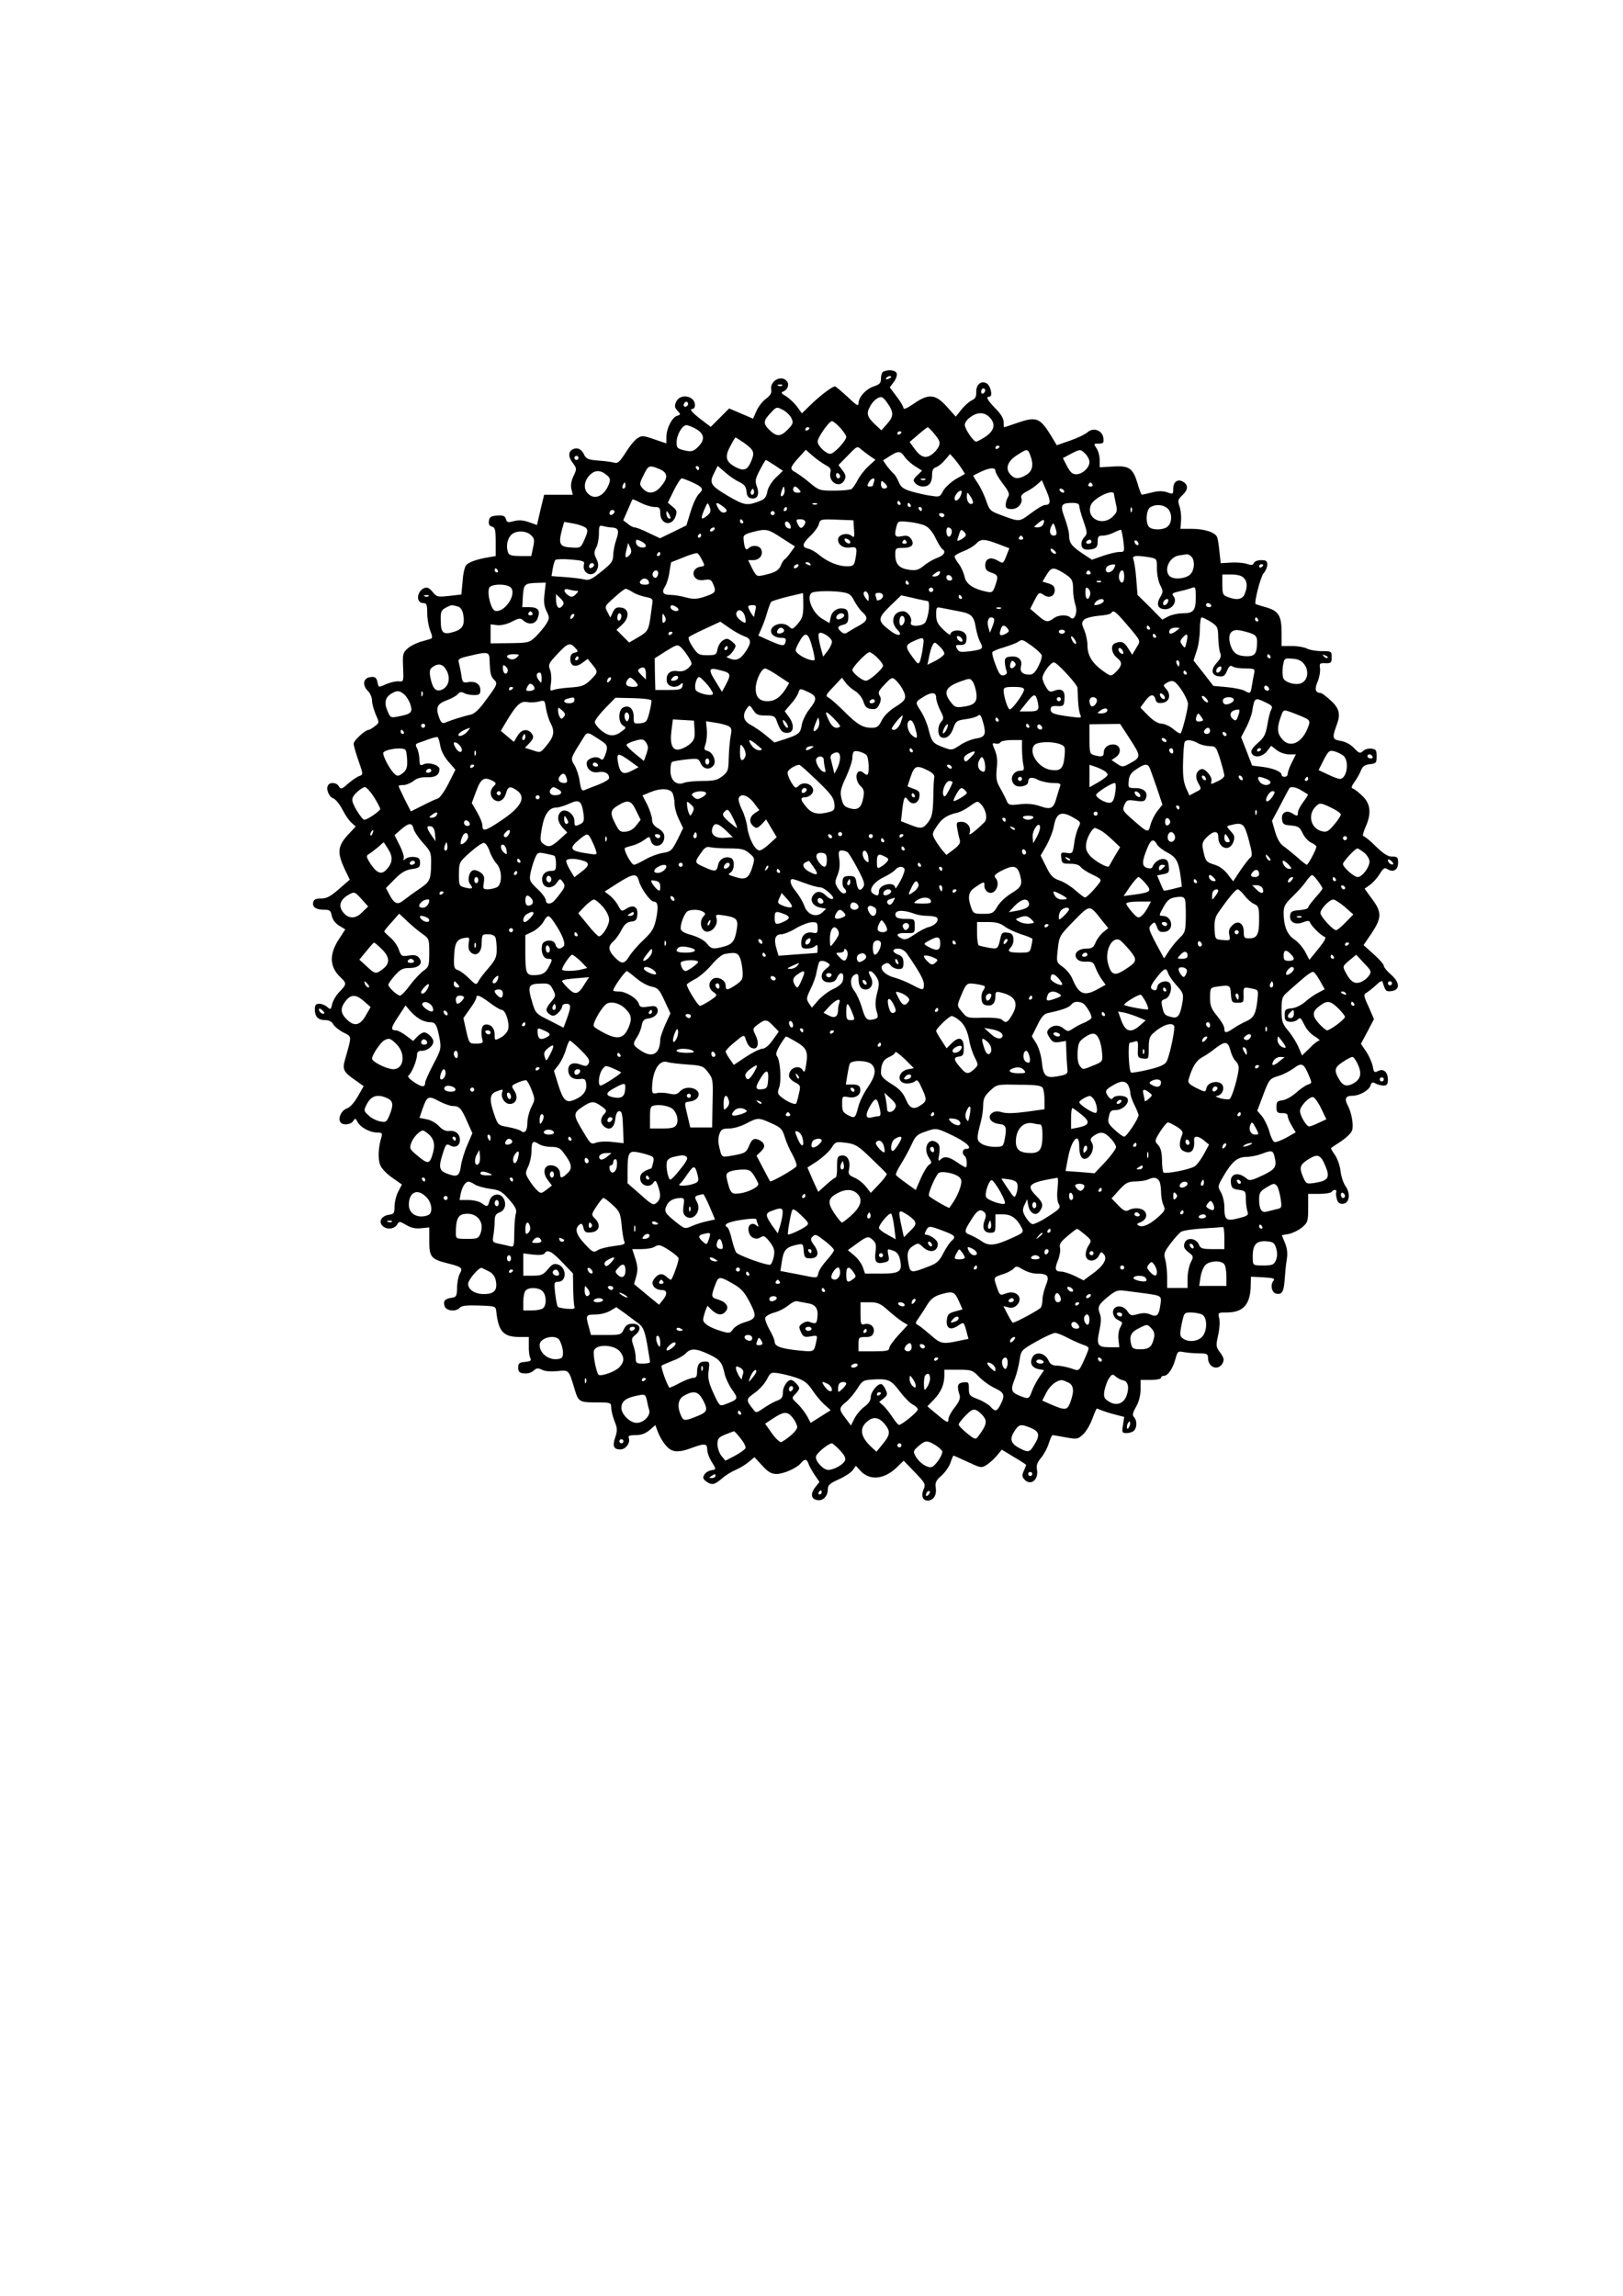
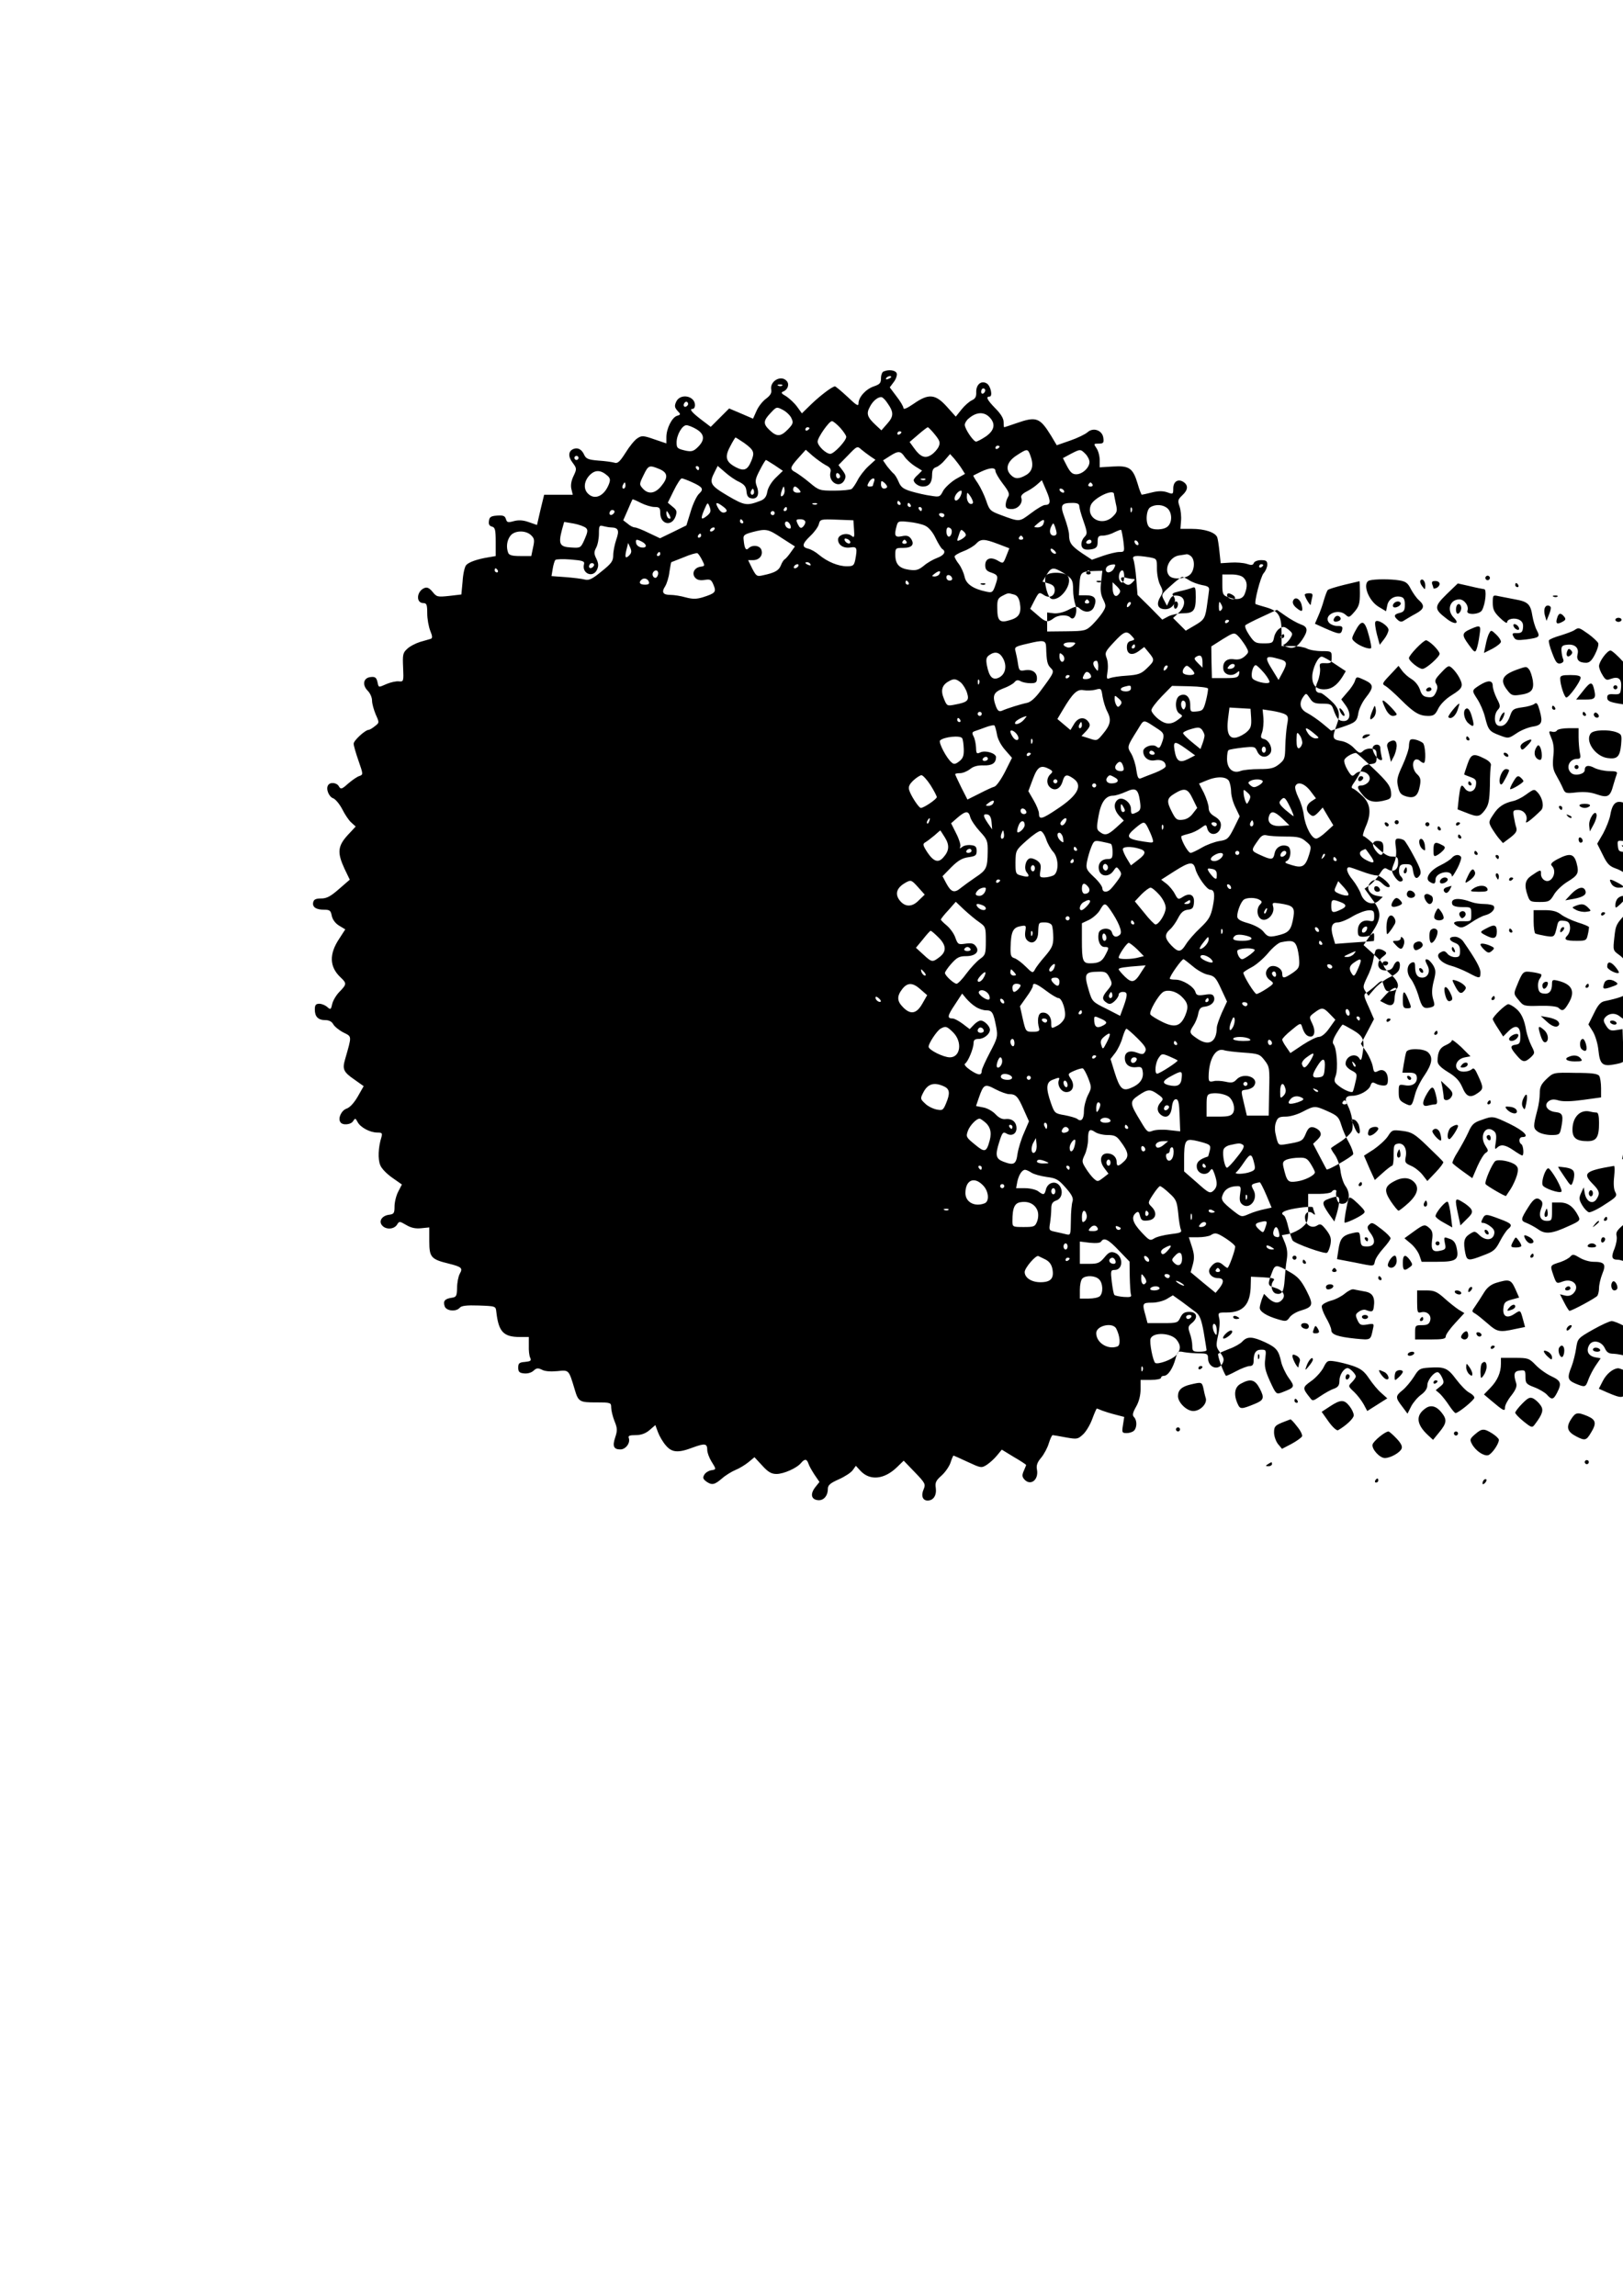
<svg xmlns="http://www.w3.org/2000/svg" version="1.0" width="210mm" height="297mm" viewBox="0 0 794 1123" preserveAspectRatio="xMidYMid meet">
  <g transform="translate(0,1123) scale(0.1,-0.1)" fill="#000000" stroke="none">
-     <path d="M4323 9413 c-7 -2 -13 -17 -13 -33 0 -24 -6 -30 -35 -40 -39 -13 -75 -53 -75 -83 0 -16 -10 -10 -54 32 -30 28 -58 51 -61 51 -13 0 -70 -43 -116 -87 l-46 -45 -23 32 c-13 18 -37 40 -53 51 -25 14 -28 19 -15 24 22 9 31 35 17 51 -27 32 -84 0 -76 -42 3 -16 -4 -28 -25 -44 -17 -12 -38 -39 -47 -60 l-17 -38 -58 25 -59 25 -45 -45 -45 -45 -46 35 c-47 36 -61 53 -42 53 6 0 11 8 11 18 0 46 -72 60 -92 17 -9 -20 -8 -28 6 -44 17 -18 17 -19 -2 -25 -25 -8 -52 -63 -52 -104 l0 -31 -59 20 c-54 19 -62 19 -83 5 -13 -8 -39 -40 -58 -71 -28 -44 -39 -54 -55 -48 -11 3 -46 8 -78 10 -49 4 -60 9 -69 28 -12 27 -31 37 -52 29 -26 -10 -28 -37 -5 -67 21 -28 21 -31 5 -65 -11 -22 -15 -45 -11 -63 l7 -29 -70 0 -70 0 -18 -74 -17 -74 -40 14 c-28 10 -50 11 -73 5 -29 -8 -34 -7 -39 10 -5 16 -14 19 -43 17 -30 -2 -38 -7 -40 -26 -3 -16 2 -25 15 -28 15 -4 18 -16 18 -75 l0 -69 -35 -6 c-56 -9 -98 -24 -110 -39 -7 -8 -15 -44 -17 -79 l-6 -64 -60 -7 c-57 -6 -61 -5 -81 20 -15 18 -26 24 -39 19 -39 -15 -44 -74 -6 -74 16 0 19 -8 19 -50 0 -28 7 -66 15 -86 11 -27 11 -36 2 -39 -7 -2 -30 -9 -52 -15 -22 -7 -51 -22 -63 -34 -21 -19 -23 -28 -20 -91 3 -68 2 -70 -20 -68 -13 2 -39 -4 -59 -12 -44 -19 -40 -20 -47 11 -5 20 -12 25 -34 22 -35 -4 -41 -39 -13 -67 12 -12 21 -33 21 -48 0 -16 9 -46 18 -68 18 -40 18 -40 -4 -57 -12 -10 -26 -18 -30 -18 -17 0 -74 -52 -74 -68 0 -9 11 -47 24 -84 23 -66 23 -67 4 -74 -11 -3 -35 -20 -55 -37 -31 -28 -36 -29 -45 -14 -10 19 -43 23 -53 6 -12 -18 4 -57 25 -64 11 -4 31 -28 44 -53 13 -26 33 -56 45 -66 l21 -19 -40 -43 c-48 -53 -51 -85 -15 -163 l26 -54 -53 -46 c-41 -36 -60 -46 -87 -46 -27 0 -36 -5 -39 -19 -5 -23 14 -36 54 -36 27 0 32 -4 37 -30 4 -19 18 -37 36 -48 l30 -18 -29 -45 c-51 -76 -49 -138 6 -190 31 -29 30 -34 -5 -70 -16 -16 -32 -43 -36 -60 -6 -28 -8 -29 -24 -15 -10 9 -27 16 -39 16 -17 0 -22 -6 -22 -28 0 -35 16 -52 52 -52 17 0 31 -7 38 -20 6 -11 28 -29 49 -40 43 -22 43 -13 9 -132 -14 -48 -8 -62 46 -99 l45 -32 -29 -51 c-18 -31 -39 -54 -55 -59 -25 -9 -43 -47 -30 -66 10 -17 53 -13 63 6 9 14 11 14 21 -5 14 -27 61 -52 97 -52 23 0 25 -3 20 -22 -16 -50 -18 -109 -6 -137 6 -17 33 -44 59 -62 l47 -33 -18 -35 c-10 -19 -18 -52 -18 -72 0 -33 -3 -38 -26 -41 -35 -4 -53 -31 -35 -52 18 -22 58 -20 73 3 11 18 12 18 45 -1 23 -14 46 -19 73 -16 l40 4 0 -68 c0 -78 9 -88 95 -109 64 -16 70 -22 54 -50 -7 -13 -13 -44 -13 -69 -1 -40 -4 -45 -26 -48 -34 -5 -43 -16 -35 -41 7 -24 56 -29 74 -8 8 10 34 13 93 11 83 -3 83 -3 86 -31 11 -98 35 -123 116 -123 l43 0 0 -42 c-1 -24 2 -51 7 -60 6 -14 2 -17 -26 -20 -28 -2 -33 -7 -33 -28 0 -20 6 -26 28 -28 17 -2 36 3 47 13 15 14 22 14 41 5 14 -8 43 -10 75 -7 58 6 56 8 85 -88 18 -62 24 -65 105 -65 72 0 74 -1 74 -25 0 -13 7 -43 16 -66 14 -34 15 -46 4 -79 -15 -44 -8 -60 25 -60 26 0 50 32 41 56 -4 11 4 14 34 14 26 0 48 8 67 24 l29 25 13 -35 c7 -19 24 -48 38 -64 30 -36 61 -38 134 -10 58 21 69 19 69 -13 0 -12 9 -37 20 -55 25 -40 25 -40 -1 -44 -12 -2 -27 -11 -33 -21 -9 -15 -7 -21 8 -33 28 -20 41 -18 78 14 18 16 48 34 67 42 18 7 47 25 63 38 l29 24 38 -41 c29 -32 45 -41 70 -41 35 0 100 29 120 54 18 21 28 20 36 -3 3 -11 17 -35 30 -55 l24 -35 -20 -25 c-26 -33 -21 -60 11 -64 28 -4 50 20 50 55 0 18 11 28 54 47 29 13 60 33 68 45 l15 21 23 -25 c46 -49 116 -42 178 18 l33 32 55 -57 c50 -52 53 -58 43 -82 -14 -31 -6 -56 19 -56 29 0 45 26 40 62 -4 26 1 36 28 60 18 16 38 45 44 63 6 19 13 35 15 35 1 0 33 -14 69 -31 65 -30 67 -31 94 -14 15 10 37 30 50 46 l23 28 59 -36 c33 -19 60 -37 60 -39 0 -2 -5 -14 -11 -28 -9 -20 -9 -29 1 -41 30 -36 73 -5 63 47 -4 20 2 36 21 58 14 17 31 49 37 70 7 22 15 40 19 40 3 0 32 -5 64 -11 56 -10 59 -9 85 15 15 14 35 48 45 76 10 27 20 50 22 50 1 0 13 -4 26 -10 13 -5 42 -14 66 -20 l42 -11 -6 -39 c-6 -37 -5 -40 18 -40 13 0 29 5 36 12 15 15 15 51 0 66 -9 9 -7 21 10 51 14 24 22 56 22 85 l0 46 50 0 c28 0 50 5 50 10 0 6 6 10 14 10 20 0 44 36 57 84 10 36 12 38 41 32 17 -3 50 -6 74 -6 39 0 44 -3 44 -23 0 -46 50 -64 71 -26 9 18 7 27 -11 52 -21 28 -22 33 -11 84 7 29 10 67 6 83 -7 30 -6 30 37 30 81 0 116 40 117 135 l1 40 60 -3 c50 -3 59 -6 50 -17 -17 -20 -8 -59 14 -63 28 -6 37 10 41 69 2 30 6 73 10 96 5 30 3 54 -8 82 l-16 39 34 6 c19 4 48 18 65 32 28 24 30 30 30 95 l0 69 54 0 c30 0 58 5 61 10 9 14 28 12 22 -2 -2 -7 0 -23 4 -36 6 -17 15 -22 31 -20 31 4 36 52 10 87 -10 14 -21 48 -24 75 -3 26 -16 61 -28 78 -12 16 -20 31 -18 32 1 2 24 17 50 34 26 18 50 41 53 53 8 26 -2 84 -21 121 -18 34 -11 48 22 48 35 0 81 26 89 50 5 16 10 18 25 10 10 -6 28 -10 39 -10 16 0 21 6 21 29 0 37 -22 56 -48 42 -18 -9 -21 -7 -26 23 -4 19 -18 51 -32 72 l-26 38 32 60 32 61 -26 60 c-26 56 -26 61 -9 70 9 6 30 22 46 37 17 17 29 23 31 15 14 -46 17 -48 43 -45 43 5 43 41 -1 80 -20 17 -36 37 -36 44 0 7 -22 32 -49 56 l-50 45 40 59 c49 74 50 102 2 166 l-37 51 27 19 c14 10 35 34 47 53 18 29 24 33 39 23 28 -17 51 -3 51 32 0 26 -3 30 -29 30 -21 0 -42 13 -80 50 -28 28 -55 50 -61 50 -5 0 0 19 10 43 30 66 26 113 -12 151 -18 18 -40 35 -47 38 -12 3 -11 10 7 35 12 17 26 42 31 56 8 19 18 26 43 29 30 3 33 6 33 38 0 30 -3 35 -26 38 -15 2 -33 -4 -41 -12 -14 -13 -19 -11 -44 15 -17 18 -43 32 -66 35 -40 7 -42 14 -17 82 18 49 11 78 -31 116 -22 20 -43 36 -48 36 -27 1 -32 18 -16 55 9 21 14 51 12 66 -4 24 -1 26 26 25 28 -1 31 2 31 29 0 29 -1 30 -50 30 -27 0 -60 6 -72 13 -12 6 -44 12 -72 12 l-51 0 0 63 c0 85 -14 108 -75 126 -28 8 -51 15 -52 16 -9 5 24 134 39 151 10 11 18 30 18 42 0 18 -6 22 -30 22 -17 0 -33 -6 -36 -14 -4 -11 -12 -12 -35 -4 -16 5 -51 8 -78 6 l-49 -3 -6 56 c-3 31 -8 63 -11 71 -10 24 -61 41 -124 41 l-56 0 3 39 c2 20 -1 52 -7 70 -10 29 -9 34 14 56 28 26 29 49 4 65 -26 16 -49 1 -49 -32 0 -29 -1 -30 -30 -19 -22 7 -43 7 -75 -1 -24 -6 -46 -11 -49 -11 -2 0 -12 24 -20 53 -23 77 -41 90 -121 85 l-65 -4 0 36 c0 19 -7 46 -16 58 -14 21 -14 22 11 22 23 0 26 4 23 27 -4 38 -49 54 -77 29 -11 -10 -50 -29 -85 -41 l-66 -23 -28 47 c-55 89 -72 95 -169 61 -32 -11 -59 -20 -60 -20 -2 0 -3 12 -3 26 0 17 -14 40 -40 66 -40 41 -49 58 -29 58 17 0 6 52 -13 64 -27 17 -53 -5 -52 -42 1 -22 -4 -32 -21 -40 -13 -6 -36 -26 -51 -45 l-28 -35 -44 49 c-56 62 -89 65 -162 14 -32 -22 -50 -30 -50 -21 0 7 -15 33 -34 57 l-33 44 20 27 c11 14 17 34 14 42 -6 15 -38 20 -64 9z m37 -27 c0 -2 -7 -7 -16 -10 -8 -3 -12 -2 -9 4 6 10 25 14 25 6z m-533 -42 c-3 -3 -12 -4 -19 -1 -8 3 -5 6 6 6 11 1 17 -2 13 -5z m993 -23 c0 -6 -4 -13 -10 -16 -5 -3 -10 1 -10 9 0 9 5 16 10 16 6 0 10 -4 10 -9z m-479 -62 c32 -45 32 -65 0 -101 l-29 -33 -27 25 c-42 39 -48 56 -30 89 15 31 43 52 59 48 6 -2 18 -14 27 -28z m-976 -10 c-10 -15 -25 -10 -19 6 4 8 10 12 15 9 5 -3 7 -10 4 -15z m507 -65 c10 -21 8 -28 -17 -54 -35 -36 -54 -38 -89 -5 -33 31 -33 46 3 84 30 32 30 32 61 16 17 -9 36 -27 42 -41z m968 6 c32 -32 26 -65 -17 -95 -21 -14 -42 -25 -48 -25 -13 0 -55 62 -55 82 0 8 8 22 18 30 37 33 75 35 102 8z m-730 -52 c16 -18 30 -38 30 -45 0 -19 -60 -83 -78 -83 -21 0 -62 39 -62 60 0 20 56 100 70 100 6 0 24 -15 40 -32z m-702 -8 c39 -24 41 -52 7 -86 -21 -21 -31 -24 -58 -19 -44 10 -47 13 -47 41 0 36 27 84 48 84 9 0 32 -9 50 -20z m552 6 c0 -3 -4 -8 -10 -11 -5 -3 -10 -1 -10 4 0 6 5 11 10 11 6 0 10 -2 10 -4z m614 -32 c24 -30 27 -39 18 -59 -6 -13 -22 -31 -36 -40 -30 -20 -54 -10 -85 34 l-21 29 42 36 c23 20 44 36 47 36 3 0 19 -16 35 -36z m-164 12 c0 -3 -4 -8 -10 -11 -5 -3 -10 -1 -10 4 0 6 5 11 10 11 6 0 10 -2 10 -4z m-769 -53 c48 -35 52 -46 34 -89 -18 -43 -35 -50 -74 -30 -50 26 -57 50 -29 102 12 24 25 44 26 44 2 0 21 -12 43 -27z m618 -66 l24 -16 -36 -33 c-19 -18 -43 -49 -52 -68 -10 -19 -23 -38 -29 -42 -6 -4 -44 -8 -85 -8 -70 0 -75 1 -120 39 -25 21 -56 43 -68 50 -31 16 -29 24 13 71 l36 40 34 -30 c19 -16 47 -36 63 -45 21 -10 28 -20 24 -34 -13 -49 45 -83 68 -40 9 18 7 26 -9 48 l-20 26 46 47 c45 47 46 47 66 29 12 -10 32 -25 45 -34z m631 49 c0 -3 -4 -8 -10 -11 -5 -3 -10 -1 -10 4 0 6 5 11 10 11 6 0 10 -2 10 -4z m150 -42 c18 -47 12 -78 -19 -97 -36 -21 -55 -21 -75 -1 -30 29 -19 66 27 96 52 34 55 34 67 2z m270 6 c11 -11 20 -29 20 -40 0 -28 -35 -60 -65 -60 -19 0 -29 10 -45 40 l-20 39 37 20 c48 25 49 25 73 1z m-884 -15 c9 -13 32 -34 51 -46 l34 -21 -20 -20 c-12 -10 -21 -22 -21 -26 0 -15 24 -32 45 -32 30 0 45 19 45 56 0 24 5 34 20 39 10 3 30 19 43 35 l25 29 20 -22 c10 -12 27 -34 36 -48 l17 -27 -46 -26 c-24 -15 -52 -41 -61 -57 -15 -30 -18 -31 -60 -24 -25 3 -67 13 -95 21 -40 12 -52 21 -63 48 -8 19 -19 36 -25 40 -5 4 -19 20 -31 35 l-20 29 33 21 c42 27 53 26 73 -4z m-1596 -5 c0 -5 -4 -10 -10 -10 -5 0 -10 5 -10 10 0 6 5 10 10 10 6 0 10 -4 10 -10z m960 -36 l40 -27 -34 -33 c-21 -20 -38 -48 -42 -68 -4 -25 -13 -37 -32 -45 -68 -26 -78 -25 -162 24 -86 51 -92 62 -64 116 l15 30 36 -31 c19 -17 50 -39 69 -47 25 -13 34 -23 36 -47 2 -23 9 -32 26 -34 28 -4 39 21 24 60 -9 25 -7 36 15 78 14 28 28 50 30 50 2 0 21 -12 43 -26z m-565 -18 c43 -18 45 -42 9 -85 -30 -36 -63 -40 -89 -11 -18 20 -18 22 3 65 24 50 28 51 77 31z m195 4 c0 -5 -2 -10 -4 -10 -3 0 -8 5 -11 10 -3 6 -1 10 4 10 6 0 11 -4 11 -10z m1450 -14 c0 -8 16 -36 36 -62 30 -39 35 -51 25 -66 -6 -10 -11 -27 -11 -38 0 -16 7 -20 30 -20 31 0 56 30 46 56 -3 9 7 20 27 30 18 9 41 25 53 36 l21 19 22 -51 c23 -53 21 -70 -6 -70 -9 0 -40 -18 -70 -41 -58 -43 -53 -43 -150 -7 -48 18 -53 23 -68 68 -9 27 -28 66 -41 86 -14 20 -24 37 -22 38 2 1 19 10 38 19 43 20 70 22 70 3z m-1898 -23 c13 -12 15 -20 7 -41 -23 -59 -70 -80 -103 -46 -23 23 -19 61 9 90 27 27 54 26 87 -3z m1138 -4 c0 -5 -4 -9 -10 -9 -5 0 -10 7 -10 16 0 8 5 12 10 9 6 -3 10 -10 10 -16z m-724 -28 c53 -24 58 -34 34 -56 -11 -10 -30 -49 -41 -87 l-21 -68 -65 -32 -64 -31 -55 26 c-30 15 -61 27 -68 27 -8 0 -24 8 -35 18 l-22 17 22 50 c12 28 22 51 23 52 2 2 20 -6 41 -17 22 -11 52 -20 67 -20 24 0 28 -4 28 -29 0 -56 56 -69 75 -17 8 24 6 31 -14 47 l-24 20 29 59 c16 33 34 60 39 60 6 0 29 -9 51 -19z m890 3 c-3 -9 -6 -18 -6 -20 0 -2 -7 -4 -15 -4 -13 0 -14 4 -5 20 13 24 35 27 26 4z m251 10 c-3 -3 -12 -4 -19 -1 -8 3 -5 6 6 6 11 1 17 -2 13 -5z m-187 -35 c0 -5 -7 -9 -15 -9 -9 0 -15 9 -15 21 0 18 2 19 15 9 8 -7 15 -16 15 -21z m-1280 6 c0 -8 -4 -15 -10 -15 -5 0 -7 7 -4 15 4 8 8 15 10 15 2 0 4 -7 4 -15z m2285 5 c3 -5 -1 -10 -10 -10 -9 0 -13 5 -10 10 3 6 8 10 10 10 2 0 7 -4 10 -10z m-1514 -53 c-13 -13 -15 1 -4 30 7 17 8 17 11 -1 2 -10 -1 -23 -7 -29z m79 28 c10 -13 9 -15 -9 -15 -12 0 -21 6 -21 15 0 8 4 15 9 15 5 0 14 -7 21 -15z m-224 -22 c-10 -10 -19 5 -10 18 6 11 8 11 12 0 2 -7 1 -15 -2 -18z m1519 17 c3 -5 2 -10 -4 -10 -5 0 -13 5 -16 10 -3 6 -2 10 4 10 5 0 13 -4 16 -10z m-504 -22 c-9 -25 -31 -36 -31 -16 0 15 19 38 32 38 4 0 4 -10 -1 -22z m59 -35 c0 -7 -6 -10 -15 -7 -8 4 -15 18 -15 33 1 25 1 25 15 7 8 -11 15 -26 15 -33z m690 40 c0 -5 5 -25 9 -47 8 -34 7 -41 -14 -62 -51 -51 -132 -11 -109 54 13 36 113 84 114 55z m-1045 -43 c3 -5 1 -10 -4 -10 -6 0 -11 5 -11 10 0 6 2 10 4 10 3 0 8 -4 11 -10z m-946 -63 c-30 -24 -33 -16 -14 29 17 39 17 39 27 14 7 -20 5 -28 -13 -43z m80 44 c16 -12 20 -21 12 -25 -14 -9 -28 -1 -41 25 -13 24 -2 24 29 0z m458 13 c-3 -3 -12 -4 -19 -1 -8 3 -5 6 6 6 11 1 17 -2 13 -5z m458 -4 c3 -5 1 -10 -4 -10 -6 0 -11 5 -11 10 0 6 2 10 4 10 3 0 8 -4 11 -10z m825 -5 c0 -8 9 -42 21 -75 19 -55 19 -61 5 -76 -20 -20 -21 -53 -1 -60 8 -4 26 -3 40 0 20 5 25 13 25 36 0 25 4 30 25 30 15 0 40 7 56 16 17 8 32 14 34 12 2 -2 7 -27 11 -56 6 -51 6 -52 -20 -52 -15 0 -51 -9 -80 -19 l-54 -19 -50 33 c-51 35 -62 50 -62 90 0 14 -10 50 -21 81 -24 64 -19 74 39 74 22 0 32 -5 32 -15z m432 -12 c22 -20 24 -66 2 -87 -18 -19 -75 -21 -92 -4 -19 19 -15 85 6 97 26 16 63 13 84 -6z m-1862 -3 c0 -5 -5 -10 -11 -10 -5 0 -7 5 -4 10 3 6 8 10 11 10 2 0 4 -4 4 -10z m660 0 c0 -5 -2 -10 -4 -10 -3 0 -8 5 -11 10 -3 6 -1 10 4 10 6 0 11 -4 11 -10z m1027 -12 c-3 -8 -6 -5 -6 6 -1 11 2 17 5 13 3 -3 4 -12 1 -19z m-2536 -11 c-13 -13 -26 -3 -16 12 3 6 11 8 17 5 6 -4 6 -10 -1 -17z m279 -20 c0 -5 -4 -5 -10 -2 -5 3 -10 14 -10 23 0 15 2 15 10 2 5 -8 10 -19 10 -23z m510 23 c0 -5 -4 -10 -10 -10 -5 0 -10 5 -10 10 0 6 5 10 10 10 6 0 10 -4 10 -10z m830 -10 c0 -5 -4 -10 -9 -10 -6 0 -13 5 -16 10 -3 6 1 10 9 10 9 0 16 -4 16 -10z m-985 -30 c3 -5 1 -10 -4 -10 -6 0 -11 5 -11 10 0 6 2 10 4 10 3 0 8 -4 11 -10z m305 -4 c0 -7 -6 -18 -13 -24 -9 -8 -15 -4 -24 14 -10 22 -9 24 13 24 14 0 24 -6 24 -14z m238 -35 c3 -39 1 -43 -12 -32 -22 18 -66 6 -66 -18 0 -27 26 -44 60 -39 33 5 35 -2 24 -61 -6 -27 -10 -31 -41 -31 -42 0 -95 22 -135 55 -16 14 -40 28 -54 31 -33 8 -30 24 11 63 19 18 38 44 41 57 6 24 9 25 88 22 l81 -3 3 -44z m926 25 c-3 -9 -16 -16 -28 -16 -21 1 -21 1 3 21 26 22 35 20 25 -5z m-2237 -19 c10 -9 8 -21 -7 -55 -19 -43 -20 -43 -67 -40 -55 3 -62 17 -44 86 l11 39 47 -8 c26 -5 53 -15 60 -22z m1001 10 c2 -12 -1 -15 -12 -11 -19 7 -22 38 -3 32 6 -3 13 -12 15 -21z m659 1 c17 -8 37 -32 50 -60 12 -25 27 -49 32 -53 21 -12 11 -31 -24 -44 -19 -7 -49 -24 -65 -38 -26 -21 -38 -25 -73 -20 -48 7 -67 27 -67 74 0 32 2 33 39 33 43 0 57 17 37 46 -10 13 -21 16 -44 11 -34 -7 -39 2 -25 52 6 22 10 23 59 18 29 -3 66 -11 81 -19z m642 -35 c1 -7 -5 -13 -13 -13 -19 0 -25 21 -13 45 10 19 10 19 18 0 4 -11 8 -26 8 -32z m-2179 27 c35 -1 41 -14 25 -59 -8 -24 -15 -58 -15 -77 0 -28 -8 -40 -57 -79 -46 -38 -62 -45 -82 -40 -14 4 -57 9 -95 12 l-68 5 6 36 c3 19 9 39 13 43 4 4 39 5 76 2 58 -5 68 -8 64 -23 -12 -46 45 -69 64 -26 8 18 7 30 -3 52 -12 24 -13 33 -2 54 8 14 14 45 14 69 0 40 2 43 23 37 12 -3 29 -6 37 -6z m505 -10 c-3 -5 -11 -10 -16 -10 -6 0 -7 5 -4 10 3 6 11 10 16 10 6 0 7 -4 4 -10z m1159 1 c8 -13 -4 -42 -15 -35 -12 7 -12 44 0 44 6 0 12 -4 15 -9z m-829 -43 l64 -41 -20 -28 c-11 -16 -24 -31 -30 -35 -6 -3 -14 -17 -19 -30 -10 -25 -30 -36 -87 -48 -30 -7 -33 -5 -53 33 l-20 41 24 0 c30 0 50 23 41 50 -7 22 -44 27 -63 8 -13 -13 -20 -1 -24 42 -3 22 3 26 42 37 69 18 77 16 145 -29z m899 11 c-3 -5 -14 -14 -24 -19 -16 -8 -19 -7 -15 5 16 49 15 48 30 35 8 -7 12 -16 9 -21z m-2127 4 c17 -16 19 -24 11 -60 l-9 -43 -54 0 c-39 0 -54 4 -59 16 -10 27 -7 59 10 82 19 27 73 30 101 5z m833 -3 c0 -5 -5 -10 -11 -10 -5 0 -7 5 -4 10 3 6 8 10 11 10 2 0 4 -4 4 -10z m1575 -10 c3 -5 -1 -10 -10 -10 -9 0 -13 5 -10 10 3 6 8 10 10 10 2 0 7 -4 10 -10z m-845 -22 c0 -13 -23 -5 -28 10 -2 7 2 10 12 6 9 -3 16 -11 16 -16z m-1019 2 c26 -14 24 -32 -3 -28 -13 2 -24 11 -26 21 -4 20 2 21 29 7z m1294 0 c3 -5 -1 -10 -10 -10 -9 0 -13 5 -10 10 3 6 8 10 10 10 2 0 7 -4 10 -10z m448 -11 l55 -21 -15 -38 c-15 -38 -15 -38 -42 -22 -35 20 -61 10 -61 -23 0 -20 7 -29 30 -36 34 -12 35 -18 18 -66 -11 -31 -15 -33 -43 -27 -63 13 -99 37 -106 73 -4 18 -16 46 -28 62 -12 15 -21 32 -21 37 0 5 20 17 44 26 24 9 52 26 61 36 23 25 40 25 108 -1z m457 11 c0 -5 -7 -10 -16 -10 -8 0 -12 5 -9 10 3 6 10 10 16 10 5 0 9 -4 9 -10z m230 -11 c0 -6 -4 -7 -10 -4 -5 3 -10 11 -10 16 0 6 5 7 10 4 6 -3 10 -11 10 -16z m-2493 -57 c-19 -18 -22 -7 -10 38 l6 24 10 -22 c8 -18 7 -27 -6 -40z m2089 11 c-7 -7 -26 7 -26 19 0 6 6 6 15 -2 9 -7 13 -15 11 -17z m-1936 -3 c0 -5 -5 -10 -11 -10 -5 0 -7 5 -4 10 3 6 8 10 11 10 2 0 4 -4 4 -10z m205 -30 c14 -27 14 -29 -7 -32 -31 -4 -45 -32 -28 -53 10 -12 24 -15 46 -12 29 5 34 2 45 -25 14 -34 9 -40 -54 -60 -30 -9 -49 -9 -83 0 -24 7 -57 12 -74 12 -37 0 -45 13 -26 42 8 13 18 44 21 71 4 26 8 47 9 47 0 0 28 11 61 24 32 14 63 22 67 20 5 -3 15 -18 23 -34z m2393 18 c21 -21 15 -75 -10 -92 -27 -19 -79 -21 -96 -4 -30 30 -1 94 46 101 15 2 32 5 38 6 5 0 15 -4 22 -11z m-205 -4 c37 -7 37 -7 37 -56 0 -27 7 -63 16 -80 15 -29 15 -34 0 -59 -21 -36 -11 -59 25 -59 36 0 60 39 40 64 -10 12 -5 16 31 24 24 5 51 13 61 17 15 6 17 1 17 -47 0 -65 -11 -78 -64 -78 -23 0 -54 -7 -70 -15 l-30 -16 -60 61 -61 60 -6 77 c-3 43 -10 86 -14 96 -8 19 10 22 78 11z m-2722 -47 c-13 -13 -26 -3 -16 12 3 6 11 8 17 5 6 -4 6 -10 -1 -17z m1064 13 c3 -6 -1 -7 -9 -4 -18 7 -21 14 -7 14 6 0 13 -4 16 -10z m-60 -10 c-3 -5 -11 -10 -16 -10 -6 0 -7 5 -4 10 3 6 11 10 16 10 6 0 7 -4 4 -10z m1545 -10 c-12 -23 -40 -27 -40 -6 0 14 14 24 38 25 10 1 10 -4 2 -19z m730 16 c0 -3 -4 -8 -10 -11 -5 -3 -10 -1 -10 4 0 6 5 11 10 11 6 0 10 -2 10 -4z m-3745 -26 c3 -5 1 -10 -4 -10 -6 0 -11 5 -11 10 0 6 2 10 4 10 3 0 8 -4 11 -10z m2765 -11 c45 -28 50 -36 50 -85 0 -23 5 -55 11 -72 13 -37 -5 -82 -24 -63 -16 16 -60 14 -83 -4 -28 -21 -39 -19 -78 16 l-36 31 20 39 c23 44 23 44 49 27 26 -16 51 -3 51 25 0 18 -8 26 -30 33 l-30 9 20 33 c23 38 33 39 80 11z m-1980 -3 c0 -8 -4 -17 -9 -21 -12 -7 -24 12 -16 25 9 15 25 12 25 -4z m1375 -5 c-3 -6 -14 -11 -23 -11 -15 1 -15 2 2 15 21 16 32 13 21 -4z m740 9 c3 -5 -1 -10 -10 -10 -9 0 -13 5 -10 10 3 6 8 10 10 10 2 0 7 -4 10 -10z m165 -20 c0 -32 -14 -40 -24 -15 -6 18 2 45 15 45 5 0 9 -13 9 -30z m-842 -8 c2 -7 -3 -12 -12 -12 -9 0 -16 7 -16 16 0 17 22 14 28 -4z m1426 2 c18 -18 20 -42 6 -78 -10 -28 -39 -34 -84 -16 -23 8 -26 15 -26 60 l0 50 44 0 c27 0 51 -6 60 -16z m-2910 -19 c4 -11 -1 -15 -19 -15 -24 0 -32 10 -18 23 11 12 31 8 37 -8z m1271 -5 c3 -5 1 -10 -4 -10 -6 0 -11 5 -11 10 0 6 2 10 4 10 3 0 8 -4 11 -10z m942 4 c-3 -3 -12 -4 -19 -1 -8 3 -5 6 6 6 11 1 17 -2 13 -5z m-2723 -58 c-5 -40 -2 -62 10 -86 15 -31 15 -35 -3 -64 -11 -17 -34 -44 -51 -61 -30 -28 -35 -30 -125 -31 l-95 -1 0 47 0 46 33 -4 c19 -2 48 5 71 17 35 18 42 19 56 6 26 -23 59 -19 70 10 15 38 3 55 -39 55 l-36 0 3 54 c4 60 8 63 75 65 l37 1 -6 -54z m-164 29 c28 -34 -31 -122 -77 -113 -20 3 -41 83 -30 112 8 21 89 22 107 1z m2064 -16 c-3 -5 -10 -7 -15 -3 -5 3 -7 10 -3 15 3 5 10 7 15 3 5 -3 7 -10 3 -15z m769 -19 c-8 -31 -23 -23 -23 11 0 26 3 29 14 20 8 -7 12 -21 9 -31z m-2513 20 c11 0 11 -3 -3 -17 -13 -13 -21 -15 -34 -7 -28 18 -29 38 -2 31 13 -4 31 -7 39 -7z m276 -7 c14 -9 42 -19 62 -23 29 -5 36 -10 34 -25 -1 -11 -5 -38 -8 -60 -10 -77 -14 -84 -60 -111 l-46 -27 -31 31 -31 31 28 26 c37 34 34 79 -6 83 -22 3 -30 -2 -40 -23 l-12 -26 -14 27 c-15 28 -14 29 33 71 26 24 51 43 56 43 5 0 21 -8 35 -17z m1027 0 c31 -5 42 -13 56 -42 11 -20 28 -45 40 -55 30 -27 26 -43 -16 -66 -21 -11 -45 -26 -55 -32 -13 -9 -20 -9 -32 1 -22 19 -20 28 9 35 20 5 25 12 25 40 0 24 -5 35 -18 38 -31 9 -62 -10 -68 -41 l-6 -29 -35 21 c-53 31 -84 120 -45 130 27 7 103 7 145 0z m127 -26 c-1 -21 -1 -21 -15 -3 -8 10 -12 23 -9 28 9 14 24 -2 24 -25z m-320 -36 c0 -50 -4 -65 -26 -91 -25 -29 -28 -30 -44 -15 -38 34 -111 -2 -81 -39 8 -9 26 -16 41 -16 23 0 27 -3 23 -20 -6 -23 -14 -22 -89 11 l-44 20 16 37 c9 20 22 56 28 79 7 23 15 45 19 49 3 4 39 15 79 25 40 9 74 18 76 18 1 1 2 -26 2 -58z m390 45 c0 -8 -7 -16 -15 -20 -8 -3 -15 -4 -15 -2 0 3 -3 11 -6 20 -4 12 0 16 15 16 12 0 21 -6 21 -14z m-2223 -2 c-3 -3 -12 -4 -19 -1 -8 3 -5 6 6 6 11 1 17 -2 13 -5z m653 -49 c-16 -19 -30 -4 -30 35 l0 24 22 -21 c18 -19 19 -24 8 -38z m1788 25 c13 0 7 -70 -10 -102 -11 -23 -80 -26 -72 -4 9 23 -15 56 -39 56 -47 0 -64 -53 -27 -90 31 -31 3 -35 -35 -5 -63 48 -63 59 -1 120 l55 53 58 -13 c32 -8 64 -14 71 -15z m167 20 c3 -5 1 -10 -4 -10 -6 0 -11 5 -11 10 0 6 2 10 4 10 3 0 8 -4 11 -10z m695 -19 c0 -9 -24 -21 -42 -21 -6 0 -6 6 2 15 14 16 40 20 40 6z m314 -6 c-6 -16 -24 -21 -24 -7 0 11 11 22 21 22 5 0 6 -7 3 -15z m211 -15 c3 -5 -1 -10 -9 -10 -9 0 -16 5 -16 10 0 6 4 10 9 10 6 0 13 -4 16 -10z m-3688 -6 c16 -4 24 -16 29 -39 9 -51 -2 -73 -47 -86 -51 -16 -63 -5 -63 58 -1 40 3 49 24 60 29 15 28 15 57 7z m1073 -4 c8 -5 11 -12 8 -16 -10 -9 -38 3 -38 16 0 12 10 13 30 0z m386 -12 c-3 -13 -6 -27 -6 -33 -1 -11 -29 35 -30 48 0 4 10 7 21 7 17 0 20 -4 15 -22z m994 -8 c62 -11 75 -23 84 -81 4 -23 13 -54 21 -69 18 -34 14 -37 -52 -46 -44 -5 -52 -4 -61 13 -9 16 -7 19 16 18 22 0 28 5 30 27 2 19 -3 30 -18 38 -23 12 -60 5 -60 -13 0 -6 -16 4 -35 23 -28 27 -35 41 -35 73 0 38 1 39 28 33 15 -3 52 -10 82 -16z m207 14 c-3 -3 -12 -4 -19 -1 -8 3 -5 6 6 6 11 1 17 -2 13 -5z m-1252 -41 c8 -34 2 -37 -25 -15 -15 12 -21 25 -17 35 9 23 34 11 42 -20z m-1040 17 c3 -5 -1 -10 -10 -10 -9 0 -13 5 -10 10 3 6 8 10 10 10 2 0 7 -4 10 -10z m2901 -47 c79 -93 76 -85 53 -122 l-20 -34 -20 32 c-19 31 -33 37 -63 25 -25 -9 -19 -50 10 -73 28 -22 24 -39 -13 -74 -18 -16 -21 -15 -61 14 -50 37 -72 74 -72 124 0 20 -7 52 -15 72 -14 32 -14 38 -1 52 8 8 40 16 71 19 30 2 58 8 61 13 10 17 21 9 70 -48z m-2704 25 c-7 -7 -12 -8 -12 -2 0 14 12 26 19 19 2 -3 -1 -11 -7 -17z m238 8 c0 -8 -4 -18 -10 -21 -5 -3 -10 3 -10 14 0 12 5 21 10 21 6 0 10 -6 10 -14z m211 -29 c-8 -8 -11 -3 -11 19 1 25 2 27 11 11 8 -14 8 -22 0 -30z m879 33 c0 -12 -28 -25 -36 -17 -9 9 6 27 22 27 8 0 14 -5 14 -10z m294 -33 c-3 -9 -10 -17 -15 -17 -11 0 -12 34 -2 44 11 11 24 -9 17 -27z m439 16 c3 -5 -1 -21 -8 -38 l-12 -30 -8 27 c-7 27 -1 48 15 48 5 0 11 -3 13 -7z m1061 -15 c33 -22 35 -26 36 -78 1 -30 5 -64 10 -75 6 -15 1 -27 -17 -47 -31 -33 -27 -62 10 -66 22 -3 30 2 40 27 10 23 16 28 27 21 8 -6 36 -10 63 -10 44 0 47 -2 43 -22 -3 -13 -8 -40 -11 -60 -7 -42 -7 -43 -38 -26 -12 6 -51 14 -86 17 l-65 6 -48 62 -49 62 15 46 c9 25 16 73 16 105 0 33 4 60 9 60 5 0 25 -10 45 -22z m231 12 c3 -5 1 -10 -4 -10 -6 0 -11 5 -11 10 0 6 2 10 4 10 3 0 8 -4 11 -10z m-2515 -82 c36 -12 38 -30 8 -75 -27 -39 -46 -47 -79 -34 -13 5 -18 10 -12 10 7 1 20 13 30 27 16 26 16 27 -6 46 -21 16 -26 17 -45 5 -12 -8 -23 -27 -26 -43 -5 -27 -9 -29 -50 -29 -40 0 -46 3 -71 40 -15 22 -24 44 -19 49 5 4 41 23 81 41 l73 34 43 -30 c24 -17 57 -35 73 -41z m1289 38 c10 -12 8 -17 -9 -26 -26 -14 -34 -8 -25 19 7 25 18 27 34 7z m696 4 c3 -5 1 -10 -4 -10 -6 0 -11 5 -11 10 0 6 2 10 4 10 3 0 8 -4 11 -10z m-1790 -10 c3 -6 -1 -13 -10 -16 -19 -8 -30 0 -20 15 8 14 22 14 30 1z m1921 -5 c-22 -17 -36 -19 -36 -7 0 14 12 22 34 22 21 -1 21 -1 2 -15z m-546 -5 c0 -5 -7 -10 -15 -10 -8 0 -15 5 -15 10 0 6 7 10 15 10 8 0 15 -4 15 -10z m913 -9 c20 -8 27 -17 27 -38 0 -58 -10 -73 -47 -73 -48 0 -70 14 -83 54 -16 51 1 80 43 73 18 -3 44 -10 60 -16z m-2833 5 c0 -3 -4 -8 -10 -11 -5 -3 -10 -1 -10 4 0 6 5 11 10 11 6 0 10 -2 10 -4z m780 -45 c0 -10 -10 -31 -22 -46 l-21 -27 -14 52 c-7 28 -11 56 -7 61 9 15 64 -20 64 -40z m-95 -32 c8 -29 12 -55 10 -57 -8 -8 -52 8 -75 26 -22 18 -22 19 -5 53 34 65 49 60 70 -22z m1680 61 c3 -5 1 -10 -4 -10 -6 0 -11 5 -11 10 0 6 2 10 4 10 3 0 8 -4 11 -10z m150 -31 c-7 -31 -8 -32 -21 -14 -12 16 -12 21 3 37 21 24 27 17 18 -23z m-1097 12 c3 -8 -1 -12 -9 -9 -7 2 -15 10 -17 17 -3 8 1 12 9 9 7 -2 15 -10 17 -17z m556 -20 c-6 -6 -24 19 -24 34 1 6 7 1 15 -9 8 -11 12 -22 9 -25z m-749 -17 c-3 -26 -10 -56 -14 -67 -7 -19 -11 -17 -39 22 -35 48 -34 57 12 77 46 20 49 18 41 -32z m534 6 c23 -17 44 -37 47 -44 3 -8 -4 -32 -16 -55 -15 -30 -27 -41 -43 -41 -35 0 -49 14 -42 42 8 31 -14 51 -52 46 -23 -2 -28 -8 -27 -28 1 -14 4 -32 8 -41 5 -11 1 -18 -12 -22 -17 -4 -24 5 -41 50 -12 30 -19 59 -16 63 3 5 29 16 58 24 28 9 59 20 67 26 21 14 22 13 69 -20z m-429 -37 c0 -7 -19 -22 -41 -34 l-42 -21 8 38 c4 21 11 47 17 57 9 18 11 18 34 -4 13 -12 24 -28 24 -36z m-1806 28 c16 -17 16 -19 -4 -24 -14 -3 -20 -13 -20 -31 0 -35 25 -43 58 -19 l27 20 23 -28 c29 -35 28 -39 -10 -76 -28 -27 -42 -32 -98 -36 -36 -2 -73 -8 -83 -12 -16 -7 -17 -3 -12 31 4 22 2 52 -4 67 -10 26 -7 32 35 77 51 55 63 59 88 31z m555 -46 c19 -33 19 -33 -2 -53 -16 -14 -31 -18 -53 -15 -36 6 -57 -14 -52 -49 4 -27 41 -37 65 -17 13 11 15 10 12 -6 -4 -17 -13 -20 -69 -20 l-64 0 -2 78 -1 77 55 35 c52 32 57 34 74 18 10 -9 26 -31 37 -48z m191 45 c0 -5 -5 -10 -11 -10 -5 0 -7 5 -4 10 3 6 8 10 11 10 2 0 4 -4 4 -10z m1934 -16 c4 -10 1 -14 -6 -12 -15 5 -23 28 -10 28 5 0 13 -7 16 -16z m-3099 -39 c2 -69 6 -84 22 -100 19 -19 18 -22 -49 -112 -25 -34 -48 -55 -66 -59 -30 -6 -98 -27 -124 -39 -13 -5 -20 0 -28 20 -20 53 -13 71 34 89 25 9 50 23 56 31 9 11 17 12 30 5 10 -6 32 -10 49 -10 26 0 31 4 31 25 0 29 -25 45 -61 38 -24 -4 -27 -1 -32 34 -3 21 -9 48 -12 60 -6 19 -1 23 57 36 82 20 92 18 93 -18z m1897 8 c15 -15 28 -32 28 -39 0 -15 -66 -74 -84 -74 -18 0 -66 39 -66 53 0 14 70 87 84 87 5 0 23 -12 38 -27z m-1763 2 c-9 -9 -23 -13 -32 -9 -28 10 -19 24 15 24 29 0 31 -2 17 -15z m3686 5 c3 -5 1 -10 -4 -10 -6 0 -11 5 -11 10 0 6 2 10 4 10 3 0 8 -4 11 -10z m280 -8 c-3 -3 -11 0 -18 7 -9 10 -8 11 6 5 10 -3 15 -9 12 -12z m-3665 -2 c0 -5 -5 -10 -11 -10 -5 0 -7 5 -4 10 3 6 8 10 11 10 2 0 4 -4 4 -10z m3552 -31 c22 -30 16 -74 -12 -89 -25 -14 -79 -1 -91 21 -5 10 -6 37 -3 59 7 41 7 41 47 38 29 -2 45 -10 59 -29z m-1420 -11 c-15 -15 -26 -4 -18 18 5 13 9 15 18 6 9 -9 9 -15 0 -24z m808 17 c0 -8 -2 -15 -4 -15 -2 0 -6 7 -10 15 -3 8 -1 15 4 15 6 0 10 -7 10 -15z m-551 -51 c28 -30 52 -61 52 -67 1 -7 2 -34 3 -62 1 -27 6 -59 10 -69 9 -18 6 -19 -45 -12 -84 11 -99 17 -99 36 0 14 7 18 33 16 30 -1 32 1 35 35 3 41 -13 54 -51 40 -20 -8 -26 -5 -40 19 -10 15 -17 35 -17 44 0 22 40 76 56 76 7 0 35 -25 63 -56z m-3034 16 c20 -38 10 -78 -22 -93 -30 -14 -47 4 -58 61 -5 28 -3 39 11 49 29 21 52 15 69 -17z m298 -6 c-7 -19 -23 -7 -23 18 0 17 3 18 14 8 8 -6 12 -18 9 -26z m677 -12 l0 -26 -22 22 c-19 19 -21 24 -8 32 20 12 30 3 30 -28z m2814 23 c-6 -16 -24 -21 -24 -7 0 11 11 22 21 22 5 0 6 -7 3 -15z m-2441 -6 c42 -11 44 -19 18 -68 l-19 -35 -30 49 c-41 65 -36 73 31 54z m275 -25 l53 -35 -16 -27 c-27 -43 -55 -62 -90 -62 -40 0 -59 21 -58 64 1 39 28 96 46 96 7 0 36 -16 65 -36z m1997 16 c3 -5 1 -10 -4 -10 -6 0 -11 5 -11 10 0 6 2 10 4 10 3 0 8 -4 11 -10z m-3155 -27 c-1 -27 -1 -27 -15 -9 -14 19 -12 36 6 36 5 0 9 -12 9 -27z m665 -4 c-4 -5 -13 -9 -22 -9 -13 0 -13 3 -3 15 13 15 35 11 25 -6z m-333 -11 c-7 -7 -12 -8 -12 -2 0 14 12 26 19 19 2 -3 -1 -11 -7 -17z m138 -20 c0 -12 -48 -10 -55 2 -4 6 -1 18 6 26 10 13 14 12 30 -2 11 -10 19 -21 19 -26z m344 -1 c16 -20 27 -40 23 -43 -11 -11 -78 6 -84 22 -8 21 6 66 19 62 7 -3 25 -21 42 -41z m952 -19 c22 -42 17 -53 -36 -86 -31 -19 -56 -45 -67 -67 -14 -29 -22 -35 -49 -35 -43 0 -70 16 -134 80 -30 30 -64 60 -74 66 -19 10 -18 13 22 55 l41 44 17 -23 c9 -13 30 -32 47 -42 18 -11 35 -33 41 -52 8 -25 17 -34 38 -36 22 -3 30 2 40 23 9 19 9 31 1 43 -9 14 -4 24 25 54 34 36 37 37 55 20 10 -9 25 -29 33 -44z m342 39 c6 -7 14 -31 18 -53 7 -48 -7 -63 -64 -71 -34 -5 -42 -2 -60 22 -39 49 -26 75 45 101 48 17 48 17 61 1z m1023 -43 c17 -25 31 -56 31 -67 0 -25 -28 -136 -36 -144 -3 -3 -19 6 -36 21 -17 14 -43 26 -57 26 -16 0 -40 14 -65 39 l-39 40 22 30 c26 36 44 39 52 10 4 -16 12 -20 34 -17 34 4 44 40 18 68 -15 17 -15 19 2 29 30 18 41 13 74 -35z m-3167 5 c-3 -5 -14 -9 -25 -9 -17 0 -18 3 -9 21 9 16 14 18 26 9 7 -7 11 -16 8 -21z m3593 -5 c-9 -9 -28 6 -21 18 4 6 10 6 17 -1 6 -6 8 -13 4 -17z m-3697 12 c0 -3 -4 -8 -10 -11 -5 -3 -10 -1 -10 4 0 6 5 11 10 11 6 0 10 -2 10 -4z m2500 -9 c0 -18 -57 -97 -70 -97 -9 0 -30 62 -30 93 0 14 9 17 50 17 35 0 50 -4 50 -13z m-1054 -13 c42 -20 42 -35 4 -83 -17 -21 -33 -54 -37 -74 -7 -44 -13 -49 -81 -72 l-53 -17 -42 35 c-23 19 -57 42 -74 51 -36 18 -43 48 -19 81 13 18 14 17 31 -8 14 -23 25 -27 61 -27 39 0 46 -3 54 -27 17 -47 26 -58 51 -58 33 0 37 39 9 77 l-21 29 29 34 c17 18 33 43 37 54 8 25 8 25 51 5z m-1978 -11 c11 -10 25 -33 30 -50 12 -38 3 -46 -61 -58 -36 -7 -38 -6 -52 29 -17 40 -10 67 23 85 25 15 37 13 60 -6z m89 -5 c-3 -8 -6 -5 -6 6 -1 11 2 17 5 13 3 -3 4 -12 1 -19z m2513 -11 c0 -12 9 -40 20 -62 18 -34 18 -41 5 -55 -20 -22 -19 -69 1 -77 24 -9 46 9 59 48 11 31 16 35 59 41 26 3 53 11 60 17 11 9 16 2 26 -34 16 -58 10 -71 -38 -78 -21 -4 -56 -18 -77 -33 -38 -25 -39 -25 -81 -9 -51 19 -56 26 -72 90 -7 28 -24 67 -38 88 -27 42 -28 42 13 68 40 25 63 24 63 -4z m1118 5 c6 -18 -15 -14 -22 4 -4 10 -1 14 6 12 6 -2 14 -10 16 -16z m-624 -14 c13 -51 9 -58 -40 -58 l-46 0 32 40 c36 46 45 49 54 18z m836 -10 c0 -6 -7 -5 -15 2 -8 7 -15 17 -15 22 0 6 7 5 15 -2 8 -7 15 -17 15 -22z m-3100 7 c0 -9 -9 -15 -25 -15 -29 0 -34 16 -7 23 30 8 32 7 32 -8z m377 -1 c1 -5 -3 -31 -10 -59 -12 -46 -16 -50 -45 -53 -31 -3 -32 -2 -32 32 0 40 -23 60 -52 45 -24 -13 -24 -74 0 -88 16 -10 16 -12 -3 -26 -37 -29 -63 -29 -100 -1 -19 15 -35 35 -35 44 0 9 23 39 51 68 l50 51 87 -2 c47 -1 87 -6 89 -11z m2003 6 c0 -5 -4 -10 -10 -10 -5 0 -10 5 -10 10 0 6 5 10 10 10 6 0 10 -4 10 -10z m175 0 c8 -13 -14 -42 -26 -34 -5 3 -9 14 -9 25 0 20 24 26 35 9z m670 1 c8 -15 -35 -35 -47 -23 -6 6 -7 15 -4 21 9 14 43 14 51 2z m-3340 -121 c20 -39 15 -64 -23 -109 -27 -33 -29 -34 -66 -21 l-38 12 23 24 c18 20 21 29 13 42 -19 30 -52 27 -72 -7 l-18 -30 -32 27 -32 27 28 47 c47 79 69 100 100 94 15 -3 41 -2 57 2 29 8 30 8 36 -33 4 -23 14 -57 24 -75z m1585 110 c0 -5 -7 -10 -16 -10 -8 0 -12 5 -9 10 3 6 10 10 16 10 5 0 9 -4 9 -10z m1914 -7 c30 -14 33 -19 25 -35 -6 -10 -14 -44 -19 -75 -8 -46 -16 -61 -46 -87 -26 -23 -36 -38 -31 -49 10 -26 53 -21 76 9 l20 26 27 -21 c15 -12 41 -21 61 -21 l33 0 -20 -40 c-11 -21 -20 -46 -20 -55 0 -8 -7 -15 -15 -15 -8 0 -15 4 -15 10 0 15 -40 32 -94 39 l-50 6 -27 70 -27 69 24 46 c13 25 27 61 30 80 11 69 13 70 68 43z m-3436 -70 c-9 -11 -13 -11 -19 -1 -5 7 -9 22 -9 32 0 18 1 18 20 1 16 -14 17 -21 8 -32z m2657 26 c-4 -5 -16 -9 -28 -9 -21 1 -21 1 -3 15 20 15 41 11 31 -6z m643 -19 c-8 -25 -13 -28 -24 -19 -26 21 -14 46 23 48 9 1 9 -7 1 -29z m325 -11 c21 -9 26 -17 21 -33 -29 -94 -99 -124 -140 -60 -17 25 -15 53 5 106 10 27 11 27 48 14 21 -8 50 -19 66 -27z m-3307 -6 c-6 -14 -9 -15 -16 -4 -11 19 -1 46 13 32 5 -5 7 -18 3 -28z m1034 -35 c0 -4 -8 -8 -19 -8 -11 0 -25 13 -35 34 -24 50 -20 54 19 16 19 -19 35 -38 35 -42z m1765 24 c-22 -5 -29 3 -21 25 7 17 8 17 22 -2 13 -18 13 -20 -1 -23z m-1467 -3 c-10 -30 -33 -48 -45 -35 -5 5 44 66 53 66 2 0 -2 -14 -8 -31z m-412 -37 c-19 -19 -21 -5 -4 35 11 28 12 28 16 4 2 -13 -3 -31 -12 -39z m889 48 c3 -5 1 -10 -4 -10 -6 0 -11 5 -11 10 0 6 2 10 4 10 3 0 8 -4 11 -10z m-1487 -50 c2 -37 -1 -50 -20 -67 -13 -12 -35 -24 -50 -28 -38 -10 -52 21 -43 92 l7 54 51 -3 52 -3 3 -45z m456 11 c-6 -6 -24 19 -24 34 1 6 7 1 15 -9 8 -11 12 -22 9 -25z m625 -8 c13 -45 8 -52 -19 -28 -19 17 -27 55 -14 68 12 11 23 -3 33 -40z m-915 15 c15 -8 17 -16 10 -51 -4 -23 -8 -71 -9 -106 -1 -58 -3 -65 -30 -87 -25 -20 -42 -24 -97 -24 -37 0 -78 -4 -91 -9 -38 -15 -67 11 -67 59 0 21 3 41 8 43 4 3 34 8 68 12 58 6 61 6 72 -19 13 -29 43 -34 62 -11 17 20 -2 65 -29 72 -17 4 -18 9 -9 34 5 16 8 48 6 70 l-4 41 46 -7 c25 -4 53 -11 64 -17z m-1484 2 c0 -5 -4 -10 -10 -10 -5 0 -10 5 -10 10 0 6 5 10 10 10 6 0 10 -4 10 -10z m2550 -20 c-6 -12 -14 -19 -17 -17 -2 3 1 15 7 27 6 12 14 19 17 17 2 -3 -1 -15 -7 -27z m405 20 c3 -5 1 -10 -4 -10 -6 0 -11 5 -11 10 0 6 2 10 4 10 3 0 8 -4 11 -10z m62 -16 c-9 -9 -28 6 -21 18 4 6 10 6 17 -1 6 -6 8 -13 4 -17z m433 -52 c53 -82 53 -86 -4 -117 -33 -18 -35 -18 -61 -1 l-27 18 22 15 c28 20 23 57 -8 61 -28 4 -52 -14 -52 -39 0 -20 -10 -23 -47 -13 -21 6 -23 12 -23 79 l0 72 75 1 75 1 50 -77z m-3245 38 c-19 -21 -51 -28 -40 -9 6 9 38 26 54 28 2 1 -4 -8 -14 -19z m3635 5 c0 -8 -7 -15 -15 -15 -16 0 -20 12 -8 23 11 12 23 8 23 -8z m-3945 -5 c3 -5 1 -10 -4 -10 -6 0 -11 5 -11 10 0 6 2 10 4 10 3 0 8 -4 11 -10z m970 -46 c28 -18 30 -30 15 -69 -9 -23 -13 -25 -25 -15 -19 15 -65 -1 -65 -23 0 -30 26 -50 57 -44 31 6 53 -6 53 -29 0 -7 -24 -21 -52 -32 -29 -11 -60 -23 -69 -27 -13 -5 -17 3 -23 42 -3 26 -15 62 -25 79 -21 34 -20 34 32 117 33 53 22 53 102 1z m3056 33 c-1 -12 -15 -9 -19 4 -3 6 1 10 8 8 6 -3 11 -8 11 -12z m-3431 -12 c0 -8 -4 -15 -10 -15 -5 0 -7 7 -4 15 4 8 8 15 10 15 2 0 4 -7 4 -15z m-416 -43 c3 -23 19 -54 40 -78 l34 -39 -34 -68 c-19 -37 -42 -70 -52 -73 -9 -2 -43 -18 -74 -34 l-58 -29 -30 59 c-16 33 -30 62 -30 65 0 3 11 5 24 5 13 0 35 9 49 20 17 14 38 19 67 18 41 -1 59 11 60 40 0 19 -50 35 -76 24 -19 -9 -21 -7 -22 24 -1 19 -6 43 -12 54 -9 17 -7 21 7 26 10 3 34 12 53 19 19 7 38 11 41 9 4 -2 9 -21 13 -42z m1016 -8 c0 -7 -5 -25 -10 -39 l-10 -27 -43 35 c-23 19 -42 38 -42 43 0 5 18 14 40 20 34 10 42 9 53 -4 6 -9 12 -21 12 -28z m2535 36 c3 -5 2 -10 -4 -10 -5 0 -13 5 -16 10 -3 6 -2 10 4 10 5 0 13 -4 16 -10z m-2000 -25 c27 -22 28 -24 9 -25 -12 0 -29 11 -38 25 -21 32 -9 32 29 0z m1295 -19 c0 -24 3 -58 6 -75 6 -26 3 -31 -13 -31 -39 0 -58 -45 -28 -70 18 -15 65 -5 65 15 0 23 18 27 49 10 17 -8 49 -15 72 -15 32 0 40 -3 36 -14 -3 -8 -11 -33 -17 -54 -15 -57 -27 -64 -80 -46 -31 11 -62 14 -100 10 -53 -6 -56 -5 -67 21 -7 16 -21 43 -32 62 -16 28 -19 45 -15 90 5 39 2 67 -9 92 -14 34 -14 36 3 32 10 -3 21 0 24 6 4 6 29 11 57 11 l49 0 0 -44z m860 29 c14 -8 39 -14 57 -15 31 0 33 -3 53 -66 11 -36 20 -72 20 -78 0 -7 -15 -20 -34 -28 -32 -16 -34 -16 -29 2 5 20 -32 63 -49 58 -27 -9 -33 -38 -16 -68 17 -30 17 -30 -13 -45 l-30 -16 -17 38 c-12 29 -16 60 -14 127 1 49 5 93 8 97 8 13 36 10 64 -6z m-3606 -18 c15 -24 -3 -35 -20 -13 -8 11 -14 24 -14 29 0 13 22 3 34 -16z m2932 13 c25 -10 26 -13 22 -61 -6 -59 -19 -72 -67 -65 -61 9 -111 85 -81 121 14 17 86 20 126 5z m-1538 -54 c-2 -11 -9 -21 -15 -24 -9 -2 -13 9 -13 40 1 40 2 42 16 23 8 -11 13 -29 12 -39z m322 34 c-20 -13 -33 -13 -25 0 3 6 14 10 23 10 15 0 15 -2 2 -10z m-1986 -9 c4 -5 7 -28 8 -52 1 -33 -3 -46 -22 -61 -18 -14 -26 -16 -37 -6 -25 20 -66 99 -57 108 19 18 99 26 108 11z m2481 -1 c3 -5 1 -10 -4 -10 -6 0 -11 5 -11 10 0 6 2 10 4 10 3 0 8 -4 11 -10z m1275 -6 c0 -8 -4 -12 -10 -9 -5 3 -10 10 -10 16 0 5 5 9 10 9 6 0 10 -7 10 -16z m430 12 c0 -3 -4 -8 -10 -11 -5 -3 -10 -1 -10 4 0 6 5 11 10 11 6 0 10 -2 10 -4z m-3843 -28 c-3 -8 -6 -5 -6 6 -1 11 2 17 5 13 3 -3 4 -12 1 -19z m1911 0 c13 -11 17 -98 4 -98 -4 0 -13 5 -19 11 -6 6 -16 8 -22 5 -18 -11 -13 -51 9 -71 16 -15 19 -26 14 -54 -9 -52 -26 -66 -66 -55 -27 8 -34 16 -41 47 -8 33 -5 48 22 106 17 37 31 79 31 93 0 13 3 28 7 31 8 8 42 -1 61 -15z m510 -14 c-21 -22 -26 -23 -31 -10 -4 11 3 20 21 30 37 19 41 11 10 -20z m1825 9 c30 -28 16 -113 -18 -113 -8 0 -35 10 -59 22 l-45 21 25 50 c23 44 28 48 52 42 15 -4 35 -14 45 -22z m-2463 -10 c-1 -16 -7 -39 -15 -53 l-13 -25 -7 30 c-4 17 -9 36 -11 44 -3 8 1 18 8 23 25 15 38 8 38 -19z m-1030 -14 l44 -32 -35 -18 c-41 -21 -57 -11 -66 44 -7 45 1 46 57 6z m3635 21 c3 -5 -1 -10 -9 -10 -9 0 -16 5 -16 10 0 6 4 10 9 10 6 0 13 -4 16 -10z m-2685 -17 c0 -10 3 -28 6 -41 5 -17 3 -21 -8 -17 -20 8 -42 50 -34 64 11 17 36 13 36 -6z m790 -35 c0 -20 -4 -26 -14 -22 -21 8 -27 33 -15 56 9 17 13 18 20 7 5 -8 9 -26 9 -41z m-1350 27 c0 -8 -4 -15 -10 -15 -5 0 -10 7 -10 15 0 8 5 15 10 15 6 0 10 -7 10 -15z m-545 -15 c3 -5 -1 -10 -9 -10 -9 0 -16 5 -16 10 0 6 4 10 9 10 6 0 13 -4 16 -10z m-605 -4 c0 -3 -4 -8 -10 -11 -5 -3 -10 -1 -10 4 0 6 5 11 10 11 6 0 10 -2 10 -4z m1677 -74 c66 -63 82 -84 85 -112 3 -29 -1 -35 -22 -41 -56 -16 -87 -10 -114 22 -31 36 -33 49 -7 49 10 0 24 7 32 16 28 34 -32 72 -64 40 -14 -14 -18 -12 -37 19 -12 20 -19 42 -16 50 5 13 36 32 56 34 4 1 42 -34 87 -77z m658 68 c3 -5 2 -10 -4 -10 -5 0 -13 5 -16 10 -3 6 -2 10 4 10 5 0 13 -4 16 -10z m755 -26 c12 -12 12 -16 -5 -29 -11 -9 -32 -22 -47 -30 l-28 -16 0 55 0 55 33 -11 c17 -6 39 -17 47 -24z m215 19 c4 -10 20 -54 35 -98 l27 -81 -23 -29 c-14 -17 -29 -47 -35 -68 -11 -43 -12 -43 -88 24 -49 43 -51 47 -40 72 11 24 15 26 55 20 36 -5 45 -3 50 12 12 29 -10 50 -50 50 -36 0 -37 1 -34 35 2 26 11 40 37 57 41 28 56 29 66 6z m-1085 -12 c21 -10 33 -23 31 -32 -2 -8 -5 -53 -5 -101 -2 -73 -6 -93 -24 -118 -26 -35 -36 -36 -93 -13 l-41 16 6 56 c8 64 12 71 29 47 19 -27 51 -17 55 17 3 23 -2 29 -27 38 -17 6 -31 12 -31 13 0 1 7 23 16 49 18 52 29 56 84 28z m-2430 -1 c0 -5 -7 -10 -16 -10 -8 0 -12 5 -9 10 3 6 10 10 16 10 5 0 9 -4 9 -10z m663 -40 c4 -15 0 -20 -13 -20 -25 0 -35 17 -20 35 15 18 26 12 33 -15z m3127 -1 c0 -6 -4 -7 -10 -4 -5 3 -10 11 -10 16 0 6 5 7 10 4 6 -3 10 -11 10 -16z m180 0 c0 -6 -4 -7 -10 -4 -5 3 -10 11 -10 16 0 6 5 7 10 4 6 -3 10 -11 10 -16z m-1080 1 c0 -5 -4 -10 -10 -10 -5 0 -10 5 -10 10 0 6 5 10 10 10 6 0 10 -4 10 -10z m1195 0 c14 -5 23 -14 20 -20 -11 -17 -44 -11 -55 10 -12 23 -4 25 35 10z m205 0 c0 -5 -5 -10 -11 -10 -5 0 -7 5 -4 10 3 6 8 10 11 10 2 0 4 -4 4 -10z m-3989 -10 c17 -10 18 -13 4 -26 -19 -19 -19 -48 0 -64 23 -19 49 -7 60 28 10 36 20 39 53 16 48 -33 23 -82 -77 -148 -77 -52 -91 -55 -91 -24 0 12 -12 41 -26 65 l-26 45 22 59 c23 62 39 71 81 49z m2249 -7 c-1 -5 -9 -24 -20 -43 -14 -27 -20 -31 -25 -19 -8 22 12 69 30 69 8 0 15 -3 15 -7z m797 -44 c-8 -58 -19 -66 -63 -46 -19 10 -34 23 -31 30 4 12 75 57 91 57 5 0 6 -19 3 -41z m-3628 -27 c17 -27 31 -54 31 -59 0 -10 -63 -53 -78 -53 -10 0 -49 60 -57 87 -5 17 1 29 21 48 15 14 33 25 39 25 7 0 27 -22 44 -48z m902 37 c25 -13 16 -29 -17 -29 -23 0 -32 18 -17 33 8 9 11 9 34 -4z m1210 -12 c-13 -13 -26 -3 -16 12 3 6 11 8 17 5 6 -4 6 -10 -1 -17z m789 -6 c0 -8 -60 -44 -65 -39 -2 2 5 19 16 37 16 27 22 31 34 21 8 -7 15 -15 15 -19z m1638 12 c15 -9 29 -18 31 -19 1 -2 -9 -18 -23 -37 -14 -19 -26 -41 -26 -50 0 -20 -4 -21 -29 -5 -28 17 -53 3 -49 -29 3 -25 8 -28 44 -31 35 -3 43 -8 57 -38 9 -19 28 -40 42 -46 14 -6 25 -15 25 -20 0 -13 -40 -88 -47 -88 -3 0 -25 17 -48 38 -24 20 -54 45 -67 54 -16 11 -30 36 -40 70 l-15 53 40 75 c21 41 41 78 44 83 7 12 32 8 61 -10z m-3078 -12 c5 -11 10 -34 10 -52 0 -18 9 -52 21 -76 l21 -44 -28 -57 c-27 -53 -32 -58 -71 -64 -24 -4 -62 -18 -86 -32 -24 -14 -49 -26 -55 -26 -14 0 -55 77 -44 83 4 2 20 7 36 11 17 4 42 16 57 27 26 19 27 19 32 -1 12 -45 67 -31 67 17 0 16 -10 29 -30 41 -21 12 -30 25 -30 43 0 14 -11 46 -23 72 l-24 46 36 15 c52 22 98 20 111 -3z m-840 -1 c0 -5 -4 -10 -10 -10 -5 0 -10 5 -10 10 0 6 5 10 10 10 6 0 10 -4 10 -10z m1004 2 c3 -5 -6 -15 -19 -22 -20 -11 -27 -11 -40 0 -13 11 -13 15 -3 21 17 11 55 11 62 1z m2124 -11 c3 -8 -1 -12 -9 -9 -7 2 -15 10 -17 17 -3 8 1 12 9 9 7 -2 15 -10 17 -17z m652 0 c-10 -20 -29 -36 -34 -30 -9 10 15 49 29 49 12 0 14 -4 5 -19z m-1755 -1 c3 -5 1 -10 -4 -10 -6 0 -11 5 -11 10 0 6 2 10 4 10 3 0 8 -4 11 -10z m-1835 -10 c0 -5 -4 -10 -10 -10 -5 0 -10 5 -10 10 0 6 5 10 10 10 6 0 10 -4 10 -10z m1047 -26 l28 -37 -23 -15 c-24 -16 -29 -41 -10 -60 17 -17 24 -15 47 9 l19 21 26 -44 26 -43 -35 -32 c-19 -18 -41 -33 -49 -33 -22 0 -53 59 -60 113 -3 26 -15 65 -27 88 -11 23 -18 47 -15 55 10 25 44 15 73 -22z m-833 -51 c5 -35 3 -44 -13 -53 -28 -14 -31 -13 -31 15 0 33 -43 63 -65 45 -22 -18 -18 -50 7 -78 l23 -24 -37 -34 c-41 -37 -55 -41 -81 -21 -15 11 -16 19 -6 76 12 69 35 101 72 101 12 0 40 9 62 19 48 22 60 15 69 -46z m258 12 l22 -45 -21 -27 c-13 -18 -31 -29 -51 -31 -27 -3 -33 2 -51 37 -28 54 -26 68 12 91 49 30 65 26 89 -25z m276 -9 c-11 -20 -11 -20 -19 -1 -4 11 -8 29 -8 39 -1 18 0 18 19 1 16 -14 17 -21 8 -39z m1414 37 c23 -27 30 -69 14 -85 -48 -47 -79 -70 -73 -54 11 27 -10 56 -39 56 -24 0 -26 -3 -21 -32 3 -18 8 -43 12 -54 5 -17 -1 -27 -29 -49 l-36 -27 -20 23 c-11 13 -27 37 -36 52 -15 27 -14 31 9 65 24 38 52 56 98 66 14 3 41 16 60 30 42 30 42 30 61 9z m1713 -15 c25 -12 45 -27 45 -32 0 -6 -15 -29 -33 -50 -28 -33 -37 -38 -60 -32 -54 13 -71 80 -31 120 20 21 25 20 79 -6z m-745 2 c0 -5 -2 -10 -4 -10 -3 0 -8 5 -11 10 -3 6 -1 10 4 10 6 0 11 -4 11 -10z m-2182 -55 c12 -25 20 -45 17 -45 -2 0 -20 14 -40 31 -28 25 -33 34 -24 45 18 21 23 18 47 -31z m2559 23 c-3 -8 -6 -5 -6 6 -1 11 2 17 5 13 3 -3 4 -12 1 -19z m-4012 -7 c-3 -6 -14 -11 -23 -11 -15 1 -15 2 2 15 21 16 32 13 21 -4z m3235 9 c0 -5 -4 -10 -10 -10 -5 0 -10 5 -10 10 0 6 5 10 10 10 6 0 10 -4 10 -10z m-116 -21 c35 -20 35 -22 21 -48 -7 -15 -17 -50 -20 -78 -7 -48 -8 -49 -37 -45 -27 4 -29 2 -26 -24 3 -27 6 -29 43 -29 26 0 44 -5 52 -16 7 -9 33 -26 59 -38 40 -19 44 -24 33 -39 -26 -35 -63 -72 -71 -72 -4 0 -25 16 -47 35 -21 19 -56 41 -77 48 -32 11 -44 22 -66 68 l-27 54 29 50 c15 28 31 68 35 90 12 70 37 81 99 44z m-2474 -21 c0 -5 -4 -8 -10 -8 -5 0 -10 10 -10 23 0 18 2 19 10 7 5 -8 10 -18 10 -22z m2275 22 c-3 -5 -15 -10 -25 -10 -10 0 -22 5 -25 10 -4 6 7 10 25 10 18 0 29 -4 25 -10z m-135 -10 c0 -5 -2 -10 -4 -10 -3 0 -8 5 -11 10 -3 6 -1 10 4 10 6 0 11 -4 11 -10z m805 -10 c0 -7 -6 -15 -12 -17 -8 -3 -13 4 -13 17 0 13 5 20 13 18 6 -3 12 -11 12 -18z m-3427 -8 c2 -7 -3 -12 -12 -12 -9 0 -16 7 -16 16 0 17 22 14 28 -4z m-274 -28 c4 -14 25 -45 46 -68 37 -40 40 -47 39 -102 -1 -77 -6 -88 -59 -123 -25 -17 -57 -40 -72 -52 -32 -27 -48 -22 -72 23 l-18 34 43 44 c33 33 54 45 84 49 35 5 40 9 40 31 0 20 -6 26 -28 28 -16 2 -35 -2 -43 -9 -12 -9 -13 -9 -9 2 3 8 -6 37 -20 64 l-25 50 32 28 c40 34 54 34 62 1z m1527 -6 l34 -33 -39 -3 c-46 -4 -71 15 -61 47 9 29 27 26 66 -11z m1522 -30 l-18 -33 -3 28 c-4 32 30 83 36 54 2 -9 -5 -31 -15 -49z m1036 -15 c17 -64 19 -80 8 -88 -7 -5 -29 -34 -49 -63 l-35 -53 -27 35 c-17 22 -41 40 -66 47 -40 12 -43 17 -55 76 -5 26 -2 37 19 58 32 32 56 33 56 2 0 -58 56 -76 74 -25 8 23 6 32 -13 52 -21 23 -22 25 -4 29 63 16 69 12 92 -70z m-3981 27 l3 -35 -21 30 c-25 37 -25 47 -2 43 11 -2 18 -14 20 -38z m2837 22 c-3 -3 -11 0 -18 7 -9 10 -8 11 6 5 10 -3 15 -9 12 -12z m418 -3 c12 -6 39 -27 59 -47 l38 -36 -27 -45 c-14 -25 -27 -47 -28 -49 -8 -9 -75 30 -94 54 -18 22 -21 36 -16 64 6 30 30 70 42 70 2 0 14 -5 26 -11z m-3560 -14 c-3 -9 -8 -14 -10 -11 -3 3 -2 9 2 15 9 16 15 13 8 -4z m667 -5 c-6 -11 -15 -18 -21 -14 -6 4 -6 11 2 20 17 21 31 17 19 -6z m-200 -14 c0 -15 -28 -42 -36 -34 -2 3 0 17 6 32 10 27 30 28 30 2z m1116 -3 c-10 -10 -19 5 -10 18 6 11 8 11 12 0 2 -7 1 -15 -2 -18z m714 17 c0 -5 -4 -10 -10 -10 -5 0 -10 5 -10 10 0 6 5 10 10 10 6 0 10 -4 10 -10z m1627 -6 c8 -21 -13 -42 -28 -27 -13 13 -5 43 11 43 6 0 13 -7 17 -16z m-2854 -21 c8 -16 18 -39 22 -52 7 -23 6 -23 -40 -16 -87 13 -94 24 -43 67 41 34 44 34 61 1z m337 17 c0 -5 -4 -10 -9 -10 -6 0 -13 5 -16 10 -3 6 1 10 9 10 9 0 16 -4 16 -10z m841 -3 c-1 -12 -15 -9 -19 4 -3 6 1 10 8 8 6 -3 11 -8 11 -12z m199 3 c0 -5 -4 -10 -10 -10 -5 0 -10 5 -10 10 0 6 5 10 10 10 6 0 10 -4 10 -10z m150 6 c0 -3 -4 -8 -10 -11 -5 -3 -10 -1 -10 4 0 6 5 11 10 11 6 0 10 -2 10 -4z m1590 -16 c9 -16 8 -20 -5 -20 -8 0 -15 9 -15 20 0 11 2 20 5 20 2 0 9 -9 15 -20z m-3043 -12 c-3 -8 -6 -5 -6 6 -1 11 2 17 5 13 3 -3 4 -12 1 -19z m3623 12 c0 -5 -4 -10 -10 -10 -5 0 -10 5 -10 10 0 6 5 10 10 10 6 0 10 -4 10 -10z m-2265 -10 c3 -5 1 -10 -4 -10 -6 0 -11 5 -11 10 0 6 2 10 4 10 3 0 8 -4 11 -10z m1335 -20 c6 -11 29 -29 51 -40 43 -23 55 -43 65 -118 l6 -49 -43 -11 c-24 -6 -44 -10 -46 -8 -1 1 -9 18 -17 38 l-15 36 30 6 c27 5 30 9 27 38 -2 25 -8 34 -24 36 -21 3 -48 -16 -56 -39 -2 -7 -12 -9 -27 -4 -26 8 -25 32 3 99 17 41 30 45 46 16z m-3760 -25 c23 -37 21 -65 -8 -97 -24 -28 -47 -21 -77 23 -24 37 -25 43 -11 51 9 5 28 20 44 33 15 13 28 25 29 25 1 0 11 -16 23 -35z m286 -2 c-11 -11 -17 4 -9 23 7 18 8 18 11 1 2 -10 1 -21 -2 -24z m209 -6 c7 -22 23 -49 34 -61 28 -30 29 -101 2 -116 -11 -5 -31 -10 -45 -10 -23 0 -24 3 -19 34 4 27 1 36 -17 49 -12 8 -29 13 -36 10 -20 -7 -29 -50 -14 -68 17 -21 10 -26 -26 -16 -28 7 -29 10 -29 65 1 58 1 59 55 107 30 27 61 48 68 46 8 -1 20 -19 27 -40z m83 3 c3 -21 2 -22 -12 -11 -19 16 -21 44 -3 39 6 -3 14 -15 15 -28z m1089 10 c61 0 76 -4 99 -24 27 -22 27 -25 16 -63 -18 -59 -33 -69 -84 -53 -35 10 -39 14 -25 21 21 12 23 65 3 72 -28 11 -57 -5 -63 -34 -7 -34 -14 -35 -71 -9 -46 21 -46 21 -9 73 14 21 25 27 41 23 11 -3 53 -6 93 -6z m858 0 c3 -5 1 -10 -4 -10 -6 0 -11 5 -11 10 0 6 2 10 4 10 3 0 8 -4 11 -10z m595 -21 c0 -5 -4 -9 -10 -9 -5 0 -10 7 -10 16 0 8 5 12 10 9 6 -3 10 -10 10 -16z m1654 0 c14 -11 26 -31 26 -43 0 -29 -36 -76 -58 -76 -18 0 -72 48 -72 64 0 11 60 76 71 76 3 0 18 -9 33 -21z m-2528 3 c6 -4 28 -40 49 -80 31 -58 37 -76 29 -90 -16 -25 -28 -17 -34 20 -4 29 -9 33 -35 33 -24 0 -31 -5 -33 -24 -2 -13 1 -28 7 -34 15 -15 14 -27 -2 -27 -7 0 -20 12 -29 27 -14 23 -14 30 -1 62 10 23 13 51 9 78 -5 36 -3 43 12 43 9 0 22 -4 28 -8z m102 -27 c3 -25 2 -27 -12 -16 -19 16 -22 55 -3 49 6 -3 14 -17 15 -33z m-1536 9 c5 -3 8 -21 8 -40 0 -29 -3 -34 -24 -34 -32 0 -50 -24 -42 -55 8 -32 49 -34 70 -3 15 22 16 22 30 3 12 -17 11 -23 -13 -55 -14 -19 -30 -38 -36 -42 -17 -13 -35 -9 -35 9 0 9 -18 34 -41 55 -38 36 -40 42 -34 76 4 20 13 52 21 71 13 32 16 33 51 26 21 -4 41 -9 45 -11z m1333 -21 c0 -40 -14 -43 -39 -10 -21 29 -14 49 17 45 17 -2 22 -10 22 -35z m286 16 c17 -8 18 -13 8 -25 -7 -8 -21 -20 -31 -25 -16 -9 -18 -6 -18 26 0 37 8 42 41 24z m1879 -4 c7 -9 8 -15 2 -15 -5 0 -12 7 -16 15 -3 8 -4 15 -2 15 2 0 9 -7 16 -15z m-975 -13 c-3 -3 -11 0 -18 7 -9 10 -8 11 6 5 10 -3 15 -9 12 -12z m-2690 -2 c3 -5 1 -10 -4 -10 -6 0 -11 5 -11 10 0 6 2 10 4 10 3 0 8 -4 11 -10z m304 1 c37 -10 36 -25 -4 -55 l-35 -27 -20 33 c-11 18 -20 39 -20 46 0 13 38 15 79 3z m3967 -18 c-7 -7 -26 7 -26 19 0 6 6 6 15 -2 9 -7 13 -15 11 -17z m-4786 7 c0 -5 -7 -10 -16 -10 -8 0 -12 5 -9 10 3 6 10 10 16 10 5 0 9 -4 9 -10z m1950 -21 c27 -37 21 -45 -19 -24 -32 16 -41 39 -18 48 6 3 13 6 14 6 1 1 11 -13 23 -30z m2325 11 c16 -18 16 -20 2 -20 -9 0 -21 9 -27 20 -6 11 -7 20 -2 20 5 0 17 -9 27 -20z m-2965 0 c0 -5 -4 -10 -10 -10 -5 0 -10 5 -10 10 0 6 5 10 10 10 6 0 10 -4 10 -10z m230 1 c0 -12 -20 -25 -27 -18 -7 7 6 27 18 27 5 0 9 -4 9 -9z m935 -1 c3 -5 1 -10 -4 -10 -6 0 -11 5 -11 10 0 6 2 10 4 10 3 0 8 -4 11 -10z m-1245 -8 c0 -14 -23 -32 -42 -32 -23 0 -23 16 0 29 21 13 42 14 42 3z m491 -15 c-10 -9 -11 -8 -5 6 3 10 9 15 12 12 3 -3 0 -11 -7 -18z m1949 19 c0 -2 -7 -9 -15 -16 -12 -10 -15 -10 -15 4 0 9 7 16 15 16 8 0 15 -2 15 -4z m-1275 -16 c3 -5 -5 -31 -19 -57 -14 -26 -25 -43 -26 -37 -1 35 -80 19 -80 -16 0 -22 -7 -25 -29 -11 -25 16 2 56 52 80 25 12 51 29 57 37 14 16 36 19 45 4z m185 0 c0 -5 -2 -10 -4 -10 -3 0 -8 5 -11 10 -3 6 -1 10 4 10 6 0 11 -4 11 -10z m380 -29 c13 -50 8 -60 -46 -93 -24 -15 -54 -43 -65 -63 -19 -32 -25 -35 -69 -35 -45 0 -49 2 -59 31 -18 51 -13 76 17 97 45 31 49 32 48 10 -1 -11 6 -25 16 -31 34 -22 67 40 37 70 -8 8 -1 17 27 32 61 32 81 28 94 -18z m-1175 19 c3 -5 1 -10 -4 -10 -6 0 -11 5 -11 10 0 6 2 10 4 10 3 0 8 -4 11 -10z m2345 -16 c0 -8 -9 -14 -20 -14 -22 0 -26 10 -8 28 13 13 28 7 28 -14z m-3630 6 c0 -5 -5 -10 -11 -10 -5 0 -7 5 -4 10 3 6 8 10 11 10 2 0 4 -4 4 -10z m165 -40 c-5 -8 -11 -8 -17 -2 -6 6 -7 16 -3 22 5 8 11 8 17 2 6 -6 7 -16 3 -22z m430 3 c8 -35 56 -103 73 -103 21 0 24 -25 12 -84 -10 -47 -19 -63 -61 -103 -28 -26 -59 -62 -70 -80 -25 -40 -37 -41 -72 -5 -32 34 -34 53 -6 78 12 10 30 36 40 56 14 27 26 37 46 40 23 2 29 8 31 34 4 39 -20 51 -54 29 -22 -14 -24 -14 -39 14 -8 16 -26 38 -41 50 l-26 20 64 41 c74 47 93 50 103 13z m2815 12 c10 -12 10 -15 -3 -15 -8 0 -17 7 -21 15 -3 8 -2 15 3 15 5 0 14 -7 21 -15z m508 -15 c12 -16 22 -32 22 -36 0 -4 -16 -24 -35 -45 -19 -22 -35 -43 -35 -48 0 -6 -19 -11 -42 -13 -35 -2 -44 -7 -46 -24 -5 -34 23 -50 61 -36 25 10 33 9 36 0 6 -17 53 -64 71 -70 10 -3 2 -19 -30 -59 l-44 -54 -21 40 c-12 22 -36 49 -53 60 -34 22 -52 65 -52 129 0 33 7 45 43 80 24 23 54 56 66 74 12 17 26 32 30 32 4 0 17 -13 29 -30z m-4108 5 c0 -8 -4 -15 -10 -15 -5 0 -10 7 -10 15 0 8 5 15 10 15 6 0 10 -7 10 -15z m3265 -17 c32 -37 25 -43 -55 -54 l-53 -7 32 47 c18 25 36 46 41 46 4 0 20 -14 35 -32z m715 17 c-7 -9 -15 -13 -17 -11 -7 7 7 26 19 26 6 0 6 -6 -2 -15z m215 5 c3 -5 1 -10 -4 -10 -6 0 -11 5 -11 10 0 6 2 10 4 10 3 0 8 -4 11 -10z m-3305 -37 c0 -22 -2 -24 -16 -13 -8 8 -19 21 -24 30 -8 14 -5 16 15 12 19 -3 25 -11 25 -29z m708 17 c29 -11 61 -20 73 -20 23 0 79 -52 62 -57 -7 -3 -21 5 -33 17 -24 24 -48 23 -64 -2 -15 -24 3 -52 39 -58 l27 -5 -20 -19 c-30 -26 -72 -10 -87 33 -6 18 -25 50 -41 70 -27 32 -35 61 -16 61 4 0 31 -9 60 -20z m222 5 c0 -8 -4 -15 -10 -15 -5 0 -7 7 -4 15 4 8 8 15 10 15 2 0 4 -7 4 -15z m1695 5 c3 -5 1 -10 -4 -10 -6 0 -11 5 -11 10 0 6 2 10 4 10 3 0 8 -4 11 -10z m-1362 -14 c5 -13 -11 -33 -41 -50 -8 -5 -7 4 5 28 18 39 28 44 36 22z m117 -21 c0 -8 -2 -15 -4 -15 -2 0 -6 7 -10 15 -3 8 -1 15 4 15 6 0 10 -7 10 -15z m1567 0 c10 -27 -6 -30 -29 -7 l-22 22 22 0 c12 0 25 -7 29 -15z m404 2 c-1 -12 -15 -9 -19 4 -3 6 1 10 8 8 6 -3 11 -8 11 -12z m-2221 -17 c0 -12 -28 -25 -36 -17 -9 9 6 27 22 27 8 0 14 -5 14 -10z m320 6 c0 -3 -4 -8 -10 -11 -5 -3 -10 -1 -10 4 0 6 5 11 10 11 6 0 10 -2 10 -4z m1280 -3 c0 -5 -7 -17 -15 -27 -15 -20 -15 -20 -15 0 0 12 3 24 7 27 9 9 23 9 23 0z m129 -24 c12 -16 33 -35 47 -41 22 -10 24 -17 24 -78 0 -72 -10 -90 -50 -90 -22 0 -25 4 -25 31 0 43 -27 60 -55 34 -16 -15 -20 -27 -16 -48 6 -27 5 -28 -32 -25 -37 3 -37 3 -40 53 -2 35 3 58 15 76 50 73 88 119 98 119 6 0 21 -14 34 -31z m-4318 -82 c-34 -35 -71 -32 -97 7 -19 30 -7 58 34 81 26 14 28 13 60 -22 l33 -37 -30 -29z m399 99 c0 -3 -4 -8 -10 -11 -5 -3 -10 -1 -10 4 0 6 5 11 10 11 6 0 10 -2 10 -4z m3020 -11 c36 -19 38 -25 5 -25 -14 0 -29 8 -35 20 -13 24 -8 25 30 5z m-1319 -63 c-7 -2 -25 1 -41 8 -26 11 -28 14 -17 37 l11 25 30 -33 c18 -21 25 -34 17 -37z m-1271 43 c14 -16 6 -35 -16 -35 -8 0 -14 10 -14 25 0 28 12 32 30 10z m700 -6 c0 -6 -4 -7 -10 -4 -5 3 -10 11 -10 16 0 6 5 7 10 4 6 -3 10 -11 10 -16z m2500 -19 c1 -14 2 -51 1 -83 -1 -49 -5 -62 -28 -83 -15 -14 -39 -43 -53 -64 l-25 -38 -40 74 c-36 69 -38 76 -22 91 15 15 17 15 27 -11 8 -22 15 -27 38 -24 48 5 39 78 -10 78 -19 0 -19 2 4 43 19 34 30 43 58 48 41 6 48 2 50 -31z m-1772 12 c2 -7 -3 -12 -12 -12 -9 0 -16 7 -16 16 0 17 22 14 28 -4z m342 -2 c-6 -11 -15 -18 -21 -15 -15 10 -11 23 9 28 9 3 18 5 20 6 1 0 -2 -8 -8 -19z m184 5 c4 -12 -4 -15 -42 -15 -43 1 -46 2 -28 15 26 19 62 19 70 0z m-2454 1 c0 -18 -15 -36 -31 -36 -22 0 -24 11 -7 28 11 11 38 17 38 8z m849 -31 c19 -22 31 -47 31 -64 0 -28 -33 -81 -50 -81 -5 0 -30 25 -55 57 l-46 56 32 34 c18 18 38 33 45 33 7 0 26 -16 43 -35z m2084 21 c8 -20 -10 -32 -58 -41 l-40 -7 29 31 c32 33 60 40 69 17z m1546 -22 l42 -37 -37 -38 c-21 -22 -42 -39 -47 -39 -16 0 -77 67 -77 84 0 20 44 66 63 66 7 0 33 -16 56 -36z m-2379 0 c0 -8 -9 -14 -20 -14 -19 0 -27 19 -14 33 10 9 34 -4 34 -19z m1416 -2 c-8 -16 -22 -35 -31 -42 -15 -13 -21 -10 -46 18 -16 18 -29 37 -29 42 0 6 27 10 60 10 l61 0 -15 -28z m-1337 -1 c15 -10 8 -41 -8 -41 -13 0 -32 35 -24 44 8 8 15 7 32 -3z m1113 -64 l30 -37 -25 -20 c-13 -11 -30 -33 -37 -50 -10 -25 -18 -30 -45 -30 -40 0 -64 -24 -48 -48 7 -11 23 -17 46 -16 31 1 37 -3 46 -28 6 -16 19 -41 30 -57 l20 -28 -38 -21 c-66 -37 -93 -26 -124 49 -8 20 -29 46 -47 59 -32 23 -32 23 -25 87 7 64 8 66 78 138 81 82 76 82 139 2z m-162 55 c0 -5 -11 -19 -25 -32 -24 -22 -25 -22 -25 -4 0 11 5 25 12 32 14 14 38 16 38 4z m-1790 -12 c12 -7 12 -12 2 -22 -21 -21 -15 -66 10 -74 28 -9 62 30 54 62 -6 21 -4 22 31 17 67 -10 75 -19 68 -66 -10 -61 -21 -75 -63 -87 -53 -14 -62 -13 -84 15 -12 15 -41 31 -74 41 -40 11 -54 20 -54 34 0 26 19 73 33 82 17 11 59 10 77 -2z m690 -5 c10 -12 8 -16 -11 -24 -31 -11 -42 -4 -29 20 13 23 23 24 40 4z m348 -6 c13 -5 41 -9 62 -9 21 0 42 -5 45 -10 9 -15 -11 -37 -42 -45 -14 -3 -46 -20 -69 -36 -36 -24 -47 -28 -64 -19 -32 17 -23 27 23 26 42 -1 42 -1 42 34 0 35 0 35 -44 35 -29 0 -46 5 -49 14 -10 30 31 34 96 10z m-1868 4 c0 -10 -32 -43 -42 -43 -15 0 -8 29 10 39 20 12 32 14 32 4z m490 -3 c0 -5 -8 -10 -17 -10 -15 0 -16 2 -3 10 19 12 20 12 20 0z m734 0 c33 -12 33 -24 1 -38 -38 -18 -45 -15 -45 18 0 33 5 35 44 20z m-1766 -99 c31 -22 32 -25 32 -91 0 -64 -2 -70 -29 -89 -16 -12 -46 -44 -66 -71 -20 -28 -42 -50 -48 -50 -13 0 -57 40 -57 53 0 5 14 26 32 46 27 30 39 36 71 36 47 0 69 23 47 50 -10 13 -23 15 -50 11 -34 -5 -37 -4 -49 29 -6 19 -25 45 -41 59 -17 14 -30 27 -30 30 0 3 16 24 37 46 l36 41 41 -39 c23 -21 56 -49 74 -61z m16 83 c9 -3 16 -10 16 -15 0 -14 -26 -10 -40 6 -13 16 -3 20 24 9z m624 -21 c40 -58 62 -109 49 -122 -17 -17 -34 -13 -40 10 -7 27 -60 23 -65 -4 -7 -34 7 -67 28 -67 24 0 24 -3 5 -39 -16 -32 -33 -41 -75 -41 -36 0 -40 13 -40 114 l0 82 36 17 c19 10 43 31 52 47 21 37 26 37 50 3z m2338 10 c17 -17 17 -18 -9 -21 -14 -2 -36 2 -49 9 -22 12 -22 12 -3 20 31 12 42 10 61 -8z m1321 11 c-3 -3 -12 -4 -19 -1 -8 3 -5 6 6 6 11 1 17 -2 13 -5z m-2894 -29 c-3 -9 -8 -14 -10 -11 -3 3 -2 9 2 15 9 16 15 13 8 -4z m867 -32 c0 -15 -36 -18 -45 -3 -3 5 -1 19 6 32 11 21 12 21 25 3 8 -10 14 -25 14 -32z m-340 8 c0 -25 -3 -28 -25 -23 -33 6 -55 -14 -55 -49 0 -25 4 -29 28 -29 15 0 33 5 40 12 9 9 12 7 12 -10 0 -12 -1 -22 -2 -23 -2 0 -45 -4 -96 -7 l-93 -7 -11 37 c-13 45 -5 68 24 68 13 0 46 13 73 30 28 16 62 29 78 29 23 1 27 -3 27 -28z m442 -3 c-10 -10 -15 -10 -22 2 -6 9 -5 17 3 22 18 11 33 -10 19 -24z m472 11 c15 -12 52 -29 82 -39 30 -9 55 -20 55 -23 0 -4 -2 -21 -6 -37 -6 -28 -9 -30 -54 -30 -55 0 -66 6 -45 27 8 9 14 27 12 42 -2 20 -9 27 -30 29 -23 3 -28 -1 -33 -25 -13 -56 -13 -56 -57 -49 -22 4 -45 9 -50 12 -4 3 -8 30 -8 60 l0 54 54 0 c39 0 60 -6 80 -21z m796 11 c0 -5 -4 -10 -9 -10 -6 0 -13 5 -16 10 -3 6 1 10 9 10 9 0 16 -4 16 -10z m-580 -4 c0 -3 -4 -8 -10 -11 -5 -3 -10 -1 -10 4 0 6 5 11 10 11 6 0 10 -2 10 -4z m-1030 -55 c-5 -9 -15 -25 -24 -36 -15 -19 -15 -18 -16 21 0 49 19 73 37 48 8 -11 9 -23 3 -33z m-1590 29 c0 -5 -4 -10 -10 -10 -5 0 -10 5 -10 10 0 6 5 10 10 10 6 0 10 -4 10 -10z m3550 -10 c0 -5 -4 -10 -10 -10 -5 0 -10 5 -10 10 0 6 5 10 10 10 6 0 10 -4 10 -10z m-3235 -10 c3 -5 1 -10 -4 -10 -6 0 -11 5 -11 10 0 6 2 10 4 10 3 0 8 -4 11 -10z m-401 -16 c3 -9 6 -35 6 -59 0 -37 -7 -51 -40 -90 -22 -25 -45 -55 -50 -66 -10 -18 -13 -17 -45 15 -19 19 -43 37 -55 41 -17 5 -20 14 -19 53 2 75 11 96 46 103 30 6 31 5 26 -25 -3 -22 0 -36 12 -46 25 -20 50 0 51 41 2 50 2 49 33 49 17 0 31 -6 35 -16z m2176 -29 c0 -33 -14 -39 -51 -20 -35 18 -35 18 6 39 34 18 45 13 45 -19z m-870 4 c0 -6 -4 -7 -10 -4 -5 3 -10 11 -10 16 0 6 5 7 10 4 6 -3 10 -11 10 -16z m234 6 c-6 -16 -24 -21 -24 -7 0 11 11 22 21 22 5 0 6 -7 3 -15z m958 -7 c-7 -7 -12 -8 -12 -2 0 14 12 26 19 19 2 -3 -1 -11 -7 -17z m603 -34 c42 -51 40 -58 -28 -101 -45 -28 -61 -21 -76 33 -17 61 17 132 55 117 7 -3 29 -25 49 -49z m-2268 24 c-3 -8 -6 -5 -6 6 -1 11 2 17 5 13 3 -3 4 -12 1 -19z m1053 6 c0 -21 -18 -54 -30 -54 -11 0 -14 53 -3 63 12 13 33 7 33 -9z m365 6 c3 -5 1 -10 -4 -10 -6 0 -11 5 -11 10 0 6 2 10 4 10 3 0 8 -4 11 -10z m1205 -11 c0 -5 -4 -9 -10 -9 -5 0 -10 7 -10 16 0 8 5 12 10 9 6 -3 10 -10 10 -16z m-4013 -21 c40 -39 42 -70 7 -97 -35 -27 -38 -27 -80 12 l-36 33 34 41 c18 23 35 42 38 42 2 1 19 -13 37 -31z m460 10 c-3 -8 -6 -5 -6 6 -1 11 2 17 5 13 3 -3 4 -12 1 -19z m4273 18 c0 -3 -4 -8 -10 -11 -5 -3 -10 -1 -10 4 0 6 5 11 10 11 6 0 10 -2 10 -4z m-3910 -32 c0 -8 -4 -14 -10 -14 -5 0 -10 9 -10 21 0 11 5 17 10 14 6 -3 10 -13 10 -21z m688 10 c37 -10 25 -24 -23 -24 -42 0 -54 7 -38 23 8 9 31 9 61 1z m-188 -18 c0 -17 -27 -46 -41 -46 -6 0 0 13 13 29 27 35 28 35 28 17z m955 -25 c-8 -26 -17 -26 -40 -1 -18 19 -17 20 3 20 12 0 22 5 22 12 0 9 3 9 11 1 6 -6 8 -20 4 -32z m290 17 c62 -89 85 -131 85 -153 0 -31 -4 -31 -60 -1 -25 13 -64 29 -87 35 -47 13 -75 47 -52 62 19 12 25 11 39 -6 7 -8 23 -15 36 -15 20 0 24 5 24 30 0 23 -6 33 -25 40 -32 12 -32 30 0 30 14 0 31 -10 40 -22z m1375 -14 c0 -9 -10 -14 -27 -14 -25 0 -26 1 -8 20 19 21 35 18 35 -6z m504 10 c23 -22 20 -34 -9 -34 -20 0 -25 5 -25 25 0 29 12 32 34 9z m-2693 -21 c6 -16 11 -46 12 -67 2 -35 -2 -42 -32 -63 -42 -28 -51 -29 -51 -3 0 28 -44 48 -65 30 -21 -18 -19 -46 6 -63 20 -15 20 -16 -17 -41 -21 -14 -44 -26 -50 -26 -9 0 -64 88 -64 104 0 3 18 15 39 26 22 11 58 42 81 69 23 28 52 52 64 54 53 11 66 7 77 -20z m124 17 c3 -5 1 -10 -4 -10 -6 0 -11 5 -11 10 0 6 2 10 4 10 3 0 8 -4 11 -10z m492 -7 c3 -7 -5 -17 -17 -23 -16 -9 -22 -8 -27 6 -3 9 0 20 8 25 17 10 31 7 36 -8z m1083 7 c0 -5 -7 -10 -16 -10 -8 0 -12 5 -9 10 3 6 10 10 16 10 5 0 9 -4 9 -10z m-2479 -32 l32 -33 -24 -6 c-34 -10 -99 -11 -99 -1 0 14 40 72 49 72 5 0 24 -15 42 -32z m1737 13 c11 -6 10 -10 -3 -21 -13 -11 -19 -10 -35 5 -11 10 -20 22 -20 27 0 9 32 3 58 -11z m1947 9 c3 -5 1 -10 -4 -10 -6 0 -11 5 -11 10 0 6 2 10 4 10 3 0 8 -4 11 -10z m172 -93 c-8 -12 -26 -26 -40 -31 -30 -11 -50 2 -74 48 -15 29 -15 30 18 58 l34 28 38 -41 c36 -37 38 -42 24 -62z m-4672 73 c3 -5 -3 -10 -15 -10 -12 0 -18 5 -15 10 3 6 10 10 15 10 5 0 12 -4 15 -10z m1369 -27 c-16 -12 -34 -23 -40 -23 -11 0 -24 22 -24 40 0 10 47 17 74 11 17 -4 16 -7 -10 -28z m1000 21 c3 -8 2 -12 -4 -9 -6 3 -10 10 -10 16 0 14 7 11 14 -7z m-344 -4 c13 -9 12 -13 -8 -28 -35 -27 -27 -67 13 -67 22 0 33 6 40 23 16 36 39 24 28 -16 -3 -13 -22 -29 -47 -40 -22 -10 -55 -35 -73 -55 l-31 -36 -15 22 c-13 20 -12 26 8 68 13 25 27 63 30 85 4 21 10 42 12 47 6 10 25 9 43 -3z m-150 -15 c-7 -8 -22 -15 -34 -14 -18 0 -16 3 9 14 39 18 40 18 25 0z m-704 -19 c10 -8 16 -17 13 -21 -8 -7 -59 15 -59 27 0 13 24 10 46 -6z m2611 -1 c1 -5 -2 -17 -7 -25 -8 -13 -11 -12 -24 5 -8 11 -12 23 -9 28 6 11 35 5 40 -8z m523 6 c0 -13 -29 -35 -37 -28 -7 8 15 37 28 37 5 0 9 -4 9 -9z m-615 -22 c4 -12 23 -39 42 -60 32 -35 34 -42 28 -81 -11 -66 -22 -81 -53 -73 -34 8 -38 13 -46 51 -6 26 -4 32 13 37 22 5 37 47 27 73 -9 24 -60 14 -64 -13 -2 -14 -8 -20 -18 -16 -21 8 -17 21 17 64 35 44 45 48 54 18z m-2602 -24 c22 -19 56 -38 75 -41 30 -6 38 -14 63 -69 l29 -62 -25 -54 c-13 -30 -25 -63 -25 -74 -1 -71 -39 -92 -95 -54 -40 27 -41 31 -19 65 9 13 20 39 23 57 5 25 12 33 33 35 32 4 52 26 44 48 -5 13 -15 15 -45 10 -34 -5 -41 -3 -46 15 -9 26 -62 59 -97 59 -16 0 -28 2 -28 5 0 14 58 95 67 95 3 0 23 -16 46 -35z m812 -2 c-20 -47 -24 -51 -35 -33 -15 23 -12 38 12 54 34 24 40 19 23 -21z m365 5 c12 -22 12 -34 1 -76 -9 -36 -10 -61 -3 -86 10 -33 9 -36 -13 -42 -34 -8 -42 0 -59 60 -9 29 -25 65 -37 80 -23 29 -20 70 6 80 11 4 15 -1 15 -18 0 -39 11 -56 35 -56 28 0 41 30 26 59 -14 26 -14 34 2 29 6 -3 19 -16 27 -30z m2168 -16 l23 -41 -30 -16 c-17 -8 -46 -28 -64 -44 -19 -17 -47 -31 -67 -33 -31 -3 -35 -6 -35 -33 0 -24 5 -31 23 -33 13 -2 30 2 38 9 17 14 16 14 38 -29 9 -18 31 -42 49 -52 18 -11 27 -20 21 -20 -6 0 -27 -16 -47 -37 l-37 -36 -16 38 c-9 22 -31 58 -50 81 -31 37 -34 47 -34 104 0 58 2 65 33 91 17 16 50 44 72 63 22 20 45 34 50 32 6 -1 20 -21 33 -44z m-2390 27 c-2 -6 -8 -10 -13 -10 -5 0 -11 4 -13 10 -2 6 4 11 13 11 9 0 15 -5 13 -11z m1129 -45 c-9 -9 -57 16 -57 29 0 27 15 28 38 2 13 -15 21 -29 19 -31z m-2763 22 c-6 -16 -24 -23 -24 -8 0 10 22 33 27 28 2 -2 1 -11 -3 -20z m1360 3 c-6 -11 -24 -2 -24 11 0 5 7 7 15 4 8 -4 12 -10 9 -15z m-933 -21 c-32 -53 -46 -57 -81 -23 -16 16 -30 32 -30 36 0 7 27 11 108 17 l24 2 -21 -32z m1379 1 c0 -6 -4 -7 -10 -4 -5 3 -10 11 -10 16 0 6 5 7 10 4 6 -3 10 -11 10 -16z m-2440 -4 c7 -9 8 -15 2 -15 -5 0 -12 7 -16 15 -3 8 -4 15 -2 15 2 0 9 -7 16 -15z m440 0 c10 -12 10 -15 -4 -15 -9 0 -16 7 -16 15 0 8 2 15 4 15 2 0 9 -7 16 -15z m3986 -12 c-10 -10 -19 5 -10 18 6 11 8 11 12 0 2 -7 1 -15 -2 -18z m584 17 c0 -5 -4 -10 -10 -10 -5 0 -10 5 -10 10 0 6 5 10 10 10 6 0 10 -4 10 -10z m-4720 -29 c-10 -20 -30 -29 -30 -14 0 10 33 44 37 39 3 -2 0 -14 -7 -25z m615 -1 c15 -30 15 -32 -10 -62 -28 -33 -28 -46 -2 -62 12 -8 21 -5 36 8 12 11 21 25 21 33 0 7 9 13 20 13 24 0 25 -12 4 -71 l-17 -46 -68 35 c-66 32 -69 36 -84 85 -26 87 -22 95 47 96 32 1 40 -3 53 -29z m815 14 c0 -8 -4 -12 -10 -9 -5 3 -10 10 -10 16 0 5 5 9 10 9 6 0 10 -7 10 -16z m1297 2 c3 -3 0 -12 -6 -20 -7 -8 -11 -27 -9 -43 2 -21 9 -29 27 -31 27 -4 41 12 41 47 0 20 3 22 28 16 71 -17 88 -53 52 -112 -21 -36 -30 -39 -48 -21 -7 7 -41 11 -91 10 -77 -2 -80 -2 -104 28 -25 29 -25 31 -10 68 30 74 32 75 75 69 22 -3 42 -8 45 -11z m1205 -38 c3 -40 5 -43 33 -43 28 0 30 2 29 38 -1 40 -1 40 43 31 29 -6 30 -7 25 -52 -7 -70 -18 -91 -54 -107 -18 -8 -46 -23 -63 -35 -37 -25 -45 -25 -45 -1 0 11 -16 38 -35 61 -29 35 -35 50 -35 90 0 45 2 49 28 53 70 10 71 10 74 -35z m-317 22 c3 -5 1 -10 -4 -10 -6 0 -11 5 -11 10 0 6 2 10 4 10 3 0 8 -4 11 -10z m-3245 -20 c0 -23 -10 -26 -28 -8 -18 18 -15 28 8 28 13 0 20 -7 20 -20z m1979 -16 c12 -11 12 -16 2 -28 -16 -19 -27 -14 -47 26 -15 29 -15 30 8 23 13 -4 29 -13 37 -21z m741 16 c17 -11 15 -14 -27 -28 -33 -11 -38 -7 -27 22 7 18 31 21 54 6z m1405 0 c3 -6 -1 -7 -9 -4 -18 7 -21 14 -7 14 6 0 13 -4 16 -10z m-1735 -7 c-1 -18 -18 -35 -24 -24 -4 6 -4 16 -1 21 7 12 25 13 25 3z m756 -35 c8 -16 13 -32 11 -35 -6 -5 -117 16 -117 22 0 10 74 54 82 49 4 -3 15 -19 24 -36z m454 27 c0 -8 -2 -15 -4 -15 -2 0 -6 7 -10 15 -3 8 -1 15 4 15 6 0 10 -7 10 -15z m-4279 -23 l32 -28 -24 -42 c-28 -49 -57 -55 -94 -17 -30 30 -31 54 -4 89 26 33 51 33 90 -2z m489 20 c0 -10 -22 -32 -32 -32 -4 0 -8 9 -8 20 0 13 7 20 20 20 11 0 20 -4 20 -8z m126 -27 c25 -19 52 -35 59 -35 18 0 39 -64 31 -95 -4 -14 -20 -32 -36 -40 -30 -16 -30 -15 -30 14 0 33 -21 54 -47 49 -18 -3 -23 -39 -12 -78 3 -11 -5 -15 -31 -15 -34 0 -35 1 -49 62 l-14 63 31 44 c18 24 32 49 32 55 0 19 18 12 66 -24z m2654 25 c0 -5 -5 -10 -11 -10 -5 0 -7 5 -4 10 3 6 8 10 11 10 2 0 4 -4 4 -10z m-673 -72 c-15 -9 -23 0 -31 33 -9 40 6 44 25 7 12 -24 14 -35 6 -40z m-271 46 c-3 -9 -6 -23 -6 -32 0 -35 -15 -45 -44 -30 l-27 14 29 32 c32 34 58 43 48 16z m-1992 -16 c5 -9 7 -20 3 -24 -10 -10 -59 25 -51 37 8 14 35 7 48 -13z m943 -10 c32 -30 36 -51 19 -92 -23 -55 -52 -63 -114 -32 -28 14 -54 30 -57 36 -8 13 39 95 63 110 22 13 62 4 89 -22z m2238 26 c15 -6 45 -53 45 -72 0 -5 -15 -15 -32 -23 -18 -7 -44 -20 -58 -30 -24 -16 -26 -16 -48 1 -23 19 -54 17 -73 -6 -9 -11 -7 -20 6 -40 14 -22 23 -25 48 -21 l32 5 2 -57 c1 -31 4 -67 5 -81 3 -22 -2 -26 -44 -34 -61 -12 -74 -1 -81 69 -3 31 -15 71 -27 91 l-22 35 27 54 c20 42 33 56 53 60 66 14 101 26 112 40 13 16 29 19 55 9z m1252 -26 c18 -18 33 -37 33 -42 0 -12 -73 -66 -88 -66 -5 0 -24 16 -41 35 -34 39 -32 59 11 89 32 23 48 20 85 -16z m78 22 c3 -5 1 -10 -4 -10 -6 0 -11 5 -11 10 0 6 2 10 4 10 3 0 8 -4 11 -10z m-3909 -27 c-10 -10 -19 5 -10 18 6 11 8 11 12 0 2 -7 1 -15 -2 -18z m1450 -8 c18 -44 18 -45 -6 -45 -17 0 -20 7 -20 40 0 49 7 50 26 5z m-2117 -37 c14 -10 38 -18 52 -18 30 0 36 -10 50 -83 8 -45 6 -53 -31 -123 -22 -42 -40 -82 -40 -89 0 -25 -16 -24 -55 2 -22 15 -33 28 -27 32 15 9 42 75 42 101 0 15 7 20 24 20 27 0 56 24 56 45 0 18 -28 45 -45 45 -8 0 -23 -9 -34 -21 l-20 -21 -34 26 c-19 14 -41 26 -49 26 -28 0 -27 12 10 67 l36 55 19 -23 c11 -13 31 -32 46 -41z m-463 25 c-7 -7 -26 7 -26 19 0 6 6 6 15 -2 9 -7 13 -15 11 -17z m3004 17 c0 -5 -5 -10 -11 -10 -5 0 -7 5 -4 10 3 6 8 10 11 10 2 0 4 -4 4 -10z m-2400 -21 c0 -6 -4 -7 -10 -4 -5 3 -10 11 -10 16 0 6 5 7 10 4 6 -3 10 -11 10 -16z m1000 11 c0 -5 -5 -10 -11 -10 -5 0 -7 5 -4 10 3 6 8 10 11 10 2 0 4 -4 4 -10z m3140 -10 c0 -11 -7 -20 -15 -20 -18 0 -19 12 -3 28 16 16 18 15 18 -8z m-925 0 c3 -5 1 -10 -4 -10 -6 0 -11 5 -11 10 0 6 2 10 4 10 3 0 8 -4 11 -10z m162 -15 l38 -16 -28 -25 c-47 -41 -73 -31 -95 35 l-12 33 30 -5 c16 -4 46 -13 67 -22z m-2187 5 c0 -5 -4 -10 -9 -10 -6 0 -13 5 -16 10 -3 6 1 10 9 10 9 0 16 -4 16 -10z m1312 -20 c27 -21 43 -55 52 -111 4 -19 15 -52 25 -72 18 -36 18 -36 -3 -57 -30 -27 -40 -25 -70 11 -32 37 -32 47 -3 51 19 3 22 9 22 43 0 49 -23 58 -59 22 l-25 -25 -25 39 c-14 21 -26 42 -26 46 0 12 63 73 76 73 6 0 23 -9 36 -20z m-909 -28 l27 -28 -30 -42 c-18 -26 -38 -42 -51 -42 -11 0 -47 -18 -79 -39 l-60 -40 -20 29 c-11 15 -20 32 -20 37 0 5 20 26 45 46 40 34 46 36 51 20 10 -33 21 -48 38 -51 24 -5 31 26 13 63 -16 33 -16 34 11 54 36 27 43 26 75 -7z m97 2 c0 -8 -4 -12 -10 -9 -5 3 -10 13 -10 21 0 8 5 12 10 9 6 -3 10 -13 10 -21z m-1310 6 c0 -5 -5 -10 -11 -10 -5 0 -7 5 -4 10 3 6 8 10 11 10 2 0 4 -4 4 -10z m3350 -6 c0 -8 -4 -12 -10 -9 -5 3 -10 10 -10 16 0 5 5 9 10 9 6 0 10 -7 10 -16z m-176 -2 c7 -12 -23 -154 -38 -177 -9 -14 -38 -26 -91 -38 -42 -10 -79 -16 -82 -13 -11 11 -16 146 -5 146 6 0 17 3 26 6 12 5 15 -2 13 -38 -2 -40 0 -43 26 -46 26 -3 27 -2 27 51 0 43 4 58 23 74 42 38 89 55 101 35z m453 -24 c-3 -8 -6 -5 -6 6 -1 11 2 17 5 13 3 -3 4 -12 1 -19z m-3532 0 c31 -14 32 -22 1 -36 -25 -11 -36 -1 -36 34 0 17 2 17 35 2z m644 -40 c-17 -31 -23 -9 -8 28 9 22 13 25 16 12 2 -9 -1 -27 -8 -40z m621 42 c0 -5 -2 -10 -4 -10 -3 0 -8 5 -11 10 -3 6 -1 10 4 10 6 0 11 -4 11 -10z m966 -11 c8 -6 11 -15 8 -20 -9 -16 -32 -10 -61 17 l-28 26 34 -6 c19 -3 40 -11 47 -17z m-2496 1 c0 -5 -4 -10 -9 -10 -6 0 -13 5 -16 10 -3 6 1 10 9 10 9 0 16 -4 16 -10z m1680 6 c0 -3 -4 -8 -10 -11 -5 -3 -10 -1 -10 4 0 6 5 11 10 11 6 0 10 -2 10 -4z m1105 -16 c3 -5 -1 -10 -9 -10 -8 0 -18 5 -21 10 -3 6 1 10 9 10 8 0 18 -4 21 -10z m194 -28 c6 -15 12 -45 13 -66 3 -38 2 -40 -46 -59 -48 -20 -49 -20 -63 -1 -9 12 -13 37 -11 69 3 43 7 52 36 72 39 26 56 22 71 -15z m733 6 c-6 -6 -15 -7 -22 -3 -8 5 -6 11 7 20 20 15 32 0 15 -17z m-2217 -14 c51 -30 59 -47 49 -110 -5 -36 -9 -43 -16 -30 -18 31 -68 13 -68 -26 0 -10 13 -24 29 -32 28 -15 29 -17 19 -58 -5 -23 -11 -44 -13 -46 -6 -7 -43 8 -69 29 -22 17 -24 23 -14 50 12 34 5 134 -11 153 -7 8 -3 24 15 54 14 23 27 42 30 42 3 0 25 -12 49 -26z m2005 11 c-7 -9 -15 -13 -17 -11 -7 7 7 26 19 26 6 0 6 -6 -2 -15z m390 -38 c0 -4 -9 -3 -20 3 -11 6 -20 21 -20 33 0 22 1 22 20 -3 11 -14 20 -29 20 -33z m-4349 14 c45 -46 35 -121 -17 -121 -31 0 -104 36 -104 52 0 17 40 77 58 88 25 14 31 13 63 -19z m149 8 c0 -5 -7 -9 -15 -9 -15 0 -20 12 -9 23 8 8 24 -1 24 -14z m2742 4 c19 -17 24 -48 9 -58 -11 -6 -20 6 -31 45 -10 34 -5 37 22 13z m-1990 -40 c37 -37 45 -50 38 -64 -8 -15 -14 -16 -38 -7 -38 15 -62 4 -62 -25 0 -32 22 -49 57 -45 24 3 28 -1 31 -25 4 -33 -16 -60 -59 -77 -40 -17 -54 -3 -79 77 l-20 65 24 31 c13 18 29 51 35 75 7 23 15 42 19 42 3 0 28 -21 54 -47z m1468 27 c0 -5 -5 -10 -11 -10 -5 0 -7 5 -4 10 3 6 8 10 11 10 2 0 4 -4 4 -10z m1710 -29 c5 -21 17 -44 25 -51 8 -7 15 -21 15 -32 0 -37 -33 -150 -45 -154 -7 -3 -28 -1 -46 4 -19 6 -26 11 -17 11 27 2 43 40 25 58 -20 20 -67 9 -74 -17 -6 -24 -5 -24 -54 0 -34 18 -39 25 -33 43 18 60 36 89 65 105 17 9 47 29 66 45 48 36 60 34 73 -12z m-3328 -17 c-19 -37 -20 -37 -27 -14 -6 18 -2 28 15 42 31 25 35 17 12 -28z m2007 20 c-13 -16 -39 -19 -39 -4 0 12 32 30 43 23 4 -3 3 -11 -4 -19z m1401 -12 c0 -15 -2 -15 -10 -2 -13 20 -13 33 0 25 6 -3 10 -14 10 -23z m-2710 8 c11 -7 2 -10 -32 -10 -27 0 -48 5 -48 10 0 13 60 13 80 0z m2207 -12 c-3 -8 -6 -5 -6 6 -1 11 2 17 5 13 3 -3 4 -12 1 -19z m-3357 -9 c0 -11 -4 -17 -10 -14 -5 3 -10 13 -10 21 0 8 5 14 10 14 6 0 10 -9 10 -21z m1260 0 c0 -5 -4 -9 -10 -9 -5 0 -10 7 -10 16 0 8 5 12 10 9 6 -3 10 -10 10 -16z m944 -69 c-54 -10 -59 -70 -6 -70 15 0 33 5 40 12 9 9 16 1 31 -33 26 -56 26 -64 -1 -83 -38 -27 -57 -20 -77 28 -14 32 -32 51 -70 74 -37 23 -51 38 -51 54 0 44 12 66 41 78 16 7 29 17 29 23 0 6 20 -9 46 -33 l45 -45 -27 -5z m592 65 c8 -31 0 -42 -20 -26 -14 12 -11 51 5 51 5 0 11 -11 15 -25z m-2001 5 c3 -5 1 -10 -4 -10 -6 0 -11 5 -11 10 0 6 2 10 4 10 3 0 8 -4 11 -10z m3226 -30 c-30 -26 -45 -26 -31 0 6 11 21 20 33 20 l22 -1 -24 -19z m383 -19 c20 -43 12 -72 -24 -91 -29 -16 -48 -12 -64 13 -31 49 -29 64 11 91 21 14 43 26 49 26 6 0 19 -17 28 -39z m-3282 2 c73 -5 79 -8 102 -38 24 -31 25 -38 22 -151 l-2 -119 -54 0 -53 0 -13 55 c-17 72 -18 68 12 72 15 2 32 10 37 20 26 40 -53 67 -87 29 -14 -15 -24 -17 -54 -10 -20 4 -47 6 -59 2 -20 -4 -23 -1 -23 23 1 85 34 142 75 129 11 -4 55 -9 97 -12z m902 1 c25 -24 19 -57 -18 -112 -19 -27 -40 -69 -46 -93 -16 -60 -17 -61 -51 -44 -25 13 -29 21 -29 55 0 38 0 39 33 33 37 -6 61 14 55 44 -3 13 -13 18 -37 18 l-33 0 7 44 c4 24 9 50 12 57 7 20 87 18 107 -2z m2140 -56 c15 -35 15 -37 -5 -43 -12 -4 -38 -22 -58 -40 -20 -18 -50 -35 -66 -37 -26 -3 -30 -7 -30 -33 0 -26 4 -30 28 -30 18 1 27 -4 27 -15 0 -8 9 -29 20 -47 l19 -32 -46 -26 c-26 -14 -52 -24 -58 -21 -7 2 -18 25 -25 51 -7 26 -24 60 -36 75 l-23 27 26 69 c32 86 34 88 81 102 20 6 53 23 72 37 39 29 49 24 74 -37z m-3366 17 c5 -5 -88 -65 -100 -65 -14 0 -9 55 8 78 14 21 17 21 51 7 21 -9 39 -18 41 -20z m651 0 c-23 -38 -34 -43 -42 -20 -4 8 5 22 21 34 39 29 44 26 21 -14z m2471 31 c0 -3 -4 -8 -10 -11 -5 -3 -10 -1 -10 4 0 6 5 11 10 11 6 0 10 -2 10 -4z m-3520 -10 c0 -3 -4 -8 -10 -11 -5 -3 -10 -1 -10 4 0 6 5 11 10 11 6 0 10 -2 10 -4z m2370 -11 c11 -13 7 -15 -29 -15 -39 0 -55 13 -28 23 23 10 45 7 57 -8z m-2830 -14 c0 -19 -17 -38 -25 -29 -7 7 7 48 16 48 5 0 9 -9 9 -19z m658 7 c-6 -18 -28 -21 -28 -4 0 9 7 16 16 16 9 0 14 -5 12 -12z m920 -40 c-3 -39 -6 -43 -30 -46 -34 -4 -35 9 -7 54 28 46 41 43 37 -8z m150 7 c-3 -3 -9 2 -12 12 -6 14 -5 15 5 6 7 -7 10 -15 7 -18z m547 4 c-4 -5 -13 -9 -22 -9 -13 0 -13 3 -3 15 13 15 35 11 25 -6z m2315 -9 c0 -5 -4 -10 -10 -10 -5 0 -10 5 -10 10 0 6 5 10 10 10 6 0 10 -4 10 -10z m-4169 -52 c17 -45 17 -47 -2 -84 -10 -21 -19 -55 -19 -76 0 -40 -13 -56 -33 -39 -7 5 -35 13 -61 18 -48 8 -50 10 -67 58 -26 74 -24 103 7 115 33 13 37 13 31 -2 -9 -25 12 -58 37 -58 32 0 43 33 22 65 -16 24 -15 25 16 39 18 8 37 13 42 12 5 -1 17 -23 27 -48z m3079 38 c0 -22 -17 -28 -41 -15 -17 9 -19 13 -8 20 22 14 49 11 49 -5z m-160 -15 c5 -11 10 -28 10 -38 0 -10 9 -36 20 -58 11 -22 20 -44 20 -50 0 -17 -58 -105 -70 -105 -6 0 -27 15 -46 33 -32 29 -36 37 -29 65 5 27 11 32 34 32 32 0 66 32 58 55 -7 18 -62 21 -73 3 -5 -7 -11 -5 -21 7 -19 27 -17 33 20 55 41 25 63 25 77 1z m-2462 -23 c-3 -35 -21 -44 -64 -34 -34 9 -30 22 14 45 50 27 54 26 50 -11z m2043 11 c5 -8 9 -35 9 -60 l0 -45 -87 -12 c-58 -8 -99 -9 -120 -3 -23 7 -37 6 -50 -4 -25 -19 -6 -49 36 -53 34 -4 38 -17 25 -81 -6 -29 -10 -31 -48 -31 -23 0 -52 7 -65 16 -24 17 -24 25 -2 109 6 22 11 57 11 79 0 31 7 45 33 70 34 32 34 32 141 30 81 0 110 -4 117 -15z m-2873 -6 c2 -8 -6 -13 -22 -13 -26 0 -40 12 -29 24 11 11 46 2 51 -11z m3723 -6 c-13 -13 -26 -3 -16 12 3 6 11 8 17 5 6 -4 6 -10 -1 -17z m-3631 3 c0 -5 -4 -10 -10 -10 -5 0 -10 5 -10 10 0 6 5 10 10 10 6 0 10 -4 10 -10z m1861 -3 c-1 -12 -15 -9 -19 4 -3 6 1 10 8 8 6 -3 11 -8 11 -12z m1441 -11 c17 -12 17 -14 -2 -31 -11 -10 -20 -14 -20 -9 0 5 -3 19 -6 32 -7 25 3 28 28 8z m-3122 -22 c0 -8 -4 -12 -10 -9 -5 3 -10 13 -10 21 0 8 5 12 10 9 6 -3 10 -13 10 -21z m880 6 c0 -5 -4 -10 -10 -10 -5 0 -10 5 -10 10 0 6 5 10 10 10 6 0 10 -4 10 -10z m999 -61 c-11 -22 -39 -25 -39 -5 0 7 -3 29 -6 47 l-7 34 31 -29 c25 -23 29 -33 21 -47z m-2484 49 c29 -13 31 -34 10 -84 -14 -33 -17 -35 -47 -29 -18 4 -44 17 -56 30 -23 21 -23 24 -8 53 22 43 53 52 101 30z m319 -38 c33 0 43 -11 71 -75 l26 -58 -24 -56 c-14 -31 -28 -77 -32 -103 -7 -52 -18 -58 -70 -38 -36 14 -40 31 -20 94 15 48 19 53 35 44 25 -16 50 -3 50 25 0 31 -22 49 -54 45 -16 -2 -32 6 -49 24 -14 15 -41 30 -60 33 l-35 7 14 41 c23 66 29 69 81 41 25 -13 55 -24 67 -24z m1351 29 c5 -14 1 -27 -9 -37 -15 -15 -16 -13 -16 21 0 40 15 50 25 16z m1783 8 c16 -18 25 -64 14 -70 -10 -7 -82 39 -82 52 0 7 36 29 51 30 4 1 11 -5 17 -12z m1116 -50 l25 -52 -37 -17 c-20 -10 -42 -18 -47 -18 -14 0 -45 53 -45 76 0 24 49 74 66 67 7 -3 25 -28 38 -56z m-2159 -4 c5 -24 3 -33 -7 -33 -7 0 -23 -3 -35 -6 -30 -8 -31 16 -2 63 24 38 31 34 44 -24z m-580 29 c-3 -3 -11 0 -18 7 -9 10 -8 11 6 5 10 -3 15 -9 12 -12z m1760 8 c-3 -5 -11 -10 -16 -10 -6 0 -7 5 -4 10 3 6 11 10 16 10 6 0 7 -4 4 -10z m-2543 -21 c27 -19 28 -23 14 -38 -20 -22 -20 -45 -1 -61 27 -22 50 -8 55 35 3 27 10 40 20 40 12 0 16 -17 18 -79 l3 -78 -54 6 c-29 4 -65 2 -80 -3 -25 -10 -28 -7 -60 47 -54 88 -54 96 -10 126 46 31 57 32 95 5z m347 -12 c22 -18 32 -56 21 -78 -9 -15 -22 -19 -70 -19 l-60 0 0 54 c0 49 2 55 23 59 28 5 68 -3 86 -16z m1455 -32 c-6 -31 -8 -35 -16 -20 -7 11 -6 26 1 42 16 35 24 23 15 -22z m-1095 26 c10 -6 3 -12 -23 -21 -42 -13 -55 -8 -36 15 14 17 38 19 59 6z m1642 -23 c45 -36 40 -52 -19 -64 l-32 -6 0 51 c0 28 3 51 6 51 3 0 23 -14 45 -32z m-1426 2 c3 -5 -1 -10 -10 -10 -9 0 -13 5 -10 10 3 6 8 10 10 10 2 0 7 -4 10 -10z m705 0 c0 -5 -5 -10 -11 -10 -5 0 -7 5 -4 10 3 6 8 10 11 10 2 0 4 -4 4 -10z m1500 0 c0 -5 -5 -10 -11 -10 -5 0 -7 5 -4 10 3 6 8 10 11 10 2 0 4 -4 4 -10z m-3410 -12 c0 -7 -5 -20 -10 -28 -8 -12 -10 -9 -10 13 0 15 5 27 10 27 6 0 10 -6 10 -12z m331 -21 c-13 -13 -26 -3 -16 12 3 6 11 8 17 5 6 -4 6 -10 -1 -17z m782 -11 c47 -21 54 -28 66 -67 7 -24 24 -63 38 -87 13 -24 22 -49 20 -56 -5 -12 -127 -82 -130 -74 -1 1 -16 30 -34 64 l-32 61 22 21 c17 18 19 26 11 40 -6 9 -21 18 -33 20 -16 3 -25 -5 -36 -32 -15 -36 -20 -38 -97 -51 -39 -6 -38 -7 -52 57 -3 15 -2 38 4 52 8 22 16 26 48 26 21 0 58 11 82 24 58 30 60 30 123 2z m925 2 c4 -20 -31 -14 -50 9 -10 12 -7 14 17 11 18 -2 31 -10 33 -20z m390 -8 c8 0 12 -17 12 -51 0 -69 -12 -89 -56 -89 -54 0 -74 15 -74 56 0 61 37 100 85 89 11 -3 26 -5 33 -5z m669 -11 c25 -16 32 -26 27 -38 -17 -41 -16 -69 4 -80 38 -20 58 0 54 52 -2 23 20 22 49 -2 l24 -20 -25 -46 c-14 -26 -34 -53 -45 -60 -24 -16 -144 -39 -153 -30 -4 4 -7 31 -7 60 -1 38 -6 60 -19 74 -18 20 -18 21 10 66 16 25 33 45 38 45 5 0 24 -10 43 -21z m388 -9 c15 -28 14 -30 -4 -30 -21 0 -33 22 -25 45 8 21 11 19 29 -15z m-3435 -21 c0 -5 -11 -9 -25 -9 -26 0 -34 15 -12 23 16 5 37 -3 37 -14z m1954 -15 c69 -34 98 -64 61 -64 -17 0 -20 -25 -5 -35 10 -6 14 -55 4 -55 -3 0 -22 11 -42 25 -41 28 -62 31 -81 13 -11 -11 -12 -6 -6 28 4 30 2 44 -9 53 -41 34 -74 -23 -41 -73 14 -21 14 -25 1 -33 -8 -4 -27 -34 -41 -66 l-25 -58 -46 33 c-25 18 -48 36 -51 41 -2 4 9 29 26 55 16 26 39 68 51 94 17 39 27 49 63 61 58 21 57 21 141 -19z m-2573 13 c30 -23 39 -52 28 -93 -16 -59 -24 -61 -73 -20 -42 34 -44 38 -34 66 9 26 42 61 58 60 3 0 12 -6 21 -13z m1835 -23 c11 -42 -3 -50 -20 -12 -20 46 -20 49 -1 42 8 -4 18 -17 21 -30z m1507 -2 c15 -15 27 -35 27 -43 0 -9 -24 -41 -52 -72 l-53 -56 -71 6 -71 5 12 64 c17 91 55 130 55 57 0 -46 13 -68 34 -60 26 10 42 55 28 77 -10 16 -8 22 10 35 32 22 51 19 81 -13z m-3033 3 c0 -8 -2 -15 -4 -15 -2 0 -6 7 -10 15 -3 8 -1 15 4 15 6 0 10 -7 10 -15z m-170 -5 c0 -5 -2 -10 -4 -10 -3 0 -8 5 -11 10 -3 6 -1 10 4 10 6 0 11 -4 11 -10z m565 0 c3 -5 1 -10 -4 -10 -6 0 -11 5 -11 10 0 6 2 10 4 10 3 0 8 -4 11 -10z m1615 4 c0 -12 -34 -64 -42 -64 -16 0 -8 49 10 59 19 12 32 14 32 5z m-1905 -14 c3 -6 -1 -13 -10 -16 -19 -8 -30 0 -20 15 8 14 22 14 30 1z m1515 1 c0 -6 -10 -17 -22 -26 -24 -16 -35 -7 -24 20 6 16 46 21 46 6z m1800 -12 c0 -5 -4 -9 -10 -9 -5 0 -10 7 -10 16 0 8 5 12 10 9 6 -3 10 -10 10 -16z m-3125 -19 c34 0 45 -5 63 -30 40 -53 44 -75 18 -99 -27 -26 -36 -26 -36 -3 0 24 -19 42 -46 42 -33 0 -41 -36 -15 -71 l21 -28 -27 -21 c-25 -19 -27 -19 -45 -3 -10 9 -28 32 -39 50 -20 32 -20 35 -5 67 9 19 16 52 16 73 0 49 7 56 34 38 11 -8 39 -15 61 -15z m1567 -56 c40 -38 74 -72 76 -76 2 -4 -15 -27 -37 -50 l-41 -43 -24 31 c-14 17 -39 37 -57 44 -27 12 -30 17 -25 42 8 40 -9 70 -37 66 -20 -3 -22 -9 -22 -55 1 -29 -3 -53 -7 -53 -4 0 -25 -16 -46 -35 l-39 -35 -13 28 c-7 15 -19 41 -26 59 l-14 32 48 31 c26 18 57 46 69 64 20 32 23 32 72 26 45 -6 58 -13 123 -76z m62 60 c4 -15 5 -28 3 -30 -7 -7 -47 37 -42 47 12 18 33 9 39 -17z m1236 6 c0 -5 -5 -10 -11 -10 -5 0 -7 5 -4 10 3 6 8 10 11 10 2 0 4 -4 4 -10z m432 -12 c-7 -7 -12 -8 -12 -2 0 14 12 26 19 19 2 -3 -1 -11 -7 -17z m123 12 c-27 -12 -43 -12 -25 0 8 5 22 9 30 9 10 0 8 -3 -5 -9z m-804 -33 c-8 -8 -11 -7 -11 4 0 9 3 19 7 23 4 4 9 2 11 -4 3 -7 -1 -17 -7 -23z m-741 7 c0 -8 -4 -12 -10 -9 -5 3 -10 10 -10 16 0 5 5 9 10 9 6 0 10 -7 10 -16z m-2229 -67 c-17 -17 -24 18 -9 45 l13 23 3 -29 c2 -16 -1 -33 -7 -39z m193 29 c-7 -30 -24 -35 -24 -8 0 18 20 45 27 38 2 -2 1 -15 -3 -30z m645 12 c19 -7 22 -13 16 -36 -4 -15 -7 -27 -8 -27 -42 -13 -58 -28 -55 -53 4 -32 45 -44 64 -18 10 15 13 13 23 -15 15 -44 14 -63 -6 -82 -17 -14 -23 -11 -80 40 l-63 55 0 56 c0 93 6 104 49 96 20 -4 47 -11 60 -16z m2438 -10 c-3 -7 -5 -2 -5 12 0 14 2 19 5 13 2 -7 2 -19 0 -25z m617 10 c14 -55 8 -66 -56 -97 -53 -25 -65 -28 -78 -17 -41 37 -84 26 -78 -20 3 -25 8 -30 38 -34 33 -5 35 -7 35 -45 0 -22 4 -49 8 -61 6 -18 1 -22 -44 -33 -61 -16 -69 -9 -69 56 0 23 -8 55 -17 71 -16 28 -16 30 12 78 42 72 68 94 112 95 21 0 54 7 73 14 49 19 57 18 64 -7z m-3265 -7 c-13 -11 -28 -16 -33 -11 -14 13 3 30 31 30 l25 0 -23 -19z m389 1 c9 -6 2 -22 -29 -60 -22 -29 -45 -52 -49 -52 -11 0 -23 60 -18 86 2 11 15 21 33 25 44 10 49 10 63 1z m3126 -45 c24 -57 15 -72 -51 -83 -42 -6 -43 -6 -59 31 -19 45 -14 59 28 85 45 28 59 22 82 -33z m-3604 22 c0 -5 -4 -9 -10 -9 -5 0 -10 7 -10 16 0 8 5 12 10 9 6 -3 10 -10 10 -16z m138 -21 c-3 -35 -30 -47 -36 -15 -2 9 1 17 7 17 6 0 11 7 11 15 0 8 5 15 11 15 6 0 9 -14 7 -32z m1108 -15 c-11 -11 -19 6 -11 24 8 17 8 17 12 0 3 -10 2 -21 -1 -24z m-712 -36 c5 -23 3 -29 -19 -37 -30 -12 -85 -13 -70 -2 6 4 23 26 39 50 31 45 37 44 50 -11z m2176 43 c0 -5 -8 -10 -17 -10 -15 0 -16 2 -3 10 19 12 20 12 20 0z m-1900 -42 c11 -18 20 -36 20 -40 0 -15 -50 -40 -89 -45 -43 -6 -48 -2 -65 70 -5 23 -2 29 16 37 13 5 40 9 61 9 32 1 40 -4 57 -31z m-1295 12 c17 -7 15 -9 -12 -9 -18 -1 -33 4 -33 9 0 12 17 12 45 0z m315 -5 c0 -8 -4 -15 -10 -15 -5 0 -10 7 -10 15 0 8 5 15 10 15 6 0 10 -7 10 -15z m1982 -12 c13 -12 14 -21 6 -51 -6 -20 -20 -50 -31 -67 -11 -16 -21 -31 -22 -33 -3 -4 -94 49 -100 58 -7 11 33 102 48 113 17 10 78 -2 99 -20z m-1517 -3 c3 -5 1 -10 -4 -10 -6 0 -11 5 -11 10 0 6 2 10 4 10 3 0 8 -4 11 -10z m-1095 -10 c0 -5 -2 -10 -4 -10 -3 0 -8 5 -11 10 -3 6 -1 10 4 10 6 0 11 -4 11 -10z m430 0 c0 -5 -2 -10 -4 -10 -3 0 -8 5 -11 10 -3 6 -1 10 4 10 6 0 11 -4 11 -10z m2468 -26 c2 -11 -1 -31 -6 -43 -8 -23 -10 -22 -40 23 -18 26 -32 48 -32 50 0 2 17 0 38 -3 27 -5 38 -12 40 -27z m196 -17 c-4 -34 -2 -62 5 -75 11 -20 7 -25 -51 -62 -34 -23 -69 -39 -77 -38 -8 2 -23 17 -33 34 -16 27 -17 36 -6 60 l13 28 5 -28 c7 -41 37 -57 56 -32 20 29 18 42 -17 77 -51 52 -38 64 104 88 4 0 4 -23 1 -52z m494 41 c7 -7 12 -31 12 -55 0 -23 5 -54 12 -68 10 -23 8 -28 -28 -60 -42 -37 -76 -51 -95 -39 -9 5 -6 10 10 15 27 11 37 35 21 54 -14 17 -53 20 -79 5 -14 -7 -25 -2 -50 24 l-33 34 37 41 c32 35 43 41 79 42 22 0 50 4 61 9 28 12 39 12 53 -2z m-775 -56 c16 -29 27 -56 23 -59 -10 -10 -87 17 -92 32 -8 20 16 87 29 82 5 -1 24 -27 40 -55z m997 43 c0 -8 -4 -15 -10 -15 -5 0 -7 7 -4 15 4 8 8 15 10 15 2 0 4 -7 4 -15z m181 2 c-1 -12 -15 -9 -19 4 -3 6 1 10 8 8 6 -3 11 -8 11 -12z m-3748 -11 c12 -8 46 -17 74 -21 47 -6 58 -12 94 -53 31 -35 38 -51 33 -67 -4 -11 -8 -53 -8 -93 -1 -72 -1 -73 -25 -67 -13 3 -37 9 -53 12 -28 6 -30 8 -24 42 3 20 6 51 6 69 0 25 5 35 25 42 48 18 24 101 -24 85 -12 -3 -24 -17 -27 -31 -7 -28 -12 -29 -38 -9 -11 8 -40 15 -64 15 l-44 0 6 32 c7 33 23 58 38 58 5 0 19 -6 31 -14z m3487 4 c0 -12 -28 -25 -36 -17 -9 9 6 27 22 27 8 0 14 -5 14 -10z m-507 -7 c4 -3 2 -12 -4 -20 -9 -10 -15 -10 -25 -2 -8 6 -14 15 -14 20 0 10 34 12 43 2z m945 -5 c5 -7 13 -34 17 -60 7 -46 6 -47 -21 -53 -16 -4 -37 -9 -48 -12 -24 -7 -36 13 -36 60 0 31 5 40 33 57 38 23 41 24 55 8z m-858 -18 c0 -5 -5 -10 -11 -10 -5 0 -7 5 -4 10 3 6 8 10 11 10 2 0 4 -4 4 -10z m-1198 -17 c30 -27 22 -62 -24 -105 -23 -21 -45 -38 -49 -38 -4 0 -21 21 -38 46 -34 52 -31 73 17 98 36 20 71 20 94 -1z m-2107 -18 c29 -28 34 -79 9 -89 -49 -19 -94 6 -94 50 0 63 42 83 85 39z m3165 -1 c0 -8 -4 -14 -10 -14 -5 0 -10 9 -10 21 0 11 5 17 10 14 6 -3 10 -13 10 -21z m502 -6 c-9 -9 -12 -7 -12 12 0 19 3 21 12 12 9 -9 9 -15 0 -24z m828 11 c0 -5 -4 -9 -10 -9 -5 0 -10 7 -10 16 0 8 5 12 10 9 6 -3 10 -10 10 -16z m-3108 -52 l26 -62 -36 -8 c-20 -4 -54 -14 -74 -23 -37 -16 -37 -16 -76 14 -60 48 -64 56 -51 85 11 24 35 37 72 37 14 0 16 -6 11 -38 -4 -28 -2 -41 10 -51 35 -29 80 24 56 69 -15 28 -14 30 30 39 3 0 17 -27 32 -62z m468 53 c0 -5 -5 -10 -11 -10 -5 0 -7 5 -4 10 3 6 8 10 11 10 2 0 4 -4 4 -10z m-1750 -10 c0 -5 -4 -10 -10 -10 -5 0 -10 5 -10 10 0 6 5 10 10 10 6 0 10 -4 10 -10z m807 -34 c34 -30 38 -41 44 -97 3 -35 9 -72 13 -81 6 -14 -1 -17 -51 -23 -32 -4 -68 -13 -80 -21 -19 -12 -24 -10 -62 31 -43 46 -51 74 -27 94 11 9 15 6 20 -14 6 -22 11 -26 39 -23 39 4 48 37 18 67 -19 19 -19 20 7 60 15 23 30 41 34 41 5 0 25 -15 45 -34z m-557 9 c0 -8 -4 -15 -10 -15 -5 0 -10 7 -10 15 0 8 5 15 10 15 6 0 10 -7 10 -15z m3500 -22 c0 -15 -9 -16 -29 -4 -12 8 -13 12 -1 26 10 13 15 13 21 3 5 -7 9 -19 9 -25z m-870 12 c0 -8 -4 -15 -10 -15 -5 0 -10 7 -10 15 0 8 5 15 10 15 6 0 10 -7 10 -15z m-1693 -27 c-3 -8 -6 -5 -6 6 -1 11 2 17 5 13 3 -3 4 -12 1 -19z m452 -10 c0 -13 -6 -41 -12 -62 l-12 -39 -28 39 c-34 50 -34 60 1 72 42 16 52 14 51 -10z m114 -66 c-21 -16 -84 -45 -88 -40 -4 3 12 96 20 117 4 11 16 4 46 -25 37 -36 38 -40 22 -52z m531 26 c9 -15 5 -24 -21 -49 l-31 -31 -11 51 c-18 82 -16 86 20 64 18 -10 37 -26 43 -35z m343 41 c7 -7 8 -19 0 -38 -14 -38 -3 -61 28 -61 23 0 25 4 25 45 l0 45 38 0 c40 0 67 -20 91 -67 10 -20 7 -24 -47 -48 -82 -38 -115 -42 -150 -16 -16 11 -42 25 -57 31 -30 11 -29 18 10 79 26 42 42 50 62 30z m973 1 c0 -5 -5 -10 -11 -10 -5 0 -7 5 -4 10 3 6 8 10 11 10 2 0 4 -4 4 -10z m-3437 -51 c5 -14 4 -35 -2 -51 -10 -26 -15 -28 -66 -28 -54 0 -55 1 -55 29 0 67 11 90 44 93 38 5 68 -12 79 -43z m1903 24 c-10 -10 -19 5 -10 18 6 11 8 11 12 0 2 -7 1 -15 -2 -18z m119 -47 l7 -58 -41 23 c-23 12 -41 27 -41 32 0 18 52 79 60 70 4 -4 11 -34 15 -67z m1200 64 c3 -5 -1 -10 -9 -10 -9 0 -16 5 -16 10 0 6 4 10 9 10 6 0 13 -4 16 -10z m325 -10 c0 -5 -9 -10 -21 -10 -11 0 -17 5 -14 10 3 6 13 10 21 10 8 0 14 -4 14 -10z m-2200 -14 c0 -2 3 -13 7 -23 6 -15 4 -16 -8 -6 -20 16 -42 1 -37 -27 4 -32 33 -48 58 -33 17 11 22 8 46 -22 21 -28 25 -41 20 -70 -4 -19 -11 -37 -17 -41 -12 -7 -155 44 -168 60 -4 6 -14 35 -21 64 -6 28 -16 55 -21 58 -20 12 -7 22 39 32 51 10 102 14 102 8z m-1783 -12 c-3 -3 -12 -4 -19 -1 -8 3 -5 6 6 6 11 1 17 -2 13 -5z m1303 -10 c0 -2 -7 -4 -15 -4 -8 0 -15 4 -15 10 0 5 7 7 15 4 8 -4 15 -8 15 -10z m1626 -21 c-11 -11 -17 4 -9 23 7 18 8 18 11 1 2 -10 1 -21 -2 -24z m-2253 7 c3 -10 -1 -24 -9 -31 -11 -9 -14 -6 -14 20 0 34 15 42 23 11z m302 11 c3 -5 1 -12 -5 -16 -5 -3 -10 1 -10 9 0 18 6 21 15 7z m212 -33 c-3 -7 -5 -2 -5 12 0 14 2 19 5 13 2 -7 2 -19 0 -25z m3068 22 c3 -5 1 -10 -4 -10 -6 0 -11 5 -11 10 0 6 2 10 4 10 3 0 8 -4 11 -10z m-1560 -21 c59 -22 64 -29 39 -50 -8 -7 -26 -34 -39 -59 -21 -41 -31 -50 -80 -68 -74 -29 -81 -28 -89 9 -11 56 -7 76 20 94 25 16 27 16 48 -4 29 -28 63 -27 72 1 5 16 1 27 -16 40 -12 10 -29 18 -36 18 -12 0 -12 4 -4 20 13 25 16 25 85 -1z m1375 -34 l0 -55 -58 0 c-50 0 -59 3 -67 23 -14 32 -61 36 -70 6 -6 -18 -1 -28 19 -44 26 -20 26 -22 11 -51 -8 -16 -15 -50 -15 -76 l0 -48 -50 0 -50 0 0 53 c0 28 -4 67 -9 85 -9 29 -6 37 26 80 20 26 43 52 52 57 9 6 57 13 106 16 50 3 93 6 98 7 4 1 7 -23 7 -53z m-850 35 c0 -5 -5 -10 -11 -10 -5 0 -7 5 -4 10 3 6 8 10 11 10 2 0 4 -4 4 -10z m168 -19 c33 -28 33 -30 17 -54 -9 -14 -15 -36 -13 -49 4 -32 48 -32 64 0 10 20 12 21 25 6 18 -22 -3 -57 -58 -96 l-42 -31 -43 22 c-25 11 -54 21 -66 21 -30 0 -34 13 -16 55 8 21 13 48 10 61 -5 18 3 30 37 58 23 20 44 36 47 35 3 0 20 -13 38 -28z m-2133 -12 c-4 -5 -13 -9 -22 -9 -13 0 -13 3 -3 15 13 15 35 11 25 -6z m293 -10 c-10 -29 -11 -29 -29 -13 -24 21 -24 31 -1 37 39 10 41 8 30 -24z m1632 27 c0 -2 -8 -10 -17 -17 -16 -13 -17 -12 -4 4 13 16 21 21 21 13z m-1062 -38 c23 -18 42 -37 42 -43 0 -6 -16 -28 -35 -49 -20 -22 -38 -49 -41 -62 -7 -28 1 -28 -102 -7 l-84 16 7 46 c8 55 20 70 68 81 36 8 36 8 39 -29 3 -33 6 -36 33 -36 38 0 45 27 17 65 -15 20 -18 30 -9 39 16 16 18 15 65 -21z m-1390 4 c2 -7 -7 -12 -23 -12 -24 0 -26 2 -15 15 14 17 31 16 38 -3z m112 3 c0 -12 -19 -12 -23 0 -4 9 -1 12 9 8 7 -3 14 -7 14 -8z m1511 -1 c14 -13 17 -26 12 -59 -6 -48 4 -60 44 -50 22 5 25 10 19 35 -6 34 -6 33 27 21 17 -7 26 -20 31 -46 11 -55 -3 -65 -94 -65 l-78 0 -11 32 c-6 17 -25 43 -42 57 l-31 26 44 32 c51 37 56 38 79 17z m-738 -16 c7 -26 3 -32 -17 -25 -9 4 -12 14 -9 26 7 27 19 27 26 -1z m1027 -9 c0 -6 -4 -7 -10 -4 -5 3 -10 11 -10 16 0 6 5 7 10 4 6 -3 10 -11 10 -16z m1684 -17 c6 -22 5 -41 -2 -57 -10 -22 -18 -25 -62 -25 -48 0 -50 1 -51 28 -3 73 14 95 71 90 29 -3 36 -8 44 -36z m-404 7 c0 -6 -4 -7 -10 -4 -5 3 -10 11 -10 16 0 6 5 7 10 4 6 -3 10 -11 10 -16z m-2564 -16 c24 -16 44 -33 44 -39 0 -17 -31 -104 -38 -104 -3 0 -14 8 -24 17 -21 18 -42 12 -62 -19 -13 -22 9 -48 40 -48 29 0 31 -19 6 -50 l-18 -22 -61 50 -61 51 11 39 c8 30 7 49 -5 86 l-15 46 46 0 c25 0 53 5 61 10 22 14 29 13 76 -17z m1485 7 c22 -13 25 -30 4 -30 -8 0 -19 9 -25 20 -12 23 -7 25 21 10z m-791 -10 c0 -5 -2 -10 -4 -10 -3 0 -8 5 -11 10 -3 6 -1 10 4 10 6 0 11 -4 11 -10z m750 -32 c0 -4 -11 -8 -25 -8 -28 0 -30 3 -14 32 11 21 12 21 25 3 8 -10 14 -22 14 -27z m410 33 c0 -6 -4 -13 -10 -16 -5 -3 -10 1 -10 9 0 9 5 16 10 16 6 0 10 -4 10 -9z m-2379 -56 l52 -54 1 -73 c1 -40 3 -80 6 -88 4 -12 -3 -14 -35 -12 -22 2 -43 6 -46 10 -4 4 -9 33 -13 65 -6 52 -5 57 14 57 44 0 43 71 -1 85 -18 6 -29 1 -49 -24 -23 -27 -33 -31 -73 -31 l-47 0 0 55 0 54 49 -6 c31 -3 51 -1 55 6 14 22 36 10 87 -44z m2599 45 c0 -5 -4 -10 -10 -10 -5 0 -10 5 -10 10 0 6 5 10 10 10 6 0 10 -4 10 -10z m-1030 -10 c0 -5 -4 -10 -10 -10 -5 0 -10 5 -10 10 0 6 5 10 10 10 6 0 10 -4 10 -10z m-1820 -15 c0 -8 -4 -15 -10 -15 -5 0 -10 7 -10 15 0 8 5 15 10 15 6 0 10 -7 10 -15z m2585 5 c4 -6 -5 -10 -20 -10 -15 0 -24 4 -20 10 3 6 12 10 20 10 8 0 17 -4 20 -10z m-2095 -25 c-17 -19 -26 -22 -31 -13 -5 8 0 17 14 25 35 20 42 15 17 -12z m510 15 c13 -8 13 -10 -2 -10 -9 0 -20 5 -23 10 -8 13 5 13 25 0z m2160 -62 c0 -23 -13 -23 -35 2 -15 17 -16 22 -4 36 12 14 14 14 26 -2 7 -10 13 -26 13 -36z m328 40 c7 -7 12 -34 12 -60 l0 -48 -66 0 -67 0 6 41 c3 22 13 49 23 60 19 21 73 26 92 7z m-2928 -33 c0 -31 -18 -41 -38 -21 -14 14 -14 17 3 35 21 24 35 19 35 -14z m1720 15 c0 -5 -5 -10 -11 -10 -5 0 -7 5 -4 10 3 6 8 10 11 10 2 0 4 -4 4 -10z m291 -30 c56 0 65 -11 45 -59 -9 -23 -16 -54 -16 -69 0 -15 -4 -32 -8 -38 -6 -10 -124 -74 -137 -74 -2 0 -14 18 -25 40 l-21 41 24 -6 c16 -4 30 -1 41 10 36 36 -2 78 -53 58 -29 -11 -30 -10 -45 33 -16 48 -17 46 36 63 20 7 42 19 48 27 11 12 17 11 45 -6 18 -11 48 -20 66 -20z m429 30 c0 -5 -4 -10 -10 -10 -5 0 -10 5 -10 10 0 6 5 10 10 10 6 0 10 -4 10 -10z m-3108 -19 c19 -10 30 -25 34 -48 8 -45 -9 -63 -59 -63 -44 0 -77 22 -77 50 0 20 55 84 67 78 5 -2 20 -10 35 -17z m506 1 c6 -18 -15 -14 -22 4 -4 10 -1 14 6 12 6 -2 14 -10 16 -16z m722 8 c0 -5 -4 -10 -10 -10 -5 0 -10 5 -10 10 0 6 5 10 10 10 6 0 10 -4 10 -10z m490 -15 c0 -27 -25 -44 -41 -28 -10 10 16 53 32 53 5 0 9 -11 9 -25z m65 3 c14 -21 14 -24 -2 -35 -26 -20 -33 -16 -33 22 0 40 12 45 35 13z m-1665 8 c0 -3 -4 -8 -10 -11 -5 -3 -10 -1 -10 4 0 6 5 11 10 11 6 0 10 -2 10 -4z m224 -11 c3 -9 0 -15 -9 -15 -16 0 -27 14 -18 24 10 10 21 7 27 -9z m931 -5 c3 -5 1 -10 -4 -10 -6 0 -11 5 -11 10 0 6 2 10 4 10 3 0 8 -4 11 -10z m1940 -21 c11 -17 -1 -21 -34 -14 -17 4 -29 11 -25 16 7 12 51 11 59 -2z m-2020 -28 c41 -23 57 -41 83 -91 36 -71 34 -80 -28 -99 -21 -6 -46 -21 -54 -33 -14 -20 -18 -21 -58 -9 -54 16 -88 37 -88 56 0 7 5 26 10 41 l11 27 22 -22 c28 -25 50 -27 68 -5 18 22 1 46 -40 58 -33 10 -34 14 -9 79 13 34 21 34 83 -2z m-340 9 c3 -5 -1 -10 -10 -10 -9 0 -13 5 -10 10 3 6 8 10 10 10 2 0 7 -4 10 -10z m570 0 c3 -5 -1 -10 -10 -10 -9 0 -13 5 -10 10 3 6 8 10 10 10 2 0 7 -4 10 -10z m-931 -61 c-11 -18 -24 -8 -24 19 1 26 1 26 15 8 8 -10 12 -23 9 -27z m116 31 c0 -5 -4 -10 -9 -10 -6 0 -13 5 -16 10 -3 6 1 10 9 10 9 0 16 -4 16 -10z m2250 -12 c0 -13 -23 -5 -28 10 -2 7 2 10 12 6 9 -3 16 -11 16 -16z m-2596 -4 c19 -18 21 -65 4 -82 -7 -7 -31 -12 -55 -12 l-43 0 0 43 c0 24 5 48 12 55 17 17 64 15 82 -4z m1381 6 c3 -5 1 -10 -4 -10 -6 0 -11 5 -11 10 0 6 2 10 4 10 3 0 8 -4 11 -10z m1555 -15 c95 -13 93 -12 87 -57 -7 -52 -17 -62 -49 -48 -17 8 -36 9 -61 2 -33 -9 -37 -8 -52 15 -22 33 -70 29 -70 -6 0 -13 9 -29 20 -35 11 -6 22 -12 24 -14 2 -1 -1 -13 -9 -26 -7 -13 -11 -40 -8 -60 l4 -36 -48 0 c-59 0 -65 11 -49 84 8 37 9 61 2 79 -13 35 -8 45 42 86 36 29 47 32 82 27 22 -3 60 -8 85 -11z m-2520 -21 c0 -2 -9 0 -20 6 -11 6 -20 13 -20 16 0 2 9 0 20 -6 11 -6 20 -13 20 -16z m1620 -16 l19 -43 -37 -10 c-32 -9 -37 -15 -40 -43 -4 -40 18 -51 54 -27 30 20 29 20 42 -27 l10 -37 -49 -10 c-76 -17 -88 -14 -134 27 -23 20 -50 42 -60 48 -19 11 -19 11 0 38 11 16 30 45 42 65 15 25 34 40 60 48 63 19 72 17 93 -29z m500 5 c0 -7 -7 -13 -15 -13 -15 0 -21 31 -8 43 8 8 23 -12 23 -30z m145 17 c-3 -5 -11 -10 -16 -10 -6 0 -7 5 -4 10 3 6 11 10 16 10 6 0 7 -4 4 -10z m-1535 -9 c0 -12 -28 -22 -34 -12 -3 5 -3 11 1 15 9 9 33 7 33 -3z m-850 -11 c0 -5 -12 -10 -26 -10 -14 0 -23 4 -19 10 3 6 15 10 26 10 10 0 19 -4 19 -10z m1522 -12 c-7 -7 -12 -8 -12 -2 0 6 3 14 7 17 3 4 9 5 12 2 2 -3 -1 -11 -7 -17z m488 12 c0 -5 -7 -10 -16 -10 -8 0 -12 5 -9 10 3 6 10 10 16 10 5 0 9 -4 9 -10z m-1008 -15 c40 -6 53 -28 46 -76 -3 -24 -9 -26 -38 -15 -9 4 -24 0 -35 -8 -17 -12 -18 -17 -7 -41 11 -24 17 -27 47 -22 34 6 35 5 29 -21 -12 -57 -9 -55 -85 -48 -87 9 -119 20 -119 42 0 10 -12 37 -26 61 -14 25 -23 51 -20 58 3 8 23 19 45 25 23 6 53 22 68 35 16 13 35 23 43 20 8 -2 32 -6 52 -10z m391 -33 c23 -21 55 -46 70 -56 l28 -17 -45 -49 c-25 -27 -46 -56 -46 -65 0 -12 -14 -15 -75 -15 l-75 0 0 35 c0 33 2 35 34 35 26 0 35 5 40 23 7 26 -16 47 -44 40 -18 -5 -20 0 -20 51 l0 56 45 0 c38 0 52 -6 88 -38z m82 28 c3 -5 -1 -10 -9 -10 -8 0 -18 5 -21 10 -3 6 1 10 9 10 8 0 18 -4 21 -10z m855 6 c0 -3 -4 -8 -10 -11 -5 -3 -10 -1 -10 4 0 6 5 11 10 11 6 0 10 -2 10 -4z m-2152 -103 c18 -14 27 -36 38 -98 7 -44 14 -83 14 -87 0 -5 -16 -8 -35 -8 -32 0 -35 3 -35 29 0 15 -5 43 -12 61 -10 30 -9 35 11 51 31 26 24 54 -14 54 -23 0 -33 -7 -43 -27 -13 -27 -16 -28 -87 -28 l-74 0 -10 38 c-17 59 -15 62 32 62 23 0 55 8 72 18 l30 18 45 -32 c25 -19 55 -41 68 -51z m2362 47 c0 -5 -4 -10 -9 -10 -6 0 -13 5 -16 10 -3 6 1 10 9 10 9 0 16 -4 16 -10z m391 0 c27 -15 26 -83 -1 -110 -23 -23 -68 -26 -93 -7 -15 11 -16 19 -6 70 12 56 12 57 46 57 19 0 43 -5 54 -10z m-551 -25 c0 -14 -4 -25 -9 -25 -12 0 -23 29 -15 41 10 18 24 9 24 -16z m-640 6 c0 -5 -7 -12 -16 -15 -24 -9 -28 -7 -14 9 14 17 30 20 30 6z m590 -42 c0 -12 -27 -11 -35 1 -11 17 5 32 21 19 8 -6 14 -15 14 -20z m355 -9 c12 -14 15 -27 10 -47 -10 -42 -24 -53 -66 -53 -33 0 -40 4 -45 24 -10 40 -1 60 36 78 43 22 43 22 65 -2z m-2530 0 c-3 -5 -10 -10 -16 -10 -5 0 -9 5 -9 10 0 6 7 10 16 10 8 0 12 -4 9 -10z m235 -6 c0 -2 -7 -4 -15 -4 -8 0 -15 4 -15 10 0 5 7 7 15 4 8 -4 15 -8 15 -10z m630 6 c0 -5 -7 -10 -15 -10 -8 0 -15 5 -15 10 0 6 7 10 15 10 8 0 15 -4 15 -10z m270 -10 c0 -5 -5 -10 -11 -10 -5 0 -7 5 -4 10 3 6 8 10 11 10 2 0 4 -4 4 -10z m983 -34 c25 -13 59 -28 76 -34 31 -11 31 -12 18 -44 -39 -90 -35 -86 -75 -72 -21 7 -51 13 -69 14 -25 0 -35 6 -45 28 -17 35 -62 43 -77 13 -15 -28 -3 -51 29 -58 l28 -5 -24 -35 c-13 -19 -29 -50 -36 -69 -14 -39 -16 -39 -63 -20 -39 17 -42 28 -19 85 8 21 18 61 22 88 7 47 8 49 82 91 41 23 82 42 92 42 9 0 37 -11 61 -24z m-1993 -24 c0 -21 -2 -24 -10 -12 -13 20 -13 53 0 45 6 -3 10 -18 10 -33z m450 22 c0 -9 -7 -14 -17 -12 -25 5 -28 28 -4 28 12 0 21 -6 21 -16z m-942 -11 c19 -37 22 -81 6 -87 -47 -18 -104 18 -104 65 0 37 81 55 98 22z m992 -15 c0 -5 -7 -8 -15 -8 -17 0 -18 2 -9 25 5 13 8 14 15 3 5 -7 9 -16 9 -20z m1230 17 c-7 -9 -15 -13 -17 -11 -7 7 7 26 19 26 6 0 6 -6 -2 -15z m-1670 -37 c-12 -10 -25 -16 -28 -13 -9 8 30 45 41 38 6 -4 1 -14 -13 -25z m1170 2 c0 -19 -20 -27 -33 -13 -8 7 11 33 24 33 5 0 9 -9 9 -20z m64 -1 c-6 -11 -24 -2 -24 11 0 5 7 7 15 4 8 -4 12 -10 9 -15z m-1491 -20 c22 -28 22 -50 -3 -77 -20 -21 -86 -45 -101 -37 -11 7 -30 102 -23 119 12 33 99 29 127 -5z m434 -13 c55 -26 66 -40 78 -96 4 -19 20 -54 36 -77 33 -46 32 -47 -35 -73 -25 -9 -27 -7 -56 56 -24 53 -28 74 -23 110 5 42 5 44 -20 44 -26 0 -37 -16 -37 -56 0 -17 -6 -24 -19 -24 -10 0 -40 -11 -66 -25 -26 -14 -49 -24 -50 -23 -13 16 -44 103 -38 108 5 4 29 14 54 24 26 9 55 26 64 36 24 26 49 25 112 -4z m1123 -20 c0 -3 -4 -8 -10 -11 -5 -3 -10 -1 -10 4 0 6 5 11 10 11 6 0 10 -2 10 -4z m340 -20 c0 -14 -4 -27 -9 -31 -12 -7 -25 31 -16 45 11 18 25 10 25 -14z m461 11 c-1 -12 -15 -9 -19 4 -3 6 1 10 8 8 6 -3 11 -8 11 -12z m-286 -7 c3 -5 -3 -10 -14 -10 -12 0 -21 5 -21 10 0 6 6 10 14 10 8 0 18 -4 21 -10z m-235 -37 c0 -14 -2 -14 -20 2 -11 10 -20 22 -20 27 0 5 9 4 20 -2 11 -6 20 -18 20 -27z m-675 17 c-3 -5 -13 -10 -21 -10 -8 0 -12 5 -9 10 3 6 13 10 21 10 8 0 12 -4 9 -10z m-758 -22 c-3 -8 -6 -5 -6 6 -1 11 2 17 5 13 3 -3 4 -12 1 -19z m199 -15 c-3 -8 -6 -20 -6 -26 -1 -16 -29 34 -30 51 0 10 5 10 21 2 12 -7 18 -17 15 -27z m64 8 c0 -5 -9 -19 -20 -32 -17 -21 -19 -21 -13 -4 10 33 33 57 33 36z m1090 -26 c18 -19 53 -44 77 -55 47 -22 51 -35 28 -80 -18 -35 -26 -37 -50 -10 -9 10 -37 27 -61 36 -40 15 -44 20 -44 51 0 32 -2 34 -27 31 -29 -3 -33 -17 -18 -63 4 -15 -3 -32 -24 -59 -17 -21 -31 -47 -31 -58 0 -22 -7 -18 -70 35 l-33 28 31 32 c35 36 52 75 52 118 l0 29 68 0 c65 0 70 -2 102 -35z m-895 -4 c40 -14 56 -26 80 -62 17 -25 43 -57 60 -71 l29 -26 -49 -31 -49 -31 -17 32 c-10 18 -31 46 -47 61 -30 28 -30 29 -11 48 10 10 19 23 19 28 0 12 -29 41 -40 41 -18 0 -40 -33 -40 -61 0 -23 -6 -32 -27 -40 -16 -5 -45 -22 -66 -36 -37 -25 -38 -26 -52 -7 -37 46 -36 50 6 80 22 15 49 45 60 65 18 36 21 37 56 32 21 -3 61 -13 88 -22z m655 -4 c0 -13 -7 -32 -15 -43 -13 -18 -14 -17 -15 17 0 20 3 39 7 42 13 14 23 7 23 -16z m945 -9 c25 -4 31 -39 15 -79 -16 -37 -51 -47 -86 -24 -23 14 -25 22 -21 52 4 19 13 46 22 60 15 22 18 23 33 10 9 -8 26 -17 37 -19z m-1015 -26 c0 -12 -3 -12 -15 -2 -8 7 -15 22 -15 34 1 21 1 21 15 2 8 -11 15 -26 15 -34z m-1613 16 c-3 -8 -6 -5 -6 6 -1 11 2 17 5 13 3 -3 4 -12 1 -19z m293 18 c0 -3 -4 -8 -10 -11 -5 -3 -10 -1 -10 4 0 6 5 11 10 11 6 0 10 -2 10 -4z m1241 -61 c21 -28 50 -58 64 -65 14 -7 25 -18 25 -25 0 -11 -78 -75 -92 -75 -4 0 -18 17 -32 38 -13 20 -33 45 -44 56 l-21 18 22 18 c19 15 20 21 9 44 -6 14 -16 26 -22 26 -19 0 -50 -40 -50 -64 0 -16 -11 -32 -30 -46 -17 -12 -39 -38 -49 -57 l-18 -36 -26 35 c-34 44 -34 51 2 80 16 13 40 42 55 65 24 39 29 42 73 45 78 5 92 -1 134 -57z m824 43 c28 -13 32 -41 11 -98 -15 -39 -24 -40 -94 -10 l-43 19 20 39 c17 33 48 59 73 61 4 1 19 -4 33 -11z m-1174 -8 c21 -12 27 -42 6 -34 -13 5 -41 44 -31 44 3 0 14 -5 25 -10z m89 2 c0 -5 -9 -17 -20 -27 -19 -18 -20 -17 -20 2 0 11 3 23 7 26 9 10 33 9 33 -1z m-260 -21 c0 -6 -4 -13 -10 -16 -5 -3 -10 1 -10 9 0 9 5 16 10 16 6 0 10 -4 10 -9z m-440 -61 c24 -46 20 -57 -24 -75 -66 -27 -72 -27 -84 0 -21 46 -15 83 16 99 47 26 69 20 92 -24z m870 36 c0 -3 -4 -8 -10 -11 -5 -3 -10 -1 -10 4 0 6 5 11 10 11 6 0 10 -2 10 -4z m-1146 -33 c3 -16 8 -38 12 -50 8 -27 -27 -63 -61 -63 -33 0 -75 42 -75 73 0 30 19 47 63 57 51 12 54 12 61 -17z m1650 -85 c16 -22 10 -43 -27 -92 -14 -19 -16 -19 -56 13 -22 18 -41 37 -41 43 0 5 16 26 35 45 29 29 37 32 54 24 11 -6 27 -21 35 -33z m-1189 22 c3 -5 1 -10 -4 -10 -6 0 -11 5 -11 10 0 6 2 10 4 10 3 0 8 -4 11 -10z m254 -26 c12 -15 21 -35 21 -45 0 -15 -37 -50 -77 -73 -6 -3 -26 14 -46 42 l-34 48 41 27 c52 34 69 34 95 1z m451 -32 c27 -34 25 -51 -11 -95 l-31 -38 -25 23 c-57 53 -61 97 -12 131 26 19 54 11 79 -21z m1196 -8 c-4 -9 -9 -15 -11 -12 -3 3 -3 13 1 22 4 9 9 15 11 12 3 -3 3 -13 -1 -22z m-482 -9 c41 -18 45 -35 16 -82 -22 -37 -29 -39 -70 -18 -45 23 -52 45 -28 83 23 36 31 38 82 17z m-1421 -51 c16 -19 27 -41 24 -48 -3 -6 -26 -23 -52 -37 l-46 -24 -20 24 c-10 13 -19 38 -19 56 0 28 5 34 38 48 20 8 39 15 42 16 3 1 18 -15 33 -35z m-573 -14 c0 -5 -4 -10 -10 -10 -5 0 -10 5 -10 10 0 6 5 10 10 10 6 0 10 -4 10 -10z m1528 -20 c17 -11 32 -25 32 -31 0 -20 -34 -69 -52 -75 -21 -6 -62 21 -80 55 -11 21 -10 25 15 47 34 29 43 30 85 4z m-470 -23 c22 -23 31 -39 26 -51 -7 -19 -54 -46 -82 -46 -25 0 -65 44 -60 66 3 16 61 64 78 64 3 0 21 -15 38 -33z m302 23 c0 -5 -4 -10 -10 -10 -5 0 -10 5 -10 10 0 6 5 10 10 10 6 0 10 -4 10 -10z m640 -140 c0 -5 -4 -10 -10 -10 -5 0 -10 5 -10 10 0 6 5 10 10 10 6 0 10 -4 10 -10z m-1550 -10 c0 -5 -8 -10 -17 -10 -15 0 -16 2 -3 10 19 12 20 12 20 0z m520 -80 c0 -5 -5 -10 -11 -10 -5 0 -7 5 -4 10 3 6 8 10 11 10 2 0 4 -4 4 -10z m522 -12 c-7 -7 -12 -8 -12 -2 0 6 3 14 7 17 3 4 9 5 12 2 2 -3 -1 -11 -7 -17z" />
+     <path d="M4323 9413 c-7 -2 -13 -17 -13 -33 0 -24 -6 -30 -35 -40 -39 -13 -75 -53 -75 -83 0 -16 -10 -10 -54 32 -30 28 -58 51 -61 51 -13 0 -70 -43 -116 -87 l-46 -45 -23 32 c-13 18 -37 40 -53 51 -25 14 -28 19 -15 24 22 9 31 35 17 51 -27 32 -84 0 -76 -42 3 -16 -4 -28 -25 -44 -17 -12 -38 -39 -47 -60 l-17 -38 -58 25 -59 25 -45 -45 -45 -45 -46 35 c-47 36 -61 53 -42 53 6 0 11 8 11 18 0 46 -72 60 -92 17 -9 -20 -8 -28 6 -44 17 -18 17 -19 -2 -25 -25 -8 -52 -63 -52 -104 l0 -31 -59 20 c-54 19 -62 19 -83 5 -13 -8 -39 -40 -58 -71 -28 -44 -39 -54 -55 -48 -11 3 -46 8 -78 10 -49 4 -60 9 -69 28 -12 27 -31 37 -52 29 -26 -10 -28 -37 -5 -67 21 -28 21 -31 5 -65 -11 -22 -15 -45 -11 -63 l7 -29 -70 0 -70 0 -18 -74 -17 -74 -40 14 c-28 10 -50 11 -73 5 -29 -8 -34 -7 -39 10 -5 16 -14 19 -43 17 -30 -2 -38 -7 -40 -26 -3 -16 2 -25 15 -28 15 -4 18 -16 18 -75 l0 -69 -35 -6 c-56 -9 -98 -24 -110 -39 -7 -8 -15 -44 -17 -79 l-6 -64 -60 -7 c-57 -6 -61 -5 -81 20 -15 18 -26 24 -39 19 -39 -15 -44 -74 -6 -74 16 0 19 -8 19 -50 0 -28 7 -66 15 -86 11 -27 11 -36 2 -39 -7 -2 -30 -9 -52 -15 -22 -7 -51 -22 -63 -34 -21 -19 -23 -28 -20 -91 3 -68 2 -70 -20 -68 -13 2 -39 -4 -59 -12 -44 -19 -40 -20 -47 11 -5 20 -12 25 -34 22 -35 -4 -41 -39 -13 -67 12 -12 21 -33 21 -48 0 -16 9 -46 18 -68 18 -40 18 -40 -4 -57 -12 -10 -26 -18 -30 -18 -17 0 -74 -52 -74 -68 0 -9 11 -47 24 -84 23 -66 23 -67 4 -74 -11 -3 -35 -20 -55 -37 -31 -28 -36 -29 -45 -14 -10 19 -43 23 -53 6 -12 -18 4 -57 25 -64 11 -4 31 -28 44 -53 13 -26 33 -56 45 -66 l21 -19 -40 -43 c-48 -53 -51 -85 -15 -163 l26 -54 -53 -46 c-41 -36 -60 -46 -87 -46 -27 0 -36 -5 -39 -19 -5 -23 14 -36 54 -36 27 0 32 -4 37 -30 4 -19 18 -37 36 -48 l30 -18 -29 -45 c-51 -76 -49 -138 6 -190 31 -29 30 -34 -5 -70 -16 -16 -32 -43 -36 -60 -6 -28 -8 -29 -24 -15 -10 9 -27 16 -39 16 -17 0 -22 -6 -22 -28 0 -35 16 -52 52 -52 17 0 31 -7 38 -20 6 -11 28 -29 49 -40 43 -22 43 -13 9 -132 -14 -48 -8 -62 46 -99 l45 -32 -29 -51 c-18 -31 -39 -54 -55 -59 -25 -9 -43 -47 -30 -66 10 -17 53 -13 63 6 9 14 11 14 21 -5 14 -27 61 -52 97 -52 23 0 25 -3 20 -22 -16 -50 -18 -109 -6 -137 6 -17 33 -44 59 -62 l47 -33 -18 -35 c-10 -19 -18 -52 -18 -72 0 -33 -3 -38 -26 -41 -35 -4 -53 -31 -35 -52 18 -22 58 -20 73 3 11 18 12 18 45 -1 23 -14 46 -19 73 -16 l40 4 0 -68 c0 -78 9 -88 95 -109 64 -16 70 -22 54 -50 -7 -13 -13 -44 -13 -69 -1 -40 -4 -45 -26 -48 -34 -5 -43 -16 -35 -41 7 -24 56 -29 74 -8 8 10 34 13 93 11 83 -3 83 -3 86 -31 11 -98 35 -123 116 -123 l43 0 0 -42 c-1 -24 2 -51 7 -60 6 -14 2 -17 -26 -20 -28 -2 -33 -7 -33 -28 0 -20 6 -26 28 -28 17 -2 36 3 47 13 15 14 22 14 41 5 14 -8 43 -10 75 -7 58 6 56 8 85 -88 18 -62 24 -65 105 -65 72 0 74 -1 74 -25 0 -13 7 -43 16 -66 14 -34 15 -46 4 -79 -15 -44 -8 -60 25 -60 26 0 50 32 41 56 -4 11 4 14 34 14 26 0 48 8 67 24 l29 25 13 -35 c7 -19 24 -48 38 -64 30 -36 61 -38 134 -10 58 21 69 19 69 -13 0 -12 9 -37 20 -55 25 -40 25 -40 -1 -44 -12 -2 -27 -11 -33 -21 -9 -15 -7 -21 8 -33 28 -20 41 -18 78 14 18 16 48 34 67 42 18 7 47 25 63 38 l29 24 38 -41 c29 -32 45 -41 70 -41 35 0 100 29 120 54 18 21 28 20 36 -3 3 -11 17 -35 30 -55 l24 -35 -20 -25 c-26 -33 -21 -60 11 -64 28 -4 50 20 50 55 0 18 11 28 54 47 29 13 60 33 68 45 l15 21 23 -25 c46 -49 116 -42 178 18 l33 32 55 -57 c50 -52 53 -58 43 -82 -14 -31 -6 -56 19 -56 29 0 45 26 40 62 -4 26 1 36 28 60 18 16 38 45 44 63 6 19 13 35 15 35 1 0 33 -14 69 -31 65 -30 67 -31 94 -14 15 10 37 30 50 46 l23 28 59 -36 c33 -19 60 -37 60 -39 0 -2 -5 -14 -11 -28 -9 -20 -9 -29 1 -41 30 -36 73 -5 63 47 -4 20 2 36 21 58 14 17 31 49 37 70 7 22 15 40 19 40 3 0 32 -5 64 -11 56 -10 59 -9 85 15 15 14 35 48 45 76 10 27 20 50 22 50 1 0 13 -4 26 -10 13 -5 42 -14 66 -20 l42 -11 -6 -39 c-6 -37 -5 -40 18 -40 13 0 29 5 36 12 15 15 15 51 0 66 -9 9 -7 21 10 51 14 24 22 56 22 85 l0 46 50 0 c28 0 50 5 50 10 0 6 6 10 14 10 20 0 44 36 57 84 10 36 12 38 41 32 17 -3 50 -6 74 -6 39 0 44 -3 44 -23 0 -46 50 -64 71 -26 9 18 7 27 -11 52 -21 28 -22 33 -11 84 7 29 10 67 6 83 -7 30 -6 30 37 30 81 0 116 40 117 135 l1 40 60 -3 c50 -3 59 -6 50 -17 -17 -20 -8 -59 14 -63 28 -6 37 10 41 69 2 30 6 73 10 96 5 30 3 54 -8 82 l-16 39 34 6 c19 4 48 18 65 32 28 24 30 30 30 95 l0 69 54 0 c30 0 58 5 61 10 9 14 28 12 22 -2 -2 -7 0 -23 4 -36 6 -17 15 -22 31 -20 31 4 36 52 10 87 -10 14 -21 48 -24 75 -3 26 -16 61 -28 78 -12 16 -20 31 -18 32 1 2 24 17 50 34 26 18 50 41 53 53 8 26 -2 84 -21 121 -18 34 -11 48 22 48 35 0 81 26 89 50 5 16 10 18 25 10 10 -6 28 -10 39 -10 16 0 21 6 21 29 0 37 -22 56 -48 42 -18 -9 -21 -7 -26 23 -4 19 -18 51 -32 72 l-26 38 32 60 32 61 -26 60 c-26 56 -26 61 -9 70 9 6 30 22 46 37 17 17 29 23 31 15 14 -46 17 -48 43 -45 43 5 43 41 -1 80 -20 17 -36 37 -36 44 0 7 -22 32 -49 56 l-50 45 40 59 c49 74 50 102 2 166 l-37 51 27 19 c14 10 35 34 47 53 18 29 24 33 39 23 28 -17 51 -3 51 32 0 26 -3 30 -29 30 -21 0 -42 13 -80 50 -28 28 -55 50 -61 50 -5 0 0 19 10 43 30 66 26 113 -12 151 -18 18 -40 35 -47 38 -12 3 -11 10 7 35 12 17 26 42 31 56 8 19 18 26 43 29 30 3 33 6 33 38 0 30 -3 35 -26 38 -15 2 -33 -4 -41 -12 -14 -13 -19 -11 -44 15 -17 18 -43 32 -66 35 -40 7 -42 14 -17 82 18 49 11 78 -31 116 -22 20 -43 36 -48 36 -27 1 -32 18 -16 55 9 21 14 51 12 66 -4 24 -1 26 26 25 28 -1 31 2 31 29 0 29 -1 30 -50 30 -27 0 -60 6 -72 13 -12 6 -44 12 -72 12 l-51 0 0 63 c0 85 -14 108 -75 126 -28 8 -51 15 -52 16 -9 5 24 134 39 151 10 11 18 30 18 42 0 18 -6 22 -30 22 -17 0 -33 -6 -36 -14 -4 -11 -12 -12 -35 -4 -16 5 -51 8 -78 6 l-49 -3 -6 56 c-3 31 -8 63 -11 71 -10 24 -61 41 -124 41 l-56 0 3 39 c2 20 -1 52 -7 70 -10 29 -9 34 14 56 28 26 29 49 4 65 -26 16 -49 1 -49 -32 0 -29 -1 -30 -30 -19 -22 7 -43 7 -75 -1 -24 -6 -46 -11 -49 -11 -2 0 -12 24 -20 53 -23 77 -41 90 -121 85 l-65 -4 0 36 c0 19 -7 46 -16 58 -14 21 -14 22 11 22 23 0 26 4 23 27 -4 38 -49 54 -77 29 -11 -10 -50 -29 -85 -41 l-66 -23 -28 47 c-55 89 -72 95 -169 61 -32 -11 -59 -20 -60 -20 -2 0 -3 12 -3 26 0 17 -14 40 -40 66 -40 41 -49 58 -29 58 17 0 6 52 -13 64 -27 17 -53 -5 -52 -42 1 -22 -4 -32 -21 -40 -13 -6 -36 -26 -51 -45 l-28 -35 -44 49 c-56 62 -89 65 -162 14 -32 -22 -50 -30 -50 -21 0 7 -15 33 -34 57 l-33 44 20 27 c11 14 17 34 14 42 -6 15 -38 20 -64 9z m37 -27 c0 -2 -7 -7 -16 -10 -8 -3 -12 -2 -9 4 6 10 25 14 25 6z m-533 -42 c-3 -3 -12 -4 -19 -1 -8 3 -5 6 6 6 11 1 17 -2 13 -5z m993 -23 c0 -6 -4 -13 -10 -16 -5 -3 -10 1 -10 9 0 9 5 16 10 16 6 0 10 -4 10 -9z m-479 -62 c32 -45 32 -65 0 -101 l-29 -33 -27 25 c-42 39 -48 56 -30 89 15 31 43 52 59 48 6 -2 18 -14 27 -28z m-976 -10 c-10 -15 -25 -10 -19 6 4 8 10 12 15 9 5 -3 7 -10 4 -15z m507 -65 c10 -21 8 -28 -17 -54 -35 -36 -54 -38 -89 -5 -33 31 -33 46 3 84 30 32 30 32 61 16 17 -9 36 -27 42 -41z m968 6 c32 -32 26 -65 -17 -95 -21 -14 -42 -25 -48 -25 -13 0 -55 62 -55 82 0 8 8 22 18 30 37 33 75 35 102 8z m-730 -52 c16 -18 30 -38 30 -45 0 -19 -60 -83 -78 -83 -21 0 -62 39 -62 60 0 20 56 100 70 100 6 0 24 -15 40 -32z m-702 -8 c39 -24 41 -52 7 -86 -21 -21 -31 -24 -58 -19 -44 10 -47 13 -47 41 0 36 27 84 48 84 9 0 32 -9 50 -20z m552 6 c0 -3 -4 -8 -10 -11 -5 -3 -10 -1 -10 4 0 6 5 11 10 11 6 0 10 -2 10 -4z m614 -32 c24 -30 27 -39 18 -59 -6 -13 -22 -31 -36 -40 -30 -20 -54 -10 -85 34 l-21 29 42 36 c23 20 44 36 47 36 3 0 19 -16 35 -36z m-164 12 c0 -3 -4 -8 -10 -11 -5 -3 -10 -1 -10 4 0 6 5 11 10 11 6 0 10 -2 10 -4z m-769 -53 c48 -35 52 -46 34 -89 -18 -43 -35 -50 -74 -30 -50 26 -57 50 -29 102 12 24 25 44 26 44 2 0 21 -12 43 -27z m618 -66 l24 -16 -36 -33 c-19 -18 -43 -49 -52 -68 -10 -19 -23 -38 -29 -42 -6 -4 -44 -8 -85 -8 -70 0 -75 1 -120 39 -25 21 -56 43 -68 50 -31 16 -29 24 13 71 l36 40 34 -30 c19 -16 47 -36 63 -45 21 -10 28 -20 24 -34 -13 -49 45 -83 68 -40 9 18 7 26 -9 48 l-20 26 46 47 c45 47 46 47 66 29 12 -10 32 -25 45 -34z m631 49 c0 -3 -4 -8 -10 -11 -5 -3 -10 -1 -10 4 0 6 5 11 10 11 6 0 10 -2 10 -4z m150 -42 c18 -47 12 -78 -19 -97 -36 -21 -55 -21 -75 -1 -30 29 -19 66 27 96 52 34 55 34 67 2z m270 6 c11 -11 20 -29 20 -40 0 -28 -35 -60 -65 -60 -19 0 -29 10 -45 40 l-20 39 37 20 c48 25 49 25 73 1z m-884 -15 c9 -13 32 -34 51 -46 l34 -21 -20 -20 c-12 -10 -21 -22 -21 -26 0 -15 24 -32 45 -32 30 0 45 19 45 56 0 24 5 34 20 39 10 3 30 19 43 35 l25 29 20 -22 c10 -12 27 -34 36 -48 l17 -27 -46 -26 c-24 -15 -52 -41 -61 -57 -15 -30 -18 -31 -60 -24 -25 3 -67 13 -95 21 -40 12 -52 21 -63 48 -8 19 -19 36 -25 40 -5 4 -19 20 -31 35 l-20 29 33 21 c42 27 53 26 73 -4z m-1596 -5 c0 -5 -4 -10 -10 -10 -5 0 -10 5 -10 10 0 6 5 10 10 10 6 0 10 -4 10 -10z m960 -36 l40 -27 -34 -33 c-21 -20 -38 -48 -42 -68 -4 -25 -13 -37 -32 -45 -68 -26 -78 -25 -162 24 -86 51 -92 62 -64 116 l15 30 36 -31 c19 -17 50 -39 69 -47 25 -13 34 -23 36 -47 2 -23 9 -32 26 -34 28 -4 39 21 24 60 -9 25 -7 36 15 78 14 28 28 50 30 50 2 0 21 -12 43 -26z m-565 -18 c43 -18 45 -42 9 -85 -30 -36 -63 -40 -89 -11 -18 20 -18 22 3 65 24 50 28 51 77 31z m195 4 c0 -5 -2 -10 -4 -10 -3 0 -8 5 -11 10 -3 6 -1 10 4 10 6 0 11 -4 11 -10z m1450 -14 c0 -8 16 -36 36 -62 30 -39 35 -51 25 -66 -6 -10 -11 -27 -11 -38 0 -16 7 -20 30 -20 31 0 56 30 46 56 -3 9 7 20 27 30 18 9 41 25 53 36 l21 19 22 -51 c23 -53 21 -70 -6 -70 -9 0 -40 -18 -70 -41 -58 -43 -53 -43 -150 -7 -48 18 -53 23 -68 68 -9 27 -28 66 -41 86 -14 20 -24 37 -22 38 2 1 19 10 38 19 43 20 70 22 70 3z m-1898 -23 c13 -12 15 -20 7 -41 -23 -59 -70 -80 -103 -46 -23 23 -19 61 9 90 27 27 54 26 87 -3z m1138 -4 c0 -5 -4 -9 -10 -9 -5 0 -10 7 -10 16 0 8 5 12 10 9 6 -3 10 -10 10 -16z m-724 -28 c53 -24 58 -34 34 -56 -11 -10 -30 -49 -41 -87 l-21 -68 -65 -32 -64 -31 -55 26 c-30 15 -61 27 -68 27 -8 0 -24 8 -35 18 l-22 17 22 50 c12 28 22 51 23 52 2 2 20 -6 41 -17 22 -11 52 -20 67 -20 24 0 28 -4 28 -29 0 -56 56 -69 75 -17 8 24 6 31 -14 47 l-24 20 29 59 c16 33 34 60 39 60 6 0 29 -9 51 -19z m890 3 c-3 -9 -6 -18 -6 -20 0 -2 -7 -4 -15 -4 -13 0 -14 4 -5 20 13 24 35 27 26 4z m251 10 c-3 -3 -12 -4 -19 -1 -8 3 -5 6 6 6 11 1 17 -2 13 -5z m-187 -35 c0 -5 -7 -9 -15 -9 -9 0 -15 9 -15 21 0 18 2 19 15 9 8 -7 15 -16 15 -21z m-1280 6 c0 -8 -4 -15 -10 -15 -5 0 -7 7 -4 15 4 8 8 15 10 15 2 0 4 -7 4 -15z m2285 5 c3 -5 -1 -10 -10 -10 -9 0 -13 5 -10 10 3 6 8 10 10 10 2 0 7 -4 10 -10z m-1514 -53 c-13 -13 -15 1 -4 30 7 17 8 17 11 -1 2 -10 -1 -23 -7 -29z m79 28 c10 -13 9 -15 -9 -15 -12 0 -21 6 -21 15 0 8 4 15 9 15 5 0 14 -7 21 -15z m-224 -22 c-10 -10 -19 5 -10 18 6 11 8 11 12 0 2 -7 1 -15 -2 -18z m1519 17 c3 -5 2 -10 -4 -10 -5 0 -13 5 -16 10 -3 6 -2 10 4 10 5 0 13 -4 16 -10z m-504 -22 c-9 -25 -31 -36 -31 -16 0 15 19 38 32 38 4 0 4 -10 -1 -22z m59 -35 c0 -7 -6 -10 -15 -7 -8 4 -15 18 -15 33 1 25 1 25 15 7 8 -11 15 -26 15 -33z m690 40 c0 -5 5 -25 9 -47 8 -34 7 -41 -14 -62 -51 -51 -132 -11 -109 54 13 36 113 84 114 55z m-1045 -43 c3 -5 1 -10 -4 -10 -6 0 -11 5 -11 10 0 6 2 10 4 10 3 0 8 -4 11 -10z m-946 -63 c-30 -24 -33 -16 -14 29 17 39 17 39 27 14 7 -20 5 -28 -13 -43z m80 44 c16 -12 20 -21 12 -25 -14 -9 -28 -1 -41 25 -13 24 -2 24 29 0z m458 13 c-3 -3 -12 -4 -19 -1 -8 3 -5 6 6 6 11 1 17 -2 13 -5z m458 -4 c3 -5 1 -10 -4 -10 -6 0 -11 5 -11 10 0 6 2 10 4 10 3 0 8 -4 11 -10z m825 -5 c0 -8 9 -42 21 -75 19 -55 19 -61 5 -76 -20 -20 -21 -53 -1 -60 8 -4 26 -3 40 0 20 5 25 13 25 36 0 25 4 30 25 30 15 0 40 7 56 16 17 8 32 14 34 12 2 -2 7 -27 11 -56 6 -51 6 -52 -20 -52 -15 0 -51 -9 -80 -19 l-54 -19 -50 33 c-51 35 -62 50 -62 90 0 14 -10 50 -21 81 -24 64 -19 74 39 74 22 0 32 -5 32 -15z m432 -12 c22 -20 24 -66 2 -87 -18 -19 -75 -21 -92 -4 -19 19 -15 85 6 97 26 16 63 13 84 -6z m-1862 -3 c0 -5 -5 -10 -11 -10 -5 0 -7 5 -4 10 3 6 8 10 11 10 2 0 4 -4 4 -10z m660 0 c0 -5 -2 -10 -4 -10 -3 0 -8 5 -11 10 -3 6 -1 10 4 10 6 0 11 -4 11 -10z m1027 -12 c-3 -8 -6 -5 -6 6 -1 11 2 17 5 13 3 -3 4 -12 1 -19z m-2536 -11 c-13 -13 -26 -3 -16 12 3 6 11 8 17 5 6 -4 6 -10 -1 -17z m279 -20 c0 -5 -4 -5 -10 -2 -5 3 -10 14 -10 23 0 15 2 15 10 2 5 -8 10 -19 10 -23z m510 23 c0 -5 -4 -10 -10 -10 -5 0 -10 5 -10 10 0 6 5 10 10 10 6 0 10 -4 10 -10z m830 -10 c0 -5 -4 -10 -9 -10 -6 0 -13 5 -16 10 -3 6 1 10 9 10 9 0 16 -4 16 -10z m-985 -30 c3 -5 1 -10 -4 -10 -6 0 -11 5 -11 10 0 6 2 10 4 10 3 0 8 -4 11 -10z m305 -4 c0 -7 -6 -18 -13 -24 -9 -8 -15 -4 -24 14 -10 22 -9 24 13 24 14 0 24 -6 24 -14z m238 -35 c3 -39 1 -43 -12 -32 -22 18 -66 6 -66 -18 0 -27 26 -44 60 -39 33 5 35 -2 24 -61 -6 -27 -10 -31 -41 -31 -42 0 -95 22 -135 55 -16 14 -40 28 -54 31 -33 8 -30 24 11 63 19 18 38 44 41 57 6 24 9 25 88 22 l81 -3 3 -44z m926 25 c-3 -9 -16 -16 -28 -16 -21 1 -21 1 3 21 26 22 35 20 25 -5z m-2237 -19 c10 -9 8 -21 -7 -55 -19 -43 -20 -43 -67 -40 -55 3 -62 17 -44 86 l11 39 47 -8 c26 -5 53 -15 60 -22z m1001 10 c2 -12 -1 -15 -12 -11 -19 7 -22 38 -3 32 6 -3 13 -12 15 -21z m659 1 c17 -8 37 -32 50 -60 12 -25 27 -49 32 -53 21 -12 11 -31 -24 -44 -19 -7 -49 -24 -65 -38 -26 -21 -38 -25 -73 -20 -48 7 -67 27 -67 74 0 32 2 33 39 33 43 0 57 17 37 46 -10 13 -21 16 -44 11 -34 -7 -39 2 -25 52 6 22 10 23 59 18 29 -3 66 -11 81 -19z m642 -35 c1 -7 -5 -13 -13 -13 -19 0 -25 21 -13 45 10 19 10 19 18 0 4 -11 8 -26 8 -32z m-2179 27 c35 -1 41 -14 25 -59 -8 -24 -15 -58 -15 -77 0 -28 -8 -40 -57 -79 -46 -38 -62 -45 -82 -40 -14 4 -57 9 -95 12 l-68 5 6 36 c3 19 9 39 13 43 4 4 39 5 76 2 58 -5 68 -8 64 -23 -12 -46 45 -69 64 -26 8 18 7 30 -3 52 -12 24 -13 33 -2 54 8 14 14 45 14 69 0 40 2 43 23 37 12 -3 29 -6 37 -6z m505 -10 c-3 -5 -11 -10 -16 -10 -6 0 -7 5 -4 10 3 6 11 10 16 10 6 0 7 -4 4 -10z m1159 1 c8 -13 -4 -42 -15 -35 -12 7 -12 44 0 44 6 0 12 -4 15 -9z m-829 -43 l64 -41 -20 -28 c-11 -16 -24 -31 -30 -35 -6 -3 -14 -17 -19 -30 -10 -25 -30 -36 -87 -48 -30 -7 -33 -5 -53 33 l-20 41 24 0 c30 0 50 23 41 50 -7 22 -44 27 -63 8 -13 -13 -20 -1 -24 42 -3 22 3 26 42 37 69 18 77 16 145 -29z m899 11 c-3 -5 -14 -14 -24 -19 -16 -8 -19 -7 -15 5 16 49 15 48 30 35 8 -7 12 -16 9 -21z m-2127 4 c17 -16 19 -24 11 -60 l-9 -43 -54 0 c-39 0 -54 4 -59 16 -10 27 -7 59 10 82 19 27 73 30 101 5z m833 -3 c0 -5 -5 -10 -11 -10 -5 0 -7 5 -4 10 3 6 8 10 11 10 2 0 4 -4 4 -10z m1575 -10 c3 -5 -1 -10 -10 -10 -9 0 -13 5 -10 10 3 6 8 10 10 10 2 0 7 -4 10 -10z m-845 -22 c0 -13 -23 -5 -28 10 -2 7 2 10 12 6 9 -3 16 -11 16 -16z m-1019 2 c26 -14 24 -32 -3 -28 -13 2 -24 11 -26 21 -4 20 2 21 29 7z m1294 0 c3 -5 -1 -10 -10 -10 -9 0 -13 5 -10 10 3 6 8 10 10 10 2 0 7 -4 10 -10z m448 -11 l55 -21 -15 -38 c-15 -38 -15 -38 -42 -22 -35 20 -61 10 -61 -23 0 -20 7 -29 30 -36 34 -12 35 -18 18 -66 -11 -31 -15 -33 -43 -27 -63 13 -99 37 -106 73 -4 18 -16 46 -28 62 -12 15 -21 32 -21 37 0 5 20 17 44 26 24 9 52 26 61 36 23 25 40 25 108 -1z m457 11 c0 -5 -7 -10 -16 -10 -8 0 -12 5 -9 10 3 6 10 10 16 10 5 0 9 -4 9 -10z m230 -11 c0 -6 -4 -7 -10 -4 -5 3 -10 11 -10 16 0 6 5 7 10 4 6 -3 10 -11 10 -16z m-2493 -57 c-19 -18 -22 -7 -10 38 l6 24 10 -22 c8 -18 7 -27 -6 -40z m2089 11 c-7 -7 -26 7 -26 19 0 6 6 6 15 -2 9 -7 13 -15 11 -17z m-1936 -3 c0 -5 -5 -10 -11 -10 -5 0 -7 5 -4 10 3 6 8 10 11 10 2 0 4 -4 4 -10z m205 -30 c14 -27 14 -29 -7 -32 -31 -4 -45 -32 -28 -53 10 -12 24 -15 46 -12 29 5 34 2 45 -25 14 -34 9 -40 -54 -60 -30 -9 -49 -9 -83 0 -24 7 -57 12 -74 12 -37 0 -45 13 -26 42 8 13 18 44 21 71 4 26 8 47 9 47 0 0 28 11 61 24 32 14 63 22 67 20 5 -3 15 -18 23 -34z m2393 18 c21 -21 15 -75 -10 -92 -27 -19 -79 -21 -96 -4 -30 30 -1 94 46 101 15 2 32 5 38 6 5 0 15 -4 22 -11z m-205 -4 c37 -7 37 -7 37 -56 0 -27 7 -63 16 -80 15 -29 15 -34 0 -59 -21 -36 -11 -59 25 -59 36 0 60 39 40 64 -10 12 -5 16 31 24 24 5 51 13 61 17 15 6 17 1 17 -47 0 -65 -11 -78 -64 -78 -23 0 -54 -7 -70 -15 l-30 -16 -60 61 -61 60 -6 77 c-3 43 -10 86 -14 96 -8 19 10 22 78 11z m-2722 -47 c-13 -13 -26 -3 -16 12 3 6 11 8 17 5 6 -4 6 -10 -1 -17z m1064 13 c3 -6 -1 -7 -9 -4 -18 7 -21 14 -7 14 6 0 13 -4 16 -10z m-60 -10 c-3 -5 -11 -10 -16 -10 -6 0 -7 5 -4 10 3 6 11 10 16 10 6 0 7 -4 4 -10z m1545 -10 c-12 -23 -40 -27 -40 -6 0 14 14 24 38 25 10 1 10 -4 2 -19z m730 16 c0 -3 -4 -8 -10 -11 -5 -3 -10 -1 -10 4 0 6 5 11 10 11 6 0 10 -2 10 -4z m-3745 -26 c3 -5 1 -10 -4 -10 -6 0 -11 5 -11 10 0 6 2 10 4 10 3 0 8 -4 11 -10z m2765 -11 c45 -28 50 -36 50 -85 0 -23 5 -55 11 -72 13 -37 -5 -82 -24 -63 -16 16 -60 14 -83 -4 -28 -21 -39 -19 -78 16 l-36 31 20 39 c23 44 23 44 49 27 26 -16 51 -3 51 25 0 18 -8 26 -30 33 l-30 9 20 33 c23 38 33 39 80 11z m-1980 -3 c0 -8 -4 -17 -9 -21 -12 -7 -24 12 -16 25 9 15 25 12 25 -4z m1375 -5 c-3 -6 -14 -11 -23 -11 -15 1 -15 2 2 15 21 16 32 13 21 -4z m740 9 c3 -5 -1 -10 -10 -10 -9 0 -13 5 -10 10 3 6 8 10 10 10 2 0 7 -4 10 -10z m165 -20 c0 -32 -14 -40 -24 -15 -6 18 2 45 15 45 5 0 9 -13 9 -30z m-842 -8 c2 -7 -3 -12 -12 -12 -9 0 -16 7 -16 16 0 17 22 14 28 -4z m1426 2 c18 -18 20 -42 6 -78 -10 -28 -39 -34 -84 -16 -23 8 -26 15 -26 60 l0 50 44 0 c27 0 51 -6 60 -16z m-2910 -19 c4 -11 -1 -15 -19 -15 -24 0 -32 10 -18 23 11 12 31 8 37 -8z m1271 -5 c3 -5 1 -10 -4 -10 -6 0 -11 5 -11 10 0 6 2 10 4 10 3 0 8 -4 11 -10z m942 4 c-3 -3 -12 -4 -19 -1 -8 3 -5 6 6 6 11 1 17 -2 13 -5z c-5 -40 -2 -62 10 -86 15 -31 15 -35 -3 -64 -11 -17 -34 -44 -51 -61 -30 -28 -35 -30 -125 -31 l-95 -1 0 47 0 46 33 -4 c19 -2 48 5 71 17 35 18 42 19 56 6 26 -23 59 -19 70 10 15 38 3 55 -39 55 l-36 0 3 54 c4 60 8 63 75 65 l37 1 -6 -54z m-164 29 c28 -34 -31 -122 -77 -113 -20 3 -41 83 -30 112 8 21 89 22 107 1z m2064 -16 c-3 -5 -10 -7 -15 -3 -5 3 -7 10 -3 15 3 5 10 7 15 3 5 -3 7 -10 3 -15z m769 -19 c-8 -31 -23 -23 -23 11 0 26 3 29 14 20 8 -7 12 -21 9 -31z m-2513 20 c11 0 11 -3 -3 -17 -13 -13 -21 -15 -34 -7 -28 18 -29 38 -2 31 13 -4 31 -7 39 -7z m276 -7 c14 -9 42 -19 62 -23 29 -5 36 -10 34 -25 -1 -11 -5 -38 -8 -60 -10 -77 -14 -84 -60 -111 l-46 -27 -31 31 -31 31 28 26 c37 34 34 79 -6 83 -22 3 -30 -2 -40 -23 l-12 -26 -14 27 c-15 28 -14 29 33 71 26 24 51 43 56 43 5 0 21 -8 35 -17z m1027 0 c31 -5 42 -13 56 -42 11 -20 28 -45 40 -55 30 -27 26 -43 -16 -66 -21 -11 -45 -26 -55 -32 -13 -9 -20 -9 -32 1 -22 19 -20 28 9 35 20 5 25 12 25 40 0 24 -5 35 -18 38 -31 9 -62 -10 -68 -41 l-6 -29 -35 21 c-53 31 -84 120 -45 130 27 7 103 7 145 0z m127 -26 c-1 -21 -1 -21 -15 -3 -8 10 -12 23 -9 28 9 14 24 -2 24 -25z m-320 -36 c0 -50 -4 -65 -26 -91 -25 -29 -28 -30 -44 -15 -38 34 -111 -2 -81 -39 8 -9 26 -16 41 -16 23 0 27 -3 23 -20 -6 -23 -14 -22 -89 11 l-44 20 16 37 c9 20 22 56 28 79 7 23 15 45 19 49 3 4 39 15 79 25 40 9 74 18 76 18 1 1 2 -26 2 -58z m390 45 c0 -8 -7 -16 -15 -20 -8 -3 -15 -4 -15 -2 0 3 -3 11 -6 20 -4 12 0 16 15 16 12 0 21 -6 21 -14z m-2223 -2 c-3 -3 -12 -4 -19 -1 -8 3 -5 6 6 6 11 1 17 -2 13 -5z m653 -49 c-16 -19 -30 -4 -30 35 l0 24 22 -21 c18 -19 19 -24 8 -38z m1788 25 c13 0 7 -70 -10 -102 -11 -23 -80 -26 -72 -4 9 23 -15 56 -39 56 -47 0 -64 -53 -27 -90 31 -31 3 -35 -35 -5 -63 48 -63 59 -1 120 l55 53 58 -13 c32 -8 64 -14 71 -15z m167 20 c3 -5 1 -10 -4 -10 -6 0 -11 5 -11 10 0 6 2 10 4 10 3 0 8 -4 11 -10z m695 -19 c0 -9 -24 -21 -42 -21 -6 0 -6 6 2 15 14 16 40 20 40 6z m314 -6 c-6 -16 -24 -21 -24 -7 0 11 11 22 21 22 5 0 6 -7 3 -15z m211 -15 c3 -5 -1 -10 -9 -10 -9 0 -16 5 -16 10 0 6 4 10 9 10 6 0 13 -4 16 -10z m-3688 -6 c16 -4 24 -16 29 -39 9 -51 -2 -73 -47 -86 -51 -16 -63 -5 -63 58 -1 40 3 49 24 60 29 15 28 15 57 7z m1073 -4 c8 -5 11 -12 8 -16 -10 -9 -38 3 -38 16 0 12 10 13 30 0z m386 -12 c-3 -13 -6 -27 -6 -33 -1 -11 -29 35 -30 48 0 4 10 7 21 7 17 0 20 -4 15 -22z m994 -8 c62 -11 75 -23 84 -81 4 -23 13 -54 21 -69 18 -34 14 -37 -52 -46 -44 -5 -52 -4 -61 13 -9 16 -7 19 16 18 22 0 28 5 30 27 2 19 -3 30 -18 38 -23 12 -60 5 -60 -13 0 -6 -16 4 -35 23 -28 27 -35 41 -35 73 0 38 1 39 28 33 15 -3 52 -10 82 -16z m207 14 c-3 -3 -12 -4 -19 -1 -8 3 -5 6 6 6 11 1 17 -2 13 -5z m-1252 -41 c8 -34 2 -37 -25 -15 -15 12 -21 25 -17 35 9 23 34 11 42 -20z m-1040 17 c3 -5 -1 -10 -10 -10 -9 0 -13 5 -10 10 3 6 8 10 10 10 2 0 7 -4 10 -10z m2901 -47 c79 -93 76 -85 53 -122 l-20 -34 -20 32 c-19 31 -33 37 -63 25 -25 -9 -19 -50 10 -73 28 -22 24 -39 -13 -74 -18 -16 -21 -15 -61 14 -50 37 -72 74 -72 124 0 20 -7 52 -15 72 -14 32 -14 38 -1 52 8 8 40 16 71 19 30 2 58 8 61 13 10 17 21 9 70 -48z m-2704 25 c-7 -7 -12 -8 -12 -2 0 14 12 26 19 19 2 -3 -1 -11 -7 -17z m238 8 c0 -8 -4 -18 -10 -21 -5 -3 -10 3 -10 14 0 12 5 21 10 21 6 0 10 -6 10 -14z m211 -29 c-8 -8 -11 -3 -11 19 1 25 2 27 11 11 8 -14 8 -22 0 -30z m879 33 c0 -12 -28 -25 -36 -17 -9 9 6 27 22 27 8 0 14 -5 14 -10z m294 -33 c-3 -9 -10 -17 -15 -17 -11 0 -12 34 -2 44 11 11 24 -9 17 -27z m439 16 c3 -5 -1 -21 -8 -38 l-12 -30 -8 27 c-7 27 -1 48 15 48 5 0 11 -3 13 -7z m1061 -15 c33 -22 35 -26 36 -78 1 -30 5 -64 10 -75 6 -15 1 -27 -17 -47 -31 -33 -27 -62 10 -66 22 -3 30 2 40 27 10 23 16 28 27 21 8 -6 36 -10 63 -10 44 0 47 -2 43 -22 -3 -13 -8 -40 -11 -60 -7 -42 -7 -43 -38 -26 -12 6 -51 14 -86 17 l-65 6 -48 62 -49 62 15 46 c9 25 16 73 16 105 0 33 4 60 9 60 5 0 25 -10 45 -22z m231 12 c3 -5 1 -10 -4 -10 -6 0 -11 5 -11 10 0 6 2 10 4 10 3 0 8 -4 11 -10z m-2515 -82 c36 -12 38 -30 8 -75 -27 -39 -46 -47 -79 -34 -13 5 -18 10 -12 10 7 1 20 13 30 27 16 26 16 27 -6 46 -21 16 -26 17 -45 5 -12 -8 -23 -27 -26 -43 -5 -27 -9 -29 -50 -29 -40 0 -46 3 -71 40 -15 22 -24 44 -19 49 5 4 41 23 81 41 l73 34 43 -30 c24 -17 57 -35 73 -41z m1289 38 c10 -12 8 -17 -9 -26 -26 -14 -34 -8 -25 19 7 25 18 27 34 7z m696 4 c3 -5 1 -10 -4 -10 -6 0 -11 5 -11 10 0 6 2 10 4 10 3 0 8 -4 11 -10z m-1790 -10 c3 -6 -1 -13 -10 -16 -19 -8 -30 0 -20 15 8 14 22 14 30 1z m1921 -5 c-22 -17 -36 -19 -36 -7 0 14 12 22 34 22 21 -1 21 -1 2 -15z m-546 -5 c0 -5 -7 -10 -15 -10 -8 0 -15 5 -15 10 0 6 7 10 15 10 8 0 15 -4 15 -10z m913 -9 c20 -8 27 -17 27 -38 0 -58 -10 -73 -47 -73 -48 0 -70 14 -83 54 -16 51 1 80 43 73 18 -3 44 -10 60 -16z m-2833 5 c0 -3 -4 -8 -10 -11 -5 -3 -10 -1 -10 4 0 6 5 11 10 11 6 0 10 -2 10 -4z m780 -45 c0 -10 -10 -31 -22 -46 l-21 -27 -14 52 c-7 28 -11 56 -7 61 9 15 64 -20 64 -40z m-95 -32 c8 -29 12 -55 10 -57 -8 -8 -52 8 -75 26 -22 18 -22 19 -5 53 34 65 49 60 70 -22z m1680 61 c3 -5 1 -10 -4 -10 -6 0 -11 5 -11 10 0 6 2 10 4 10 3 0 8 -4 11 -10z m150 -31 c-7 -31 -8 -32 -21 -14 -12 16 -12 21 3 37 21 24 27 17 18 -23z m-1097 12 c3 -8 -1 -12 -9 -9 -7 2 -15 10 -17 17 -3 8 1 12 9 9 7 -2 15 -10 17 -17z m556 -20 c-6 -6 -24 19 -24 34 1 6 7 1 15 -9 8 -11 12 -22 9 -25z m-749 -17 c-3 -26 -10 -56 -14 -67 -7 -19 -11 -17 -39 22 -35 48 -34 57 12 77 46 20 49 18 41 -32z m534 6 c23 -17 44 -37 47 -44 3 -8 -4 -32 -16 -55 -15 -30 -27 -41 -43 -41 -35 0 -49 14 -42 42 8 31 -14 51 -52 46 -23 -2 -28 -8 -27 -28 1 -14 4 -32 8 -41 5 -11 1 -18 -12 -22 -17 -4 -24 5 -41 50 -12 30 -19 59 -16 63 3 5 29 16 58 24 28 9 59 20 67 26 21 14 22 13 69 -20z m-429 -37 c0 -7 -19 -22 -41 -34 l-42 -21 8 38 c4 21 11 47 17 57 9 18 11 18 34 -4 13 -12 24 -28 24 -36z m-1806 28 c16 -17 16 -19 -4 -24 -14 -3 -20 -13 -20 -31 0 -35 25 -43 58 -19 l27 20 23 -28 c29 -35 28 -39 -10 -76 -28 -27 -42 -32 -98 -36 -36 -2 -73 -8 -83 -12 -16 -7 -17 -3 -12 31 4 22 2 52 -4 67 -10 26 -7 32 35 77 51 55 63 59 88 31z m555 -46 c19 -33 19 -33 -2 -53 -16 -14 -31 -18 -53 -15 -36 6 -57 -14 -52 -49 4 -27 41 -37 65 -17 13 11 15 10 12 -6 -4 -17 -13 -20 -69 -20 l-64 0 -2 78 -1 77 55 35 c52 32 57 34 74 18 10 -9 26 -31 37 -48z m191 45 c0 -5 -5 -10 -11 -10 -5 0 -7 5 -4 10 3 6 8 10 11 10 2 0 4 -4 4 -10z m1934 -16 c4 -10 1 -14 -6 -12 -15 5 -23 28 -10 28 5 0 13 -7 16 -16z m-3099 -39 c2 -69 6 -84 22 -100 19 -19 18 -22 -49 -112 -25 -34 -48 -55 -66 -59 -30 -6 -98 -27 -124 -39 -13 -5 -20 0 -28 20 -20 53 -13 71 34 89 25 9 50 23 56 31 9 11 17 12 30 5 10 -6 32 -10 49 -10 26 0 31 4 31 25 0 29 -25 45 -61 38 -24 -4 -27 -1 -32 34 -3 21 -9 48 -12 60 -6 19 -1 23 57 36 82 20 92 18 93 -18z m1897 8 c15 -15 28 -32 28 -39 0 -15 -66 -74 -84 -74 -18 0 -66 39 -66 53 0 14 70 87 84 87 5 0 23 -12 38 -27z m-1763 2 c-9 -9 -23 -13 -32 -9 -28 10 -19 24 15 24 29 0 31 -2 17 -15z m3686 5 c3 -5 1 -10 -4 -10 -6 0 -11 5 -11 10 0 6 2 10 4 10 3 0 8 -4 11 -10z m280 -8 c-3 -3 -11 0 -18 7 -9 10 -8 11 6 5 10 -3 15 -9 12 -12z m-3665 -2 c0 -5 -5 -10 -11 -10 -5 0 -7 5 -4 10 3 6 8 10 11 10 2 0 4 -4 4 -10z m3552 -31 c22 -30 16 -74 -12 -89 -25 -14 -79 -1 -91 21 -5 10 -6 37 -3 59 7 41 7 41 47 38 29 -2 45 -10 59 -29z m-1420 -11 c-15 -15 -26 -4 -18 18 5 13 9 15 18 6 9 -9 9 -15 0 -24z m808 17 c0 -8 -2 -15 -4 -15 -2 0 -6 7 -10 15 -3 8 -1 15 4 15 6 0 10 -7 10 -15z m-551 -51 c28 -30 52 -61 52 -67 1 -7 2 -34 3 -62 1 -27 6 -59 10 -69 9 -18 6 -19 -45 -12 -84 11 -99 17 -99 36 0 14 7 18 33 16 30 -1 32 1 35 35 3 41 -13 54 -51 40 -20 -8 -26 -5 -40 19 -10 15 -17 35 -17 44 0 22 40 76 56 76 7 0 35 -25 63 -56z m-3034 16 c20 -38 10 -78 -22 -93 -30 -14 -47 4 -58 61 -5 28 -3 39 11 49 29 21 52 15 69 -17z m298 -6 c-7 -19 -23 -7 -23 18 0 17 3 18 14 8 8 -6 12 -18 9 -26z m677 -12 l0 -26 -22 22 c-19 19 -21 24 -8 32 20 12 30 3 30 -28z m2814 23 c-6 -16 -24 -21 -24 -7 0 11 11 22 21 22 5 0 6 -7 3 -15z m-2441 -6 c42 -11 44 -19 18 -68 l-19 -35 -30 49 c-41 65 -36 73 31 54z m275 -25 l53 -35 -16 -27 c-27 -43 -55 -62 -90 -62 -40 0 -59 21 -58 64 1 39 28 96 46 96 7 0 36 -16 65 -36z m1997 16 c3 -5 1 -10 -4 -10 -6 0 -11 5 -11 10 0 6 2 10 4 10 3 0 8 -4 11 -10z m-3155 -27 c-1 -27 -1 -27 -15 -9 -14 19 -12 36 6 36 5 0 9 -12 9 -27z m665 -4 c-4 -5 -13 -9 -22 -9 -13 0 -13 3 -3 15 13 15 35 11 25 -6z m-333 -11 c-7 -7 -12 -8 -12 -2 0 14 12 26 19 19 2 -3 -1 -11 -7 -17z m138 -20 c0 -12 -48 -10 -55 2 -4 6 -1 18 6 26 10 13 14 12 30 -2 11 -10 19 -21 19 -26z m344 -1 c16 -20 27 -40 23 -43 -11 -11 -78 6 -84 22 -8 21 6 66 19 62 7 -3 25 -21 42 -41z m952 -19 c22 -42 17 -53 -36 -86 -31 -19 -56 -45 -67 -67 -14 -29 -22 -35 -49 -35 -43 0 -70 16 -134 80 -30 30 -64 60 -74 66 -19 10 -18 13 22 55 l41 44 17 -23 c9 -13 30 -32 47 -42 18 -11 35 -33 41 -52 8 -25 17 -34 38 -36 22 -3 30 2 40 23 9 19 9 31 1 43 -9 14 -4 24 25 54 34 36 37 37 55 20 10 -9 25 -29 33 -44z m342 39 c6 -7 14 -31 18 -53 7 -48 -7 -63 -64 -71 -34 -5 -42 -2 -60 22 -39 49 -26 75 45 101 48 17 48 17 61 1z m1023 -43 c17 -25 31 -56 31 -67 0 -25 -28 -136 -36 -144 -3 -3 -19 6 -36 21 -17 14 -43 26 -57 26 -16 0 -40 14 -65 39 l-39 40 22 30 c26 36 44 39 52 10 4 -16 12 -20 34 -17 34 4 44 40 18 68 -15 17 -15 19 2 29 30 18 41 13 74 -35z m-3167 5 c-3 -5 -14 -9 -25 -9 -17 0 -18 3 -9 21 9 16 14 18 26 9 7 -7 11 -16 8 -21z m3593 -5 c-9 -9 -28 6 -21 18 4 6 10 6 17 -1 6 -6 8 -13 4 -17z m-3697 12 c0 -3 -4 -8 -10 -11 -5 -3 -10 -1 -10 4 0 6 5 11 10 11 6 0 10 -2 10 -4z m2500 -9 c0 -18 -57 -97 -70 -97 -9 0 -30 62 -30 93 0 14 9 17 50 17 35 0 50 -4 50 -13z m-1054 -13 c42 -20 42 -35 4 -83 -17 -21 -33 -54 -37 -74 -7 -44 -13 -49 -81 -72 l-53 -17 -42 35 c-23 19 -57 42 -74 51 -36 18 -43 48 -19 81 13 18 14 17 31 -8 14 -23 25 -27 61 -27 39 0 46 -3 54 -27 17 -47 26 -58 51 -58 33 0 37 39 9 77 l-21 29 29 34 c17 18 33 43 37 54 8 25 8 25 51 5z m-1978 -11 c11 -10 25 -33 30 -50 12 -38 3 -46 -61 -58 -36 -7 -38 -6 -52 29 -17 40 -10 67 23 85 25 15 37 13 60 -6z m89 -5 c-3 -8 -6 -5 -6 6 -1 11 2 17 5 13 3 -3 4 -12 1 -19z m2513 -11 c0 -12 9 -40 20 -62 18 -34 18 -41 5 -55 -20 -22 -19 -69 1 -77 24 -9 46 9 59 48 11 31 16 35 59 41 26 3 53 11 60 17 11 9 16 2 26 -34 16 -58 10 -71 -38 -78 -21 -4 -56 -18 -77 -33 -38 -25 -39 -25 -81 -9 -51 19 -56 26 -72 90 -7 28 -24 67 -38 88 -27 42 -28 42 13 68 40 25 63 24 63 -4z m1118 5 c6 -18 -15 -14 -22 4 -4 10 -1 14 6 12 6 -2 14 -10 16 -16z m-624 -14 c13 -51 9 -58 -40 -58 l-46 0 32 40 c36 46 45 49 54 18z m836 -10 c0 -6 -7 -5 -15 2 -8 7 -15 17 -15 22 0 6 7 5 15 -2 8 -7 15 -17 15 -22z m-3100 7 c0 -9 -9 -15 -25 -15 -29 0 -34 16 -7 23 30 8 32 7 32 -8z m377 -1 c1 -5 -3 -31 -10 -59 -12 -46 -16 -50 -45 -53 -31 -3 -32 -2 -32 32 0 40 -23 60 -52 45 -24 -13 -24 -74 0 -88 16 -10 16 -12 -3 -26 -37 -29 -63 -29 -100 -1 -19 15 -35 35 -35 44 0 9 23 39 51 68 l50 51 87 -2 c47 -1 87 -6 89 -11z m2003 6 c0 -5 -4 -10 -10 -10 -5 0 -10 5 -10 10 0 6 5 10 10 10 6 0 10 -4 10 -10z m175 0 c8 -13 -14 -42 -26 -34 -5 3 -9 14 -9 25 0 20 24 26 35 9z m670 1 c8 -15 -35 -35 -47 -23 -6 6 -7 15 -4 21 9 14 43 14 51 2z m-3340 -121 c20 -39 15 -64 -23 -109 -27 -33 -29 -34 -66 -21 l-38 12 23 24 c18 20 21 29 13 42 -19 30 -52 27 -72 -7 l-18 -30 -32 27 -32 27 28 47 c47 79 69 100 100 94 15 -3 41 -2 57 2 29 8 30 8 36 -33 4 -23 14 -57 24 -75z m1585 110 c0 -5 -7 -10 -16 -10 -8 0 -12 5 -9 10 3 6 10 10 16 10 5 0 9 -4 9 -10z m1914 -7 c30 -14 33 -19 25 -35 -6 -10 -14 -44 -19 -75 -8 -46 -16 -61 -46 -87 -26 -23 -36 -38 -31 -49 10 -26 53 -21 76 9 l20 26 27 -21 c15 -12 41 -21 61 -21 l33 0 -20 -40 c-11 -21 -20 -46 -20 -55 0 -8 -7 -15 -15 -15 -8 0 -15 4 -15 10 0 15 -40 32 -94 39 l-50 6 -27 70 -27 69 24 46 c13 25 27 61 30 80 11 69 13 70 68 43z m-3436 -70 c-9 -11 -13 -11 -19 -1 -5 7 -9 22 -9 32 0 18 1 18 20 1 16 -14 17 -21 8 -32z m2657 26 c-4 -5 -16 -9 -28 -9 -21 1 -21 1 -3 15 20 15 41 11 31 -6z m643 -19 c-8 -25 -13 -28 -24 -19 -26 21 -14 46 23 48 9 1 9 -7 1 -29z m325 -11 c21 -9 26 -17 21 -33 -29 -94 -99 -124 -140 -60 -17 25 -15 53 5 106 10 27 11 27 48 14 21 -8 50 -19 66 -27z m-3307 -6 c-6 -14 -9 -15 -16 -4 -11 19 -1 46 13 32 5 -5 7 -18 3 -28z m1034 -35 c0 -4 -8 -8 -19 -8 -11 0 -25 13 -35 34 -24 50 -20 54 19 16 19 -19 35 -38 35 -42z m1765 24 c-22 -5 -29 3 -21 25 7 17 8 17 22 -2 13 -18 13 -20 -1 -23z m-1467 -3 c-10 -30 -33 -48 -45 -35 -5 5 44 66 53 66 2 0 -2 -14 -8 -31z m-412 -37 c-19 -19 -21 -5 -4 35 11 28 12 28 16 4 2 -13 -3 -31 -12 -39z m889 48 c3 -5 1 -10 -4 -10 -6 0 -11 5 -11 10 0 6 2 10 4 10 3 0 8 -4 11 -10z m-1487 -50 c2 -37 -1 -50 -20 -67 -13 -12 -35 -24 -50 -28 -38 -10 -52 21 -43 92 l7 54 51 -3 52 -3 3 -45z m456 11 c-6 -6 -24 19 -24 34 1 6 7 1 15 -9 8 -11 12 -22 9 -25z m625 -8 c13 -45 8 -52 -19 -28 -19 17 -27 55 -14 68 12 11 23 -3 33 -40z m-915 15 c15 -8 17 -16 10 -51 -4 -23 -8 -71 -9 -106 -1 -58 -3 -65 -30 -87 -25 -20 -42 -24 -97 -24 -37 0 -78 -4 -91 -9 -38 -15 -67 11 -67 59 0 21 3 41 8 43 4 3 34 8 68 12 58 6 61 6 72 -19 13 -29 43 -34 62 -11 17 20 -2 65 -29 72 -17 4 -18 9 -9 34 5 16 8 48 6 70 l-4 41 46 -7 c25 -4 53 -11 64 -17z m-1484 2 c0 -5 -4 -10 -10 -10 -5 0 -10 5 -10 10 0 6 5 10 10 10 6 0 10 -4 10 -10z m2550 -20 c-6 -12 -14 -19 -17 -17 -2 3 1 15 7 27 6 12 14 19 17 17 2 -3 -1 -15 -7 -27z m405 20 c3 -5 1 -10 -4 -10 -6 0 -11 5 -11 10 0 6 2 10 4 10 3 0 8 -4 11 -10z m62 -16 c-9 -9 -28 6 -21 18 4 6 10 6 17 -1 6 -6 8 -13 4 -17z m433 -52 c53 -82 53 -86 -4 -117 -33 -18 -35 -18 -61 -1 l-27 18 22 15 c28 20 23 57 -8 61 -28 4 -52 -14 -52 -39 0 -20 -10 -23 -47 -13 -21 6 -23 12 -23 79 l0 72 75 1 75 1 50 -77z m-3245 38 c-19 -21 -51 -28 -40 -9 6 9 38 26 54 28 2 1 -4 -8 -14 -19z m3635 5 c0 -8 -7 -15 -15 -15 -16 0 -20 12 -8 23 11 12 23 8 23 -8z m-3945 -5 c3 -5 1 -10 -4 -10 -6 0 -11 5 -11 10 0 6 2 10 4 10 3 0 8 -4 11 -10z m970 -46 c28 -18 30 -30 15 -69 -9 -23 -13 -25 -25 -15 -19 15 -65 -1 -65 -23 0 -30 26 -50 57 -44 31 6 53 -6 53 -29 0 -7 -24 -21 -52 -32 -29 -11 -60 -23 -69 -27 -13 -5 -17 3 -23 42 -3 26 -15 62 -25 79 -21 34 -20 34 32 117 33 53 22 53 102 1z m3056 33 c-1 -12 -15 -9 -19 4 -3 6 1 10 8 8 6 -3 11 -8 11 -12z m-3431 -12 c0 -8 -4 -15 -10 -15 -5 0 -7 7 -4 15 4 8 8 15 10 15 2 0 4 -7 4 -15z m-416 -43 c3 -23 19 -54 40 -78 l34 -39 -34 -68 c-19 -37 -42 -70 -52 -73 -9 -2 -43 -18 -74 -34 l-58 -29 -30 59 c-16 33 -30 62 -30 65 0 3 11 5 24 5 13 0 35 9 49 20 17 14 38 19 67 18 41 -1 59 11 60 40 0 19 -50 35 -76 24 -19 -9 -21 -7 -22 24 -1 19 -6 43 -12 54 -9 17 -7 21 7 26 10 3 34 12 53 19 19 7 38 11 41 9 4 -2 9 -21 13 -42z m1016 -8 c0 -7 -5 -25 -10 -39 l-10 -27 -43 35 c-23 19 -42 38 -42 43 0 5 18 14 40 20 34 10 42 9 53 -4 6 -9 12 -21 12 -28z m2535 36 c3 -5 2 -10 -4 -10 -5 0 -13 5 -16 10 -3 6 -2 10 4 10 5 0 13 -4 16 -10z m-2000 -25 c27 -22 28 -24 9 -25 -12 0 -29 11 -38 25 -21 32 -9 32 29 0z m1295 -19 c0 -24 3 -58 6 -75 6 -26 3 -31 -13 -31 -39 0 -58 -45 -28 -70 18 -15 65 -5 65 15 0 23 18 27 49 10 17 -8 49 -15 72 -15 32 0 40 -3 36 -14 -3 -8 -11 -33 -17 -54 -15 -57 -27 -64 -80 -46 -31 11 -62 14 -100 10 -53 -6 -56 -5 -67 21 -7 16 -21 43 -32 62 -16 28 -19 45 -15 90 5 39 2 67 -9 92 -14 34 -14 36 3 32 10 -3 21 0 24 6 4 6 29 11 57 11 l49 0 0 -44z m860 29 c14 -8 39 -14 57 -15 31 0 33 -3 53 -66 11 -36 20 -72 20 -78 0 -7 -15 -20 -34 -28 -32 -16 -34 -16 -29 2 5 20 -32 63 -49 58 -27 -9 -33 -38 -16 -68 17 -30 17 -30 -13 -45 l-30 -16 -17 38 c-12 29 -16 60 -14 127 1 49 5 93 8 97 8 13 36 10 64 -6z m-3606 -18 c15 -24 -3 -35 -20 -13 -8 11 -14 24 -14 29 0 13 22 3 34 -16z m2932 13 c25 -10 26 -13 22 -61 -6 -59 -19 -72 -67 -65 -61 9 -111 85 -81 121 14 17 86 20 126 5z m-1538 -54 c-2 -11 -9 -21 -15 -24 -9 -2 -13 9 -13 40 1 40 2 42 16 23 8 -11 13 -29 12 -39z m322 34 c-20 -13 -33 -13 -25 0 3 6 14 10 23 10 15 0 15 -2 2 -10z m-1986 -9 c4 -5 7 -28 8 -52 1 -33 -3 -46 -22 -61 -18 -14 -26 -16 -37 -6 -25 20 -66 99 -57 108 19 18 99 26 108 11z m2481 -1 c3 -5 1 -10 -4 -10 -6 0 -11 5 -11 10 0 6 2 10 4 10 3 0 8 -4 11 -10z m1275 -6 c0 -8 -4 -12 -10 -9 -5 3 -10 10 -10 16 0 5 5 9 10 9 6 0 10 -7 10 -16z m430 12 c0 -3 -4 -8 -10 -11 -5 -3 -10 -1 -10 4 0 6 5 11 10 11 6 0 10 -2 10 -4z m-3843 -28 c-3 -8 -6 -5 -6 6 -1 11 2 17 5 13 3 -3 4 -12 1 -19z m1911 0 c13 -11 17 -98 4 -98 -4 0 -13 5 -19 11 -6 6 -16 8 -22 5 -18 -11 -13 -51 9 -71 16 -15 19 -26 14 -54 -9 -52 -26 -66 -66 -55 -27 8 -34 16 -41 47 -8 33 -5 48 22 106 17 37 31 79 31 93 0 13 3 28 7 31 8 8 42 -1 61 -15z m510 -14 c-21 -22 -26 -23 -31 -10 -4 11 3 20 21 30 37 19 41 11 10 -20z m1825 9 c30 -28 16 -113 -18 -113 -8 0 -35 10 -59 22 l-45 21 25 50 c23 44 28 48 52 42 15 -4 35 -14 45 -22z m-2463 -10 c-1 -16 -7 -39 -15 -53 l-13 -25 -7 30 c-4 17 -9 36 -11 44 -3 8 1 18 8 23 25 15 38 8 38 -19z m-1030 -14 l44 -32 -35 -18 c-41 -21 -57 -11 -66 44 -7 45 1 46 57 6z m3635 21 c3 -5 -1 -10 -9 -10 -9 0 -16 5 -16 10 0 6 4 10 9 10 6 0 13 -4 16 -10z m-2685 -17 c0 -10 3 -28 6 -41 5 -17 3 -21 -8 -17 -20 8 -42 50 -34 64 11 17 36 13 36 -6z m790 -35 c0 -20 -4 -26 -14 -22 -21 8 -27 33 -15 56 9 17 13 18 20 7 5 -8 9 -26 9 -41z m-1350 27 c0 -8 -4 -15 -10 -15 -5 0 -10 7 -10 15 0 8 5 15 10 15 6 0 10 -7 10 -15z m-545 -15 c3 -5 -1 -10 -9 -10 -9 0 -16 5 -16 10 0 6 4 10 9 10 6 0 13 -4 16 -10z m-605 -4 c0 -3 -4 -8 -10 -11 -5 -3 -10 -1 -10 4 0 6 5 11 10 11 6 0 10 -2 10 -4z m1677 -74 c66 -63 82 -84 85 -112 3 -29 -1 -35 -22 -41 -56 -16 -87 -10 -114 22 -31 36 -33 49 -7 49 10 0 24 7 32 16 28 34 -32 72 -64 40 -14 -14 -18 -12 -37 19 -12 20 -19 42 -16 50 5 13 36 32 56 34 4 1 42 -34 87 -77z m658 68 c3 -5 2 -10 -4 -10 -5 0 -13 5 -16 10 -3 6 -2 10 4 10 5 0 13 -4 16 -10z m755 -26 c12 -12 12 -16 -5 -29 -11 -9 -32 -22 -47 -30 l-28 -16 0 55 0 55 33 -11 c17 -6 39 -17 47 -24z m215 19 c4 -10 20 -54 35 -98 l27 -81 -23 -29 c-14 -17 -29 -47 -35 -68 -11 -43 -12 -43 -88 24 -49 43 -51 47 -40 72 11 24 15 26 55 20 36 -5 45 -3 50 12 12 29 -10 50 -50 50 -36 0 -37 1 -34 35 2 26 11 40 37 57 41 28 56 29 66 6z m-1085 -12 c21 -10 33 -23 31 -32 -2 -8 -5 -53 -5 -101 -2 -73 -6 -93 -24 -118 -26 -35 -36 -36 -93 -13 l-41 16 6 56 c8 64 12 71 29 47 19 -27 51 -17 55 17 3 23 -2 29 -27 38 -17 6 -31 12 -31 13 0 1 7 23 16 49 18 52 29 56 84 28z m-2430 -1 c0 -5 -7 -10 -16 -10 -8 0 -12 5 -9 10 3 6 10 10 16 10 5 0 9 -4 9 -10z m663 -40 c4 -15 0 -20 -13 -20 -25 0 -35 17 -20 35 15 18 26 12 33 -15z m3127 -1 c0 -6 -4 -7 -10 -4 -5 3 -10 11 -10 16 0 6 5 7 10 4 6 -3 10 -11 10 -16z m180 0 c0 -6 -4 -7 -10 -4 -5 3 -10 11 -10 16 0 6 5 7 10 4 6 -3 10 -11 10 -16z m-1080 1 c0 -5 -4 -10 -10 -10 -5 0 -10 5 -10 10 0 6 5 10 10 10 6 0 10 -4 10 -10z m1195 0 c14 -5 23 -14 20 -20 -11 -17 -44 -11 -55 10 -12 23 -4 25 35 10z m205 0 c0 -5 -5 -10 -11 -10 -5 0 -7 5 -4 10 3 6 8 10 11 10 2 0 4 -4 4 -10z m-3989 -10 c17 -10 18 -13 4 -26 -19 -19 -19 -48 0 -64 23 -19 49 -7 60 28 10 36 20 39 53 16 48 -33 23 -82 -77 -148 -77 -52 -91 -55 -91 -24 0 12 -12 41 -26 65 l-26 45 22 59 c23 62 39 71 81 49z m2249 -7 c-1 -5 -9 -24 -20 -43 -14 -27 -20 -31 -25 -19 -8 22 12 69 30 69 8 0 15 -3 15 -7z m797 -44 c-8 -58 -19 -66 -63 -46 -19 10 -34 23 -31 30 4 12 75 57 91 57 5 0 6 -19 3 -41z m-3628 -27 c17 -27 31 -54 31 -59 0 -10 -63 -53 -78 -53 -10 0 -49 60 -57 87 -5 17 1 29 21 48 15 14 33 25 39 25 7 0 27 -22 44 -48z m902 37 c25 -13 16 -29 -17 -29 -23 0 -32 18 -17 33 8 9 11 9 34 -4z m1210 -12 c-13 -13 -26 -3 -16 12 3 6 11 8 17 5 6 -4 6 -10 -1 -17z m789 -6 c0 -8 -60 -44 -65 -39 -2 2 5 19 16 37 16 27 22 31 34 21 8 -7 15 -15 15 -19z m1638 12 c15 -9 29 -18 31 -19 1 -2 -9 -18 -23 -37 -14 -19 -26 -41 -26 -50 0 -20 -4 -21 -29 -5 -28 17 -53 3 -49 -29 3 -25 8 -28 44 -31 35 -3 43 -8 57 -38 9 -19 28 -40 42 -46 14 -6 25 -15 25 -20 0 -13 -40 -88 -47 -88 -3 0 -25 17 -48 38 -24 20 -54 45 -67 54 -16 11 -30 36 -40 70 l-15 53 40 75 c21 41 41 78 44 83 7 12 32 8 61 -10z m-3078 -12 c5 -11 10 -34 10 -52 0 -18 9 -52 21 -76 l21 -44 -28 -57 c-27 -53 -32 -58 -71 -64 -24 -4 -62 -18 -86 -32 -24 -14 -49 -26 -55 -26 -14 0 -55 77 -44 83 4 2 20 7 36 11 17 4 42 16 57 27 26 19 27 19 32 -1 12 -45 67 -31 67 17 0 16 -10 29 -30 41 -21 12 -30 25 -30 43 0 14 -11 46 -23 72 l-24 46 36 15 c52 22 98 20 111 -3z m-840 -1 c0 -5 -4 -10 -10 -10 -5 0 -10 5 -10 10 0 6 5 10 10 10 6 0 10 -4 10 -10z m1004 2 c3 -5 -6 -15 -19 -22 -20 -11 -27 -11 -40 0 -13 11 -13 15 -3 21 17 11 55 11 62 1z m2124 -11 c3 -8 -1 -12 -9 -9 -7 2 -15 10 -17 17 -3 8 1 12 9 9 7 -2 15 -10 17 -17z m652 0 c-10 -20 -29 -36 -34 -30 -9 10 15 49 29 49 12 0 14 -4 5 -19z m-1755 -1 c3 -5 1 -10 -4 -10 -6 0 -11 5 -11 10 0 6 2 10 4 10 3 0 8 -4 11 -10z m-1835 -10 c0 -5 -4 -10 -10 -10 -5 0 -10 5 -10 10 0 6 5 10 10 10 6 0 10 -4 10 -10z m1047 -26 l28 -37 -23 -15 c-24 -16 -29 -41 -10 -60 17 -17 24 -15 47 9 l19 21 26 -44 26 -43 -35 -32 c-19 -18 -41 -33 -49 -33 -22 0 -53 59 -60 113 -3 26 -15 65 -27 88 -11 23 -18 47 -15 55 10 25 44 15 73 -22z m-833 -51 c5 -35 3 -44 -13 -53 -28 -14 -31 -13 -31 15 0 33 -43 63 -65 45 -22 -18 -18 -50 7 -78 l23 -24 -37 -34 c-41 -37 -55 -41 -81 -21 -15 11 -16 19 -6 76 12 69 35 101 72 101 12 0 40 9 62 19 48 22 60 15 69 -46z m258 12 l22 -45 -21 -27 c-13 -18 -31 -29 -51 -31 -27 -3 -33 2 -51 37 -28 54 -26 68 12 91 49 30 65 26 89 -25z m276 -9 c-11 -20 -11 -20 -19 -1 -4 11 -8 29 -8 39 -1 18 0 18 19 1 16 -14 17 -21 8 -39z m1414 37 c23 -27 30 -69 14 -85 -48 -47 -79 -70 -73 -54 11 27 -10 56 -39 56 -24 0 -26 -3 -21 -32 3 -18 8 -43 12 -54 5 -17 -1 -27 -29 -49 l-36 -27 -20 23 c-11 13 -27 37 -36 52 -15 27 -14 31 9 65 24 38 52 56 98 66 14 3 41 16 60 30 42 30 42 30 61 9z m1713 -15 c25 -12 45 -27 45 -32 0 -6 -15 -29 -33 -50 -28 -33 -37 -38 -60 -32 -54 13 -71 80 -31 120 20 21 25 20 79 -6z m-745 2 c0 -5 -2 -10 -4 -10 -3 0 -8 5 -11 10 -3 6 -1 10 4 10 6 0 11 -4 11 -10z m-2182 -55 c12 -25 20 -45 17 -45 -2 0 -20 14 -40 31 -28 25 -33 34 -24 45 18 21 23 18 47 -31z m2559 23 c-3 -8 -6 -5 -6 6 -1 11 2 17 5 13 3 -3 4 -12 1 -19z m-4012 -7 c-3 -6 -14 -11 -23 -11 -15 1 -15 2 2 15 21 16 32 13 21 -4z m3235 9 c0 -5 -4 -10 -10 -10 -5 0 -10 5 -10 10 0 6 5 10 10 10 6 0 10 -4 10 -10z m-116 -21 c35 -20 35 -22 21 -48 -7 -15 -17 -50 -20 -78 -7 -48 -8 -49 -37 -45 -27 4 -29 2 -26 -24 3 -27 6 -29 43 -29 26 0 44 -5 52 -16 7 -9 33 -26 59 -38 40 -19 44 -24 33 -39 -26 -35 -63 -72 -71 -72 -4 0 -25 16 -47 35 -21 19 -56 41 -77 48 -32 11 -44 22 -66 68 l-27 54 29 50 c15 28 31 68 35 90 12 70 37 81 99 44z m-2474 -21 c0 -5 -4 -8 -10 -8 -5 0 -10 10 -10 23 0 18 2 19 10 7 5 -8 10 -18 10 -22z m2275 22 c-3 -5 -15 -10 -25 -10 -10 0 -22 5 -25 10 -4 6 7 10 25 10 18 0 29 -4 25 -10z m-135 -10 c0 -5 -2 -10 -4 -10 -3 0 -8 5 -11 10 -3 6 -1 10 4 10 6 0 11 -4 11 -10z m805 -10 c0 -7 -6 -15 -12 -17 -8 -3 -13 4 -13 17 0 13 5 20 13 18 6 -3 12 -11 12 -18z m-3427 -8 c2 -7 -3 -12 -12 -12 -9 0 -16 7 -16 16 0 17 22 14 28 -4z m-274 -28 c4 -14 25 -45 46 -68 37 -40 40 -47 39 -102 -1 -77 -6 -88 -59 -123 -25 -17 -57 -40 -72 -52 -32 -27 -48 -22 -72 23 l-18 34 43 44 c33 33 54 45 84 49 35 5 40 9 40 31 0 20 -6 26 -28 28 -16 2 -35 -2 -43 -9 -12 -9 -13 -9 -9 2 3 8 -6 37 -20 64 l-25 50 32 28 c40 34 54 34 62 1z m1527 -6 l34 -33 -39 -3 c-46 -4 -71 15 -61 47 9 29 27 26 66 -11z m1522 -30 l-18 -33 -3 28 c-4 32 30 83 36 54 2 -9 -5 -31 -15 -49z m1036 -15 c17 -64 19 -80 8 -88 -7 -5 -29 -34 -49 -63 l-35 -53 -27 35 c-17 22 -41 40 -66 47 -40 12 -43 17 -55 76 -5 26 -2 37 19 58 32 32 56 33 56 2 0 -58 56 -76 74 -25 8 23 6 32 -13 52 -21 23 -22 25 -4 29 63 16 69 12 92 -70z m-3981 27 l3 -35 -21 30 c-25 37 -25 47 -2 43 11 -2 18 -14 20 -38z m2837 22 c-3 -3 -11 0 -18 7 -9 10 -8 11 6 5 10 -3 15 -9 12 -12z m418 -3 c12 -6 39 -27 59 -47 l38 -36 -27 -45 c-14 -25 -27 -47 -28 -49 -8 -9 -75 30 -94 54 -18 22 -21 36 -16 64 6 30 30 70 42 70 2 0 14 -5 26 -11z m-3560 -14 c-3 -9 -8 -14 -10 -11 -3 3 -2 9 2 15 9 16 15 13 8 -4z m667 -5 c-6 -11 -15 -18 -21 -14 -6 4 -6 11 2 20 17 21 31 17 19 -6z m-200 -14 c0 -15 -28 -42 -36 -34 -2 3 0 17 6 32 10 27 30 28 30 2z m1116 -3 c-10 -10 -19 5 -10 18 6 11 8 11 12 0 2 -7 1 -15 -2 -18z m714 17 c0 -5 -4 -10 -10 -10 -5 0 -10 5 -10 10 0 6 5 10 10 10 6 0 10 -4 10 -10z m1627 -6 c8 -21 -13 -42 -28 -27 -13 13 -5 43 11 43 6 0 13 -7 17 -16z m-2854 -21 c8 -16 18 -39 22 -52 7 -23 6 -23 -40 -16 -87 13 -94 24 -43 67 41 34 44 34 61 1z m337 17 c0 -5 -4 -10 -9 -10 -6 0 -13 5 -16 10 -3 6 1 10 9 10 9 0 16 -4 16 -10z m841 -3 c-1 -12 -15 -9 -19 4 -3 6 1 10 8 8 6 -3 11 -8 11 -12z m199 3 c0 -5 -4 -10 -10 -10 -5 0 -10 5 -10 10 0 6 5 10 10 10 6 0 10 -4 10 -10z m150 6 c0 -3 -4 -8 -10 -11 -5 -3 -10 -1 -10 4 0 6 5 11 10 11 6 0 10 -2 10 -4z m1590 -16 c9 -16 8 -20 -5 -20 -8 0 -15 9 -15 20 0 11 2 20 5 20 2 0 9 -9 15 -20z m-3043 -12 c-3 -8 -6 -5 -6 6 -1 11 2 17 5 13 3 -3 4 -12 1 -19z m3623 12 c0 -5 -4 -10 -10 -10 -5 0 -10 5 -10 10 0 6 5 10 10 10 6 0 10 -4 10 -10z m-2265 -10 c3 -5 1 -10 -4 -10 -6 0 -11 5 -11 10 0 6 2 10 4 10 3 0 8 -4 11 -10z m1335 -20 c6 -11 29 -29 51 -40 43 -23 55 -43 65 -118 l6 -49 -43 -11 c-24 -6 -44 -10 -46 -8 -1 1 -9 18 -17 38 l-15 36 30 6 c27 5 30 9 27 38 -2 25 -8 34 -24 36 -21 3 -48 -16 -56 -39 -2 -7 -12 -9 -27 -4 -26 8 -25 32 3 99 17 41 30 45 46 16z m-3760 -25 c23 -37 21 -65 -8 -97 -24 -28 -47 -21 -77 23 -24 37 -25 43 -11 51 9 5 28 20 44 33 15 13 28 25 29 25 1 0 11 -16 23 -35z m286 -2 c-11 -11 -17 4 -9 23 7 18 8 18 11 1 2 -10 1 -21 -2 -24z m209 -6 c7 -22 23 -49 34 -61 28 -30 29 -101 2 -116 -11 -5 -31 -10 -45 -10 -23 0 -24 3 -19 34 4 27 1 36 -17 49 -12 8 -29 13 -36 10 -20 -7 -29 -50 -14 -68 17 -21 10 -26 -26 -16 -28 7 -29 10 -29 65 1 58 1 59 55 107 30 27 61 48 68 46 8 -1 20 -19 27 -40z m83 3 c3 -21 2 -22 -12 -11 -19 16 -21 44 -3 39 6 -3 14 -15 15 -28z m1089 10 c61 0 76 -4 99 -24 27 -22 27 -25 16 -63 -18 -59 -33 -69 -84 -53 -35 10 -39 14 -25 21 21 12 23 65 3 72 -28 11 -57 -5 -63 -34 -7 -34 -14 -35 -71 -9 -46 21 -46 21 -9 73 14 21 25 27 41 23 11 -3 53 -6 93 -6z m858 0 c3 -5 1 -10 -4 -10 -6 0 -11 5 -11 10 0 6 2 10 4 10 3 0 8 -4 11 -10z m595 -21 c0 -5 -4 -9 -10 -9 -5 0 -10 7 -10 16 0 8 5 12 10 9 6 -3 10 -10 10 -16z m1654 0 c14 -11 26 -31 26 -43 0 -29 -36 -76 -58 -76 -18 0 -72 48 -72 64 0 11 60 76 71 76 3 0 18 -9 33 -21z m-2528 3 c6 -4 28 -40 49 -80 31 -58 37 -76 29 -90 -16 -25 -28 -17 -34 20 -4 29 -9 33 -35 33 -24 0 -31 -5 -33 -24 -2 -13 1 -28 7 -34 15 -15 14 -27 -2 -27 -7 0 -20 12 -29 27 -14 23 -14 30 -1 62 10 23 13 51 9 78 -5 36 -3 43 12 43 9 0 22 -4 28 -8z m102 -27 c3 -25 2 -27 -12 -16 -19 16 -22 55 -3 49 6 -3 14 -17 15 -33z m-1536 9 c5 -3 8 -21 8 -40 0 -29 -3 -34 -24 -34 -32 0 -50 -24 -42 -55 8 -32 49 -34 70 -3 15 22 16 22 30 3 12 -17 11 -23 -13 -55 -14 -19 -30 -38 -36 -42 -17 -13 -35 -9 -35 9 0 9 -18 34 -41 55 -38 36 -40 42 -34 76 4 20 13 52 21 71 13 32 16 33 51 26 21 -4 41 -9 45 -11z m1333 -21 c0 -40 -14 -43 -39 -10 -21 29 -14 49 17 45 17 -2 22 -10 22 -35z m286 16 c17 -8 18 -13 8 -25 -7 -8 -21 -20 -31 -25 -16 -9 -18 -6 -18 26 0 37 8 42 41 24z m1879 -4 c7 -9 8 -15 2 -15 -5 0 -12 7 -16 15 -3 8 -4 15 -2 15 2 0 9 -7 16 -15z m-975 -13 c-3 -3 -11 0 -18 7 -9 10 -8 11 6 5 10 -3 15 -9 12 -12z m-2690 -2 c3 -5 1 -10 -4 -10 -6 0 -11 5 -11 10 0 6 2 10 4 10 3 0 8 -4 11 -10z m304 1 c37 -10 36 -25 -4 -55 l-35 -27 -20 33 c-11 18 -20 39 -20 46 0 13 38 15 79 3z m3967 -18 c-7 -7 -26 7 -26 19 0 6 6 6 15 -2 9 -7 13 -15 11 -17z m-4786 7 c0 -5 -7 -10 -16 -10 -8 0 -12 5 -9 10 3 6 10 10 16 10 5 0 9 -4 9 -10z m1950 -21 c27 -37 21 -45 -19 -24 -32 16 -41 39 -18 48 6 3 13 6 14 6 1 1 11 -13 23 -30z m2325 11 c16 -18 16 -20 2 -20 -9 0 -21 9 -27 20 -6 11 -7 20 -2 20 5 0 17 -9 27 -20z m-2965 0 c0 -5 -4 -10 -10 -10 -5 0 -10 5 -10 10 0 6 5 10 10 10 6 0 10 -4 10 -10z m230 1 c0 -12 -20 -25 -27 -18 -7 7 6 27 18 27 5 0 9 -4 9 -9z m935 -1 c3 -5 1 -10 -4 -10 -6 0 -11 5 -11 10 0 6 2 10 4 10 3 0 8 -4 11 -10z m-1245 -8 c0 -14 -23 -32 -42 -32 -23 0 -23 16 0 29 21 13 42 14 42 3z m491 -15 c-10 -9 -11 -8 -5 6 3 10 9 15 12 12 3 -3 0 -11 -7 -18z m1949 19 c0 -2 -7 -9 -15 -16 -12 -10 -15 -10 -15 4 0 9 7 16 15 16 8 0 15 -2 15 -4z m-1275 -16 c3 -5 -5 -31 -19 -57 -14 -26 -25 -43 -26 -37 -1 35 -80 19 -80 -16 0 -22 -7 -25 -29 -11 -25 16 2 56 52 80 25 12 51 29 57 37 14 16 36 19 45 4z m185 0 c0 -5 -2 -10 -4 -10 -3 0 -8 5 -11 10 -3 6 -1 10 4 10 6 0 11 -4 11 -10z m380 -29 c13 -50 8 -60 -46 -93 -24 -15 -54 -43 -65 -63 -19 -32 -25 -35 -69 -35 -45 0 -49 2 -59 31 -18 51 -13 76 17 97 45 31 49 32 48 10 -1 -11 6 -25 16 -31 34 -22 67 40 37 70 -8 8 -1 17 27 32 61 32 81 28 94 -18z m-1175 19 c3 -5 1 -10 -4 -10 -6 0 -11 5 -11 10 0 6 2 10 4 10 3 0 8 -4 11 -10z m2345 -16 c0 -8 -9 -14 -20 -14 -22 0 -26 10 -8 28 13 13 28 7 28 -14z m-3630 6 c0 -5 -5 -10 -11 -10 -5 0 -7 5 -4 10 3 6 8 10 11 10 2 0 4 -4 4 -10z m165 -40 c-5 -8 -11 -8 -17 -2 -6 6 -7 16 -3 22 5 8 11 8 17 2 6 -6 7 -16 3 -22z m430 3 c8 -35 56 -103 73 -103 21 0 24 -25 12 -84 -10 -47 -19 -63 -61 -103 -28 -26 -59 -62 -70 -80 -25 -40 -37 -41 -72 -5 -32 34 -34 53 -6 78 12 10 30 36 40 56 14 27 26 37 46 40 23 2 29 8 31 34 4 39 -20 51 -54 29 -22 -14 -24 -14 -39 14 -8 16 -26 38 -41 50 l-26 20 64 41 c74 47 93 50 103 13z m2815 12 c10 -12 10 -15 -3 -15 -8 0 -17 7 -21 15 -3 8 -2 15 3 15 5 0 14 -7 21 -15z m508 -15 c12 -16 22 -32 22 -36 0 -4 -16 -24 -35 -45 -19 -22 -35 -43 -35 -48 0 -6 -19 -11 -42 -13 -35 -2 -44 -7 -46 -24 -5 -34 23 -50 61 -36 25 10 33 9 36 0 6 -17 53 -64 71 -70 10 -3 2 -19 -30 -59 l-44 -54 -21 40 c-12 22 -36 49 -53 60 -34 22 -52 65 -52 129 0 33 7 45 43 80 24 23 54 56 66 74 12 17 26 32 30 32 4 0 17 -13 29 -30z m-4108 5 c0 -8 -4 -15 -10 -15 -5 0 -10 7 -10 15 0 8 5 15 10 15 6 0 10 -7 10 -15z m3265 -17 c32 -37 25 -43 -55 -54 l-53 -7 32 47 c18 25 36 46 41 46 4 0 20 -14 35 -32z m715 17 c-7 -9 -15 -13 -17 -11 -7 7 7 26 19 26 6 0 6 -6 -2 -15z m215 5 c3 -5 1 -10 -4 -10 -6 0 -11 5 -11 10 0 6 2 10 4 10 3 0 8 -4 11 -10z m-3305 -37 c0 -22 -2 -24 -16 -13 -8 8 -19 21 -24 30 -8 14 -5 16 15 12 19 -3 25 -11 25 -29z m708 17 c29 -11 61 -20 73 -20 23 0 79 -52 62 -57 -7 -3 -21 5 -33 17 -24 24 -48 23 -64 -2 -15 -24 3 -52 39 -58 l27 -5 -20 -19 c-30 -26 -72 -10 -87 33 -6 18 -25 50 -41 70 -27 32 -35 61 -16 61 4 0 31 -9 60 -20z m222 5 c0 -8 -4 -15 -10 -15 -5 0 -7 7 -4 15 4 8 8 15 10 15 2 0 4 -7 4 -15z m1695 5 c3 -5 1 -10 -4 -10 -6 0 -11 5 -11 10 0 6 2 10 4 10 3 0 8 -4 11 -10z m-1362 -14 c5 -13 -11 -33 -41 -50 -8 -5 -7 4 5 28 18 39 28 44 36 22z m117 -21 c0 -8 -2 -15 -4 -15 -2 0 -6 7 -10 15 -3 8 -1 15 4 15 6 0 10 -7 10 -15z m1567 0 c10 -27 -6 -30 -29 -7 l-22 22 22 0 c12 0 25 -7 29 -15z m404 2 c-1 -12 -15 -9 -19 4 -3 6 1 10 8 8 6 -3 11 -8 11 -12z m-2221 -17 c0 -12 -28 -25 -36 -17 -9 9 6 27 22 27 8 0 14 -5 14 -10z m320 6 c0 -3 -4 -8 -10 -11 -5 -3 -10 -1 -10 4 0 6 5 11 10 11 6 0 10 -2 10 -4z m1280 -3 c0 -5 -7 -17 -15 -27 -15 -20 -15 -20 -15 0 0 12 3 24 7 27 9 9 23 9 23 0z m129 -24 c12 -16 33 -35 47 -41 22 -10 24 -17 24 -78 0 -72 -10 -90 -50 -90 -22 0 -25 4 -25 31 0 43 -27 60 -55 34 -16 -15 -20 -27 -16 -48 6 -27 5 -28 -32 -25 -37 3 -37 3 -40 53 -2 35 3 58 15 76 50 73 88 119 98 119 6 0 21 -14 34 -31z m-4318 -82 c-34 -35 -71 -32 -97 7 -19 30 -7 58 34 81 26 14 28 13 60 -22 l33 -37 -30 -29z m399 99 c0 -3 -4 -8 -10 -11 -5 -3 -10 -1 -10 4 0 6 5 11 10 11 6 0 10 -2 10 -4z m3020 -11 c36 -19 38 -25 5 -25 -14 0 -29 8 -35 20 -13 24 -8 25 30 5z m-1319 -63 c-7 -2 -25 1 -41 8 -26 11 -28 14 -17 37 l11 25 30 -33 c18 -21 25 -34 17 -37z m-1271 43 c14 -16 6 -35 -16 -35 -8 0 -14 10 -14 25 0 28 12 32 30 10z m700 -6 c0 -6 -4 -7 -10 -4 -5 3 -10 11 -10 16 0 6 5 7 10 4 6 -3 10 -11 10 -16z m2500 -19 c1 -14 2 -51 1 -83 -1 -49 -5 -62 -28 -83 -15 -14 -39 -43 -53 -64 l-25 -38 -40 74 c-36 69 -38 76 -22 91 15 15 17 15 27 -11 8 -22 15 -27 38 -24 48 5 39 78 -10 78 -19 0 -19 2 4 43 19 34 30 43 58 48 41 6 48 2 50 -31z m-1772 12 c2 -7 -3 -12 -12 -12 -9 0 -16 7 -16 16 0 17 22 14 28 -4z m342 -2 c-6 -11 -15 -18 -21 -15 -15 10 -11 23 9 28 9 3 18 5 20 6 1 0 -2 -8 -8 -19z m184 5 c4 -12 -4 -15 -42 -15 -43 1 -46 2 -28 15 26 19 62 19 70 0z m-2454 1 c0 -18 -15 -36 -31 -36 -22 0 -24 11 -7 28 11 11 38 17 38 8z m849 -31 c19 -22 31 -47 31 -64 0 -28 -33 -81 -50 -81 -5 0 -30 25 -55 57 l-46 56 32 34 c18 18 38 33 45 33 7 0 26 -16 43 -35z m2084 21 c8 -20 -10 -32 -58 -41 l-40 -7 29 31 c32 33 60 40 69 17z m1546 -22 l42 -37 -37 -38 c-21 -22 -42 -39 -47 -39 -16 0 -77 67 -77 84 0 20 44 66 63 66 7 0 33 -16 56 -36z m-2379 0 c0 -8 -9 -14 -20 -14 -19 0 -27 19 -14 33 10 9 34 -4 34 -19z m1416 -2 c-8 -16 -22 -35 -31 -42 -15 -13 -21 -10 -46 18 -16 18 -29 37 -29 42 0 6 27 10 60 10 l61 0 -15 -28z m-1337 -1 c15 -10 8 -41 -8 -41 -13 0 -32 35 -24 44 8 8 15 7 32 -3z m1113 -64 l30 -37 -25 -20 c-13 -11 -30 -33 -37 -50 -10 -25 -18 -30 -45 -30 -40 0 -64 -24 -48 -48 7 -11 23 -17 46 -16 31 1 37 -3 46 -28 6 -16 19 -41 30 -57 l20 -28 -38 -21 c-66 -37 -93 -26 -124 49 -8 20 -29 46 -47 59 -32 23 -32 23 -25 87 7 64 8 66 78 138 81 82 76 82 139 2z m-162 55 c0 -5 -11 -19 -25 -32 -24 -22 -25 -22 -25 -4 0 11 5 25 12 32 14 14 38 16 38 4z m-1790 -12 c12 -7 12 -12 2 -22 -21 -21 -15 -66 10 -74 28 -9 62 30 54 62 -6 21 -4 22 31 17 67 -10 75 -19 68 -66 -10 -61 -21 -75 -63 -87 -53 -14 -62 -13 -84 15 -12 15 -41 31 -74 41 -40 11 -54 20 -54 34 0 26 19 73 33 82 17 11 59 10 77 -2z m690 -5 c10 -12 8 -16 -11 -24 -31 -11 -42 -4 -29 20 13 23 23 24 40 4z m348 -6 c13 -5 41 -9 62 -9 21 0 42 -5 45 -10 9 -15 -11 -37 -42 -45 -14 -3 -46 -20 -69 -36 -36 -24 -47 -28 -64 -19 -32 17 -23 27 23 26 42 -1 42 -1 42 34 0 35 0 35 -44 35 -29 0 -46 5 -49 14 -10 30 31 34 96 10z m-1868 4 c0 -10 -32 -43 -42 -43 -15 0 -8 29 10 39 20 12 32 14 32 4z m490 -3 c0 -5 -8 -10 -17 -10 -15 0 -16 2 -3 10 19 12 20 12 20 0z m734 0 c33 -12 33 -24 1 -38 -38 -18 -45 -15 -45 18 0 33 5 35 44 20z m-1766 -99 c31 -22 32 -25 32 -91 0 -64 -2 -70 -29 -89 -16 -12 -46 -44 -66 -71 -20 -28 -42 -50 -48 -50 -13 0 -57 40 -57 53 0 5 14 26 32 46 27 30 39 36 71 36 47 0 69 23 47 50 -10 13 -23 15 -50 11 -34 -5 -37 -4 -49 29 -6 19 -25 45 -41 59 -17 14 -30 27 -30 30 0 3 16 24 37 46 l36 41 41 -39 c23 -21 56 -49 74 -61z m16 83 c9 -3 16 -10 16 -15 0 -14 -26 -10 -40 6 -13 16 -3 20 24 9z m624 -21 c40 -58 62 -109 49 -122 -17 -17 -34 -13 -40 10 -7 27 -60 23 -65 -4 -7 -34 7 -67 28 -67 24 0 24 -3 5 -39 -16 -32 -33 -41 -75 -41 -36 0 -40 13 -40 114 l0 82 36 17 c19 10 43 31 52 47 21 37 26 37 50 3z m2338 10 c17 -17 17 -18 -9 -21 -14 -2 -36 2 -49 9 -22 12 -22 12 -3 20 31 12 42 10 61 -8z m1321 11 c-3 -3 -12 -4 -19 -1 -8 3 -5 6 6 6 11 1 17 -2 13 -5z m-2894 -29 c-3 -9 -8 -14 -10 -11 -3 3 -2 9 2 15 9 16 15 13 8 -4z m867 -32 c0 -15 -36 -18 -45 -3 -3 5 -1 19 6 32 11 21 12 21 25 3 8 -10 14 -25 14 -32z m-340 8 c0 -25 -3 -28 -25 -23 -33 6 -55 -14 -55 -49 0 -25 4 -29 28 -29 15 0 33 5 40 12 9 9 12 7 12 -10 0 -12 -1 -22 -2 -23 -2 0 -45 -4 -96 -7 l-93 -7 -11 37 c-13 45 -5 68 24 68 13 0 46 13 73 30 28 16 62 29 78 29 23 1 27 -3 27 -28z m442 -3 c-10 -10 -15 -10 -22 2 -6 9 -5 17 3 22 18 11 33 -10 19 -24z m472 11 c15 -12 52 -29 82 -39 30 -9 55 -20 55 -23 0 -4 -2 -21 -6 -37 -6 -28 -9 -30 -54 -30 -55 0 -66 6 -45 27 8 9 14 27 12 42 -2 20 -9 27 -30 29 -23 3 -28 -1 -33 -25 -13 -56 -13 -56 -57 -49 -22 4 -45 9 -50 12 -4 3 -8 30 -8 60 l0 54 54 0 c39 0 60 -6 80 -21z m796 11 c0 -5 -4 -10 -9 -10 -6 0 -13 5 -16 10 -3 6 1 10 9 10 9 0 16 -4 16 -10z m-580 -4 c0 -3 -4 -8 -10 -11 -5 -3 -10 -1 -10 4 0 6 5 11 10 11 6 0 10 -2 10 -4z m-1030 -55 c-5 -9 -15 -25 -24 -36 -15 -19 -15 -18 -16 21 0 49 19 73 37 48 8 -11 9 -23 3 -33z m-1590 29 c0 -5 -4 -10 -10 -10 -5 0 -10 5 -10 10 0 6 5 10 10 10 6 0 10 -4 10 -10z m3550 -10 c0 -5 -4 -10 -10 -10 -5 0 -10 5 -10 10 0 6 5 10 10 10 6 0 10 -4 10 -10z m-3235 -10 c3 -5 1 -10 -4 -10 -6 0 -11 5 -11 10 0 6 2 10 4 10 3 0 8 -4 11 -10z m-401 -16 c3 -9 6 -35 6 -59 0 -37 -7 -51 -40 -90 -22 -25 -45 -55 -50 -66 -10 -18 -13 -17 -45 15 -19 19 -43 37 -55 41 -17 5 -20 14 -19 53 2 75 11 96 46 103 30 6 31 5 26 -25 -3 -22 0 -36 12 -46 25 -20 50 0 51 41 2 50 2 49 33 49 17 0 31 -6 35 -16z m2176 -29 c0 -33 -14 -39 -51 -20 -35 18 -35 18 6 39 34 18 45 13 45 -19z m-870 4 c0 -6 -4 -7 -10 -4 -5 3 -10 11 -10 16 0 6 5 7 10 4 6 -3 10 -11 10 -16z m234 6 c-6 -16 -24 -21 -24 -7 0 11 11 22 21 22 5 0 6 -7 3 -15z m958 -7 c-7 -7 -12 -8 -12 -2 0 14 12 26 19 19 2 -3 -1 -11 -7 -17z m603 -34 c42 -51 40 -58 -28 -101 -45 -28 -61 -21 -76 33 -17 61 17 132 55 117 7 -3 29 -25 49 -49z m-2268 24 c-3 -8 -6 -5 -6 6 -1 11 2 17 5 13 3 -3 4 -12 1 -19z m1053 6 c0 -21 -18 -54 -30 -54 -11 0 -14 53 -3 63 12 13 33 7 33 -9z m365 6 c3 -5 1 -10 -4 -10 -6 0 -11 5 -11 10 0 6 2 10 4 10 3 0 8 -4 11 -10z m1205 -11 c0 -5 -4 -9 -10 -9 -5 0 -10 7 -10 16 0 8 5 12 10 9 6 -3 10 -10 10 -16z m-4013 -21 c40 -39 42 -70 7 -97 -35 -27 -38 -27 -80 12 l-36 33 34 41 c18 23 35 42 38 42 2 1 19 -13 37 -31z m460 10 c-3 -8 -6 -5 -6 6 -1 11 2 17 5 13 3 -3 4 -12 1 -19z m4273 18 c0 -3 -4 -8 -10 -11 -5 -3 -10 -1 -10 4 0 6 5 11 10 11 6 0 10 -2 10 -4z m-3910 -32 c0 -8 -4 -14 -10 -14 -5 0 -10 9 -10 21 0 11 5 17 10 14 6 -3 10 -13 10 -21z m688 10 c37 -10 25 -24 -23 -24 -42 0 -54 7 -38 23 8 9 31 9 61 1z m-188 -18 c0 -17 -27 -46 -41 -46 -6 0 0 13 13 29 27 35 28 35 28 17z m955 -25 c-8 -26 -17 -26 -40 -1 -18 19 -17 20 3 20 12 0 22 5 22 12 0 9 3 9 11 1 6 -6 8 -20 4 -32z m290 17 c62 -89 85 -131 85 -153 0 -31 -4 -31 -60 -1 -25 13 -64 29 -87 35 -47 13 -75 47 -52 62 19 12 25 11 39 -6 7 -8 23 -15 36 -15 20 0 24 5 24 30 0 23 -6 33 -25 40 -32 12 -32 30 0 30 14 0 31 -10 40 -22z m1375 -14 c0 -9 -10 -14 -27 -14 -25 0 -26 1 -8 20 19 21 35 18 35 -6z m504 10 c23 -22 20 -34 -9 -34 -20 0 -25 5 -25 25 0 29 12 32 34 9z m-2693 -21 c6 -16 11 -46 12 -67 2 -35 -2 -42 -32 -63 -42 -28 -51 -29 -51 -3 0 28 -44 48 -65 30 -21 -18 -19 -46 6 -63 20 -15 20 -16 -17 -41 -21 -14 -44 -26 -50 -26 -9 0 -64 88 -64 104 0 3 18 15 39 26 22 11 58 42 81 69 23 28 52 52 64 54 53 11 66 7 77 -20z m124 17 c3 -5 1 -10 -4 -10 -6 0 -11 5 -11 10 0 6 2 10 4 10 3 0 8 -4 11 -10z m492 -7 c3 -7 -5 -17 -17 -23 -16 -9 -22 -8 -27 6 -3 9 0 20 8 25 17 10 31 7 36 -8z m1083 7 c0 -5 -7 -10 -16 -10 -8 0 -12 5 -9 10 3 6 10 10 16 10 5 0 9 -4 9 -10z m-2479 -32 l32 -33 -24 -6 c-34 -10 -99 -11 -99 -1 0 14 40 72 49 72 5 0 24 -15 42 -32z m1737 13 c11 -6 10 -10 -3 -21 -13 -11 -19 -10 -35 5 -11 10 -20 22 -20 27 0 9 32 3 58 -11z m1947 9 c3 -5 1 -10 -4 -10 -6 0 -11 5 -11 10 0 6 2 10 4 10 3 0 8 -4 11 -10z m172 -93 c-8 -12 -26 -26 -40 -31 -30 -11 -50 2 -74 48 -15 29 -15 30 18 58 l34 28 38 -41 c36 -37 38 -42 24 -62z m-4672 73 c3 -5 -3 -10 -15 -10 -12 0 -18 5 -15 10 3 6 10 10 15 10 5 0 12 -4 15 -10z m1369 -27 c-16 -12 -34 -23 -40 -23 -11 0 -24 22 -24 40 0 10 47 17 74 11 17 -4 16 -7 -10 -28z m1000 21 c3 -8 2 -12 -4 -9 -6 3 -10 10 -10 16 0 14 7 11 14 -7z m-344 -4 c13 -9 12 -13 -8 -28 -35 -27 -27 -67 13 -67 22 0 33 6 40 23 16 36 39 24 28 -16 -3 -13 -22 -29 -47 -40 -22 -10 -55 -35 -73 -55 l-31 -36 -15 22 c-13 20 -12 26 8 68 13 25 27 63 30 85 4 21 10 42 12 47 6 10 25 9 43 -3z m-150 -15 c-7 -8 -22 -15 -34 -14 -18 0 -16 3 9 14 39 18 40 18 25 0z m-704 -19 c10 -8 16 -17 13 -21 -8 -7 -59 15 -59 27 0 13 24 10 46 -6z m2611 -1 c1 -5 -2 -17 -7 -25 -8 -13 -11 -12 -24 5 -8 11 -12 23 -9 28 6 11 35 5 40 -8z m523 6 c0 -13 -29 -35 -37 -28 -7 8 15 37 28 37 5 0 9 -4 9 -9z m-615 -22 c4 -12 23 -39 42 -60 32 -35 34 -42 28 -81 -11 -66 -22 -81 -53 -73 -34 8 -38 13 -46 51 -6 26 -4 32 13 37 22 5 37 47 27 73 -9 24 -60 14 -64 -13 -2 -14 -8 -20 -18 -16 -21 8 -17 21 17 64 35 44 45 48 54 18z m-2602 -24 c22 -19 56 -38 75 -41 30 -6 38 -14 63 -69 l29 -62 -25 -54 c-13 -30 -25 -63 -25 -74 -1 -71 -39 -92 -95 -54 -40 27 -41 31 -19 65 9 13 20 39 23 57 5 25 12 33 33 35 32 4 52 26 44 48 -5 13 -15 15 -45 10 -34 -5 -41 -3 -46 15 -9 26 -62 59 -97 59 -16 0 -28 2 -28 5 0 14 58 95 67 95 3 0 23 -16 46 -35z m812 -2 c-20 -47 -24 -51 -35 -33 -15 23 -12 38 12 54 34 24 40 19 23 -21z m365 5 c12 -22 12 -34 1 -76 -9 -36 -10 -61 -3 -86 10 -33 9 -36 -13 -42 -34 -8 -42 0 -59 60 -9 29 -25 65 -37 80 -23 29 -20 70 6 80 11 4 15 -1 15 -18 0 -39 11 -56 35 -56 28 0 41 30 26 59 -14 26 -14 34 2 29 6 -3 19 -16 27 -30z m2168 -16 l23 -41 -30 -16 c-17 -8 -46 -28 -64 -44 -19 -17 -47 -31 -67 -33 -31 -3 -35 -6 -35 -33 0 -24 5 -31 23 -33 13 -2 30 2 38 9 17 14 16 14 38 -29 9 -18 31 -42 49 -52 18 -11 27 -20 21 -20 -6 0 -27 -16 -47 -37 l-37 -36 -16 38 c-9 22 -31 58 -50 81 -31 37 -34 47 -34 104 0 58 2 65 33 91 17 16 50 44 72 63 22 20 45 34 50 32 6 -1 20 -21 33 -44z m-2390 27 c-2 -6 -8 -10 -13 -10 -5 0 -11 4 -13 10 -2 6 4 11 13 11 9 0 15 -5 13 -11z m1129 -45 c-9 -9 -57 16 -57 29 0 27 15 28 38 2 13 -15 21 -29 19 -31z m-2763 22 c-6 -16 -24 -23 -24 -8 0 10 22 33 27 28 2 -2 1 -11 -3 -20z m1360 3 c-6 -11 -24 -2 -24 11 0 5 7 7 15 4 8 -4 12 -10 9 -15z m-933 -21 c-32 -53 -46 -57 -81 -23 -16 16 -30 32 -30 36 0 7 27 11 108 17 l24 2 -21 -32z m1379 1 c0 -6 -4 -7 -10 -4 -5 3 -10 11 -10 16 0 6 5 7 10 4 6 -3 10 -11 10 -16z m-2440 -4 c7 -9 8 -15 2 -15 -5 0 -12 7 -16 15 -3 8 -4 15 -2 15 2 0 9 -7 16 -15z m440 0 c10 -12 10 -15 -4 -15 -9 0 -16 7 -16 15 0 8 2 15 4 15 2 0 9 -7 16 -15z m3986 -12 c-10 -10 -19 5 -10 18 6 11 8 11 12 0 2 -7 1 -15 -2 -18z m584 17 c0 -5 -4 -10 -10 -10 -5 0 -10 5 -10 10 0 6 5 10 10 10 6 0 10 -4 10 -10z m-4720 -29 c-10 -20 -30 -29 -30 -14 0 10 33 44 37 39 3 -2 0 -14 -7 -25z m615 -1 c15 -30 15 -32 -10 -62 -28 -33 -28 -46 -2 -62 12 -8 21 -5 36 8 12 11 21 25 21 33 0 7 9 13 20 13 24 0 25 -12 4 -71 l-17 -46 -68 35 c-66 32 -69 36 -84 85 -26 87 -22 95 47 96 32 1 40 -3 53 -29z m815 14 c0 -8 -4 -12 -10 -9 -5 3 -10 10 -10 16 0 5 5 9 10 9 6 0 10 -7 10 -16z m1297 2 c3 -3 0 -12 -6 -20 -7 -8 -11 -27 -9 -43 2 -21 9 -29 27 -31 27 -4 41 12 41 47 0 20 3 22 28 16 71 -17 88 -53 52 -112 -21 -36 -30 -39 -48 -21 -7 7 -41 11 -91 10 -77 -2 -80 -2 -104 28 -25 29 -25 31 -10 68 30 74 32 75 75 69 22 -3 42 -8 45 -11z m1205 -38 c3 -40 5 -43 33 -43 28 0 30 2 29 38 -1 40 -1 40 43 31 29 -6 30 -7 25 -52 -7 -70 -18 -91 -54 -107 -18 -8 -46 -23 -63 -35 -37 -25 -45 -25 -45 -1 0 11 -16 38 -35 61 -29 35 -35 50 -35 90 0 45 2 49 28 53 70 10 71 10 74 -35z m-317 22 c3 -5 1 -10 -4 -10 -6 0 -11 5 -11 10 0 6 2 10 4 10 3 0 8 -4 11 -10z m-3245 -20 c0 -23 -10 -26 -28 -8 -18 18 -15 28 8 28 13 0 20 -7 20 -20z m1979 -16 c12 -11 12 -16 2 -28 -16 -19 -27 -14 -47 26 -15 29 -15 30 8 23 13 -4 29 -13 37 -21z m741 16 c17 -11 15 -14 -27 -28 -33 -11 -38 -7 -27 22 7 18 31 21 54 6z m1405 0 c3 -6 -1 -7 -9 -4 -18 7 -21 14 -7 14 6 0 13 -4 16 -10z m-1735 -7 c-1 -18 -18 -35 -24 -24 -4 6 -4 16 -1 21 7 12 25 13 25 3z m756 -35 c8 -16 13 -32 11 -35 -6 -5 -117 16 -117 22 0 10 74 54 82 49 4 -3 15 -19 24 -36z m454 27 c0 -8 -2 -15 -4 -15 -2 0 -6 7 -10 15 -3 8 -1 15 4 15 6 0 10 -7 10 -15z m-4279 -23 l32 -28 -24 -42 c-28 -49 -57 -55 -94 -17 -30 30 -31 54 -4 89 26 33 51 33 90 -2z m489 20 c0 -10 -22 -32 -32 -32 -4 0 -8 9 -8 20 0 13 7 20 20 20 11 0 20 -4 20 -8z m126 -27 c25 -19 52 -35 59 -35 18 0 39 -64 31 -95 -4 -14 -20 -32 -36 -40 -30 -16 -30 -15 -30 14 0 33 -21 54 -47 49 -18 -3 -23 -39 -12 -78 3 -11 -5 -15 -31 -15 -34 0 -35 1 -49 62 l-14 63 31 44 c18 24 32 49 32 55 0 19 18 12 66 -24z m2654 25 c0 -5 -5 -10 -11 -10 -5 0 -7 5 -4 10 3 6 8 10 11 10 2 0 4 -4 4 -10z m-673 -72 c-15 -9 -23 0 -31 33 -9 40 6 44 25 7 12 -24 14 -35 6 -40z m-271 46 c-3 -9 -6 -23 -6 -32 0 -35 -15 -45 -44 -30 l-27 14 29 32 c32 34 58 43 48 16z m-1992 -16 c5 -9 7 -20 3 -24 -10 -10 -59 25 -51 37 8 14 35 7 48 -13z m943 -10 c32 -30 36 -51 19 -92 -23 -55 -52 -63 -114 -32 -28 14 -54 30 -57 36 -8 13 39 95 63 110 22 13 62 4 89 -22z m2238 26 c15 -6 45 -53 45 -72 0 -5 -15 -15 -32 -23 -18 -7 -44 -20 -58 -30 -24 -16 -26 -16 -48 1 -23 19 -54 17 -73 -6 -9 -11 -7 -20 6 -40 14 -22 23 -25 48 -21 l32 5 2 -57 c1 -31 4 -67 5 -81 3 -22 -2 -26 -44 -34 -61 -12 -74 -1 -81 69 -3 31 -15 71 -27 91 l-22 35 27 54 c20 42 33 56 53 60 66 14 101 26 112 40 13 16 29 19 55 9z m1252 -26 c18 -18 33 -37 33 -42 0 -12 -73 -66 -88 -66 -5 0 -24 16 -41 35 -34 39 -32 59 11 89 32 23 48 20 85 -16z m78 22 c3 -5 1 -10 -4 -10 -6 0 -11 5 -11 10 0 6 2 10 4 10 3 0 8 -4 11 -10z m-3909 -27 c-10 -10 -19 5 -10 18 6 11 8 11 12 0 2 -7 1 -15 -2 -18z m1450 -8 c18 -44 18 -45 -6 -45 -17 0 -20 7 -20 40 0 49 7 50 26 5z m-2117 -37 c14 -10 38 -18 52 -18 30 0 36 -10 50 -83 8 -45 6 -53 -31 -123 -22 -42 -40 -82 -40 -89 0 -25 -16 -24 -55 2 -22 15 -33 28 -27 32 15 9 42 75 42 101 0 15 7 20 24 20 27 0 56 24 56 45 0 18 -28 45 -45 45 -8 0 -23 -9 -34 -21 l-20 -21 -34 26 c-19 14 -41 26 -49 26 -28 0 -27 12 10 67 l36 55 19 -23 c11 -13 31 -32 46 -41z m-463 25 c-7 -7 -26 7 -26 19 0 6 6 6 15 -2 9 -7 13 -15 11 -17z m3004 17 c0 -5 -5 -10 -11 -10 -5 0 -7 5 -4 10 3 6 8 10 11 10 2 0 4 -4 4 -10z m-2400 -21 c0 -6 -4 -7 -10 -4 -5 3 -10 11 -10 16 0 6 5 7 10 4 6 -3 10 -11 10 -16z m1000 11 c0 -5 -5 -10 -11 -10 -5 0 -7 5 -4 10 3 6 8 10 11 10 2 0 4 -4 4 -10z m3140 -10 c0 -11 -7 -20 -15 -20 -18 0 -19 12 -3 28 16 16 18 15 18 -8z m-925 0 c3 -5 1 -10 -4 -10 -6 0 -11 5 -11 10 0 6 2 10 4 10 3 0 8 -4 11 -10z m162 -15 l38 -16 -28 -25 c-47 -41 -73 -31 -95 35 l-12 33 30 -5 c16 -4 46 -13 67 -22z m-2187 5 c0 -5 -4 -10 -9 -10 -6 0 -13 5 -16 10 -3 6 1 10 9 10 9 0 16 -4 16 -10z m1312 -20 c27 -21 43 -55 52 -111 4 -19 15 -52 25 -72 18 -36 18 -36 -3 -57 -30 -27 -40 -25 -70 11 -32 37 -32 47 -3 51 19 3 22 9 22 43 0 49 -23 58 -59 22 l-25 -25 -25 39 c-14 21 -26 42 -26 46 0 12 63 73 76 73 6 0 23 -9 36 -20z m-909 -28 l27 -28 -30 -42 c-18 -26 -38 -42 -51 -42 -11 0 -47 -18 -79 -39 l-60 -40 -20 29 c-11 15 -20 32 -20 37 0 5 20 26 45 46 40 34 46 36 51 20 10 -33 21 -48 38 -51 24 -5 31 26 13 63 -16 33 -16 34 11 54 36 27 43 26 75 -7z m97 2 c0 -8 -4 -12 -10 -9 -5 3 -10 13 -10 21 0 8 5 12 10 9 6 -3 10 -13 10 -21z m-1310 6 c0 -5 -5 -10 -11 -10 -5 0 -7 5 -4 10 3 6 8 10 11 10 2 0 4 -4 4 -10z m3350 -6 c0 -8 -4 -12 -10 -9 -5 3 -10 10 -10 16 0 5 5 9 10 9 6 0 10 -7 10 -16z m-176 -2 c7 -12 -23 -154 -38 -177 -9 -14 -38 -26 -91 -38 -42 -10 -79 -16 -82 -13 -11 11 -16 146 -5 146 6 0 17 3 26 6 12 5 15 -2 13 -38 -2 -40 0 -43 26 -46 26 -3 27 -2 27 51 0 43 4 58 23 74 42 38 89 55 101 35z m453 -24 c-3 -8 -6 -5 -6 6 -1 11 2 17 5 13 3 -3 4 -12 1 -19z m-3532 0 c31 -14 32 -22 1 -36 -25 -11 -36 -1 -36 34 0 17 2 17 35 2z m644 -40 c-17 -31 -23 -9 -8 28 9 22 13 25 16 12 2 -9 -1 -27 -8 -40z m621 42 c0 -5 -2 -10 -4 -10 -3 0 -8 5 -11 10 -3 6 -1 10 4 10 6 0 11 -4 11 -10z m966 -11 c8 -6 11 -15 8 -20 -9 -16 -32 -10 -61 17 l-28 26 34 -6 c19 -3 40 -11 47 -17z m-2496 1 c0 -5 -4 -10 -9 -10 -6 0 -13 5 -16 10 -3 6 1 10 9 10 9 0 16 -4 16 -10z m1680 6 c0 -3 -4 -8 -10 -11 -5 -3 -10 -1 -10 4 0 6 5 11 10 11 6 0 10 -2 10 -4z m1105 -16 c3 -5 -1 -10 -9 -10 -8 0 -18 5 -21 10 -3 6 1 10 9 10 8 0 18 -4 21 -10z m194 -28 c6 -15 12 -45 13 -66 3 -38 2 -40 -46 -59 -48 -20 -49 -20 -63 -1 -9 12 -13 37 -11 69 3 43 7 52 36 72 39 26 56 22 71 -15z m733 6 c-6 -6 -15 -7 -22 -3 -8 5 -6 11 7 20 20 15 32 0 15 -17z m-2217 -14 c51 -30 59 -47 49 -110 -5 -36 -9 -43 -16 -30 -18 31 -68 13 -68 -26 0 -10 13 -24 29 -32 28 -15 29 -17 19 -58 -5 -23 -11 -44 -13 -46 -6 -7 -43 8 -69 29 -22 17 -24 23 -14 50 12 34 5 134 -11 153 -7 8 -3 24 15 54 14 23 27 42 30 42 3 0 25 -12 49 -26z m2005 11 c-7 -9 -15 -13 -17 -11 -7 7 7 26 19 26 6 0 6 -6 -2 -15z m390 -38 c0 -4 -9 -3 -20 3 -11 6 -20 21 -20 33 0 22 1 22 20 -3 11 -14 20 -29 20 -33z m-4349 14 c45 -46 35 -121 -17 -121 -31 0 -104 36 -104 52 0 17 40 77 58 88 25 14 31 13 63 -19z m149 8 c0 -5 -7 -9 -15 -9 -15 0 -20 12 -9 23 8 8 24 -1 24 -14z m2742 4 c19 -17 24 -48 9 -58 -11 -6 -20 6 -31 45 -10 34 -5 37 22 13z m-1990 -40 c37 -37 45 -50 38 -64 -8 -15 -14 -16 -38 -7 -38 15 -62 4 -62 -25 0 -32 22 -49 57 -45 24 3 28 -1 31 -25 4 -33 -16 -60 -59 -77 -40 -17 -54 -3 -79 77 l-20 65 24 31 c13 18 29 51 35 75 7 23 15 42 19 42 3 0 28 -21 54 -47z m1468 27 c0 -5 -5 -10 -11 -10 -5 0 -7 5 -4 10 3 6 8 10 11 10 2 0 4 -4 4 -10z m1710 -29 c5 -21 17 -44 25 -51 8 -7 15 -21 15 -32 0 -37 -33 -150 -45 -154 -7 -3 -28 -1 -46 4 -19 6 -26 11 -17 11 27 2 43 40 25 58 -20 20 -67 9 -74 -17 -6 -24 -5 -24 -54 0 -34 18 -39 25 -33 43 18 60 36 89 65 105 17 9 47 29 66 45 48 36 60 34 73 -12z m-3328 -17 c-19 -37 -20 -37 -27 -14 -6 18 -2 28 15 42 31 25 35 17 12 -28z m2007 20 c-13 -16 -39 -19 -39 -4 0 12 32 30 43 23 4 -3 3 -11 -4 -19z m1401 -12 c0 -15 -2 -15 -10 -2 -13 20 -13 33 0 25 6 -3 10 -14 10 -23z m-2710 8 c11 -7 2 -10 -32 -10 -27 0 -48 5 -48 10 0 13 60 13 80 0z m2207 -12 c-3 -8 -6 -5 -6 6 -1 11 2 17 5 13 3 -3 4 -12 1 -19z m-3357 -9 c0 -11 -4 -17 -10 -14 -5 3 -10 13 -10 21 0 8 5 14 10 14 6 0 10 -9 10 -21z m1260 0 c0 -5 -4 -9 -10 -9 -5 0 -10 7 -10 16 0 8 5 12 10 9 6 -3 10 -10 10 -16z m944 -69 c-54 -10 -59 -70 -6 -70 15 0 33 5 40 12 9 9 16 1 31 -33 26 -56 26 -64 -1 -83 -38 -27 -57 -20 -77 28 -14 32 -32 51 -70 74 -37 23 -51 38 -51 54 0 44 12 66 41 78 16 7 29 17 29 23 0 6 20 -9 46 -33 l45 -45 -27 -5z m592 65 c8 -31 0 -42 -20 -26 -14 12 -11 51 5 51 5 0 11 -11 15 -25z m-2001 5 c3 -5 1 -10 -4 -10 -6 0 -11 5 -11 10 0 6 2 10 4 10 3 0 8 -4 11 -10z m3226 -30 c-30 -26 -45 -26 -31 0 6 11 21 20 33 20 l22 -1 -24 -19z m383 -19 c20 -43 12 -72 -24 -91 -29 -16 -48 -12 -64 13 -31 49 -29 64 11 91 21 14 43 26 49 26 6 0 19 -17 28 -39z m-3282 2 c73 -5 79 -8 102 -38 24 -31 25 -38 22 -151 l-2 -119 -54 0 -53 0 -13 55 c-17 72 -18 68 12 72 15 2 32 10 37 20 26 40 -53 67 -87 29 -14 -15 -24 -17 -54 -10 -20 4 -47 6 -59 2 -20 -4 -23 -1 -23 23 1 85 34 142 75 129 11 -4 55 -9 97 -12z m902 1 c25 -24 19 -57 -18 -112 -19 -27 -40 -69 -46 -93 -16 -60 -17 -61 -51 -44 -25 13 -29 21 -29 55 0 38 0 39 33 33 37 -6 61 14 55 44 -3 13 -13 18 -37 18 l-33 0 7 44 c4 24 9 50 12 57 7 20 87 18 107 -2z m2140 -56 c15 -35 15 -37 -5 -43 -12 -4 -38 -22 -58 -40 -20 -18 -50 -35 -66 -37 -26 -3 -30 -7 -30 -33 0 -26 4 -30 28 -30 18 1 27 -4 27 -15 0 -8 9 -29 20 -47 l19 -32 -46 -26 c-26 -14 -52 -24 -58 -21 -7 2 -18 25 -25 51 -7 26 -24 60 -36 75 l-23 27 26 69 c32 86 34 88 81 102 20 6 53 23 72 37 39 29 49 24 74 -37z m-3366 17 c5 -5 -88 -65 -100 -65 -14 0 -9 55 8 78 14 21 17 21 51 7 21 -9 39 -18 41 -20z m651 0 c-23 -38 -34 -43 -42 -20 -4 8 5 22 21 34 39 29 44 26 21 -14z m2471 31 c0 -3 -4 -8 -10 -11 -5 -3 -10 -1 -10 4 0 6 5 11 10 11 6 0 10 -2 10 -4z m-3520 -10 c0 -3 -4 -8 -10 -11 -5 -3 -10 -1 -10 4 0 6 5 11 10 11 6 0 10 -2 10 -4z m2370 -11 c11 -13 7 -15 -29 -15 -39 0 -55 13 -28 23 23 10 45 7 57 -8z m-2830 -14 c0 -19 -17 -38 -25 -29 -7 7 7 48 16 48 5 0 9 -9 9 -19z m658 7 c-6 -18 -28 -21 -28 -4 0 9 7 16 16 16 9 0 14 -5 12 -12z m920 -40 c-3 -39 -6 -43 -30 -46 -34 -4 -35 9 -7 54 28 46 41 43 37 -8z m150 7 c-3 -3 -9 2 -12 12 -6 14 -5 15 5 6 7 -7 10 -15 7 -18z m547 4 c-4 -5 -13 -9 -22 -9 -13 0 -13 3 -3 15 13 15 35 11 25 -6z m2315 -9 c0 -5 -4 -10 -10 -10 -5 0 -10 5 -10 10 0 6 5 10 10 10 6 0 10 -4 10 -10z m-4169 -52 c17 -45 17 -47 -2 -84 -10 -21 -19 -55 -19 -76 0 -40 -13 -56 -33 -39 -7 5 -35 13 -61 18 -48 8 -50 10 -67 58 -26 74 -24 103 7 115 33 13 37 13 31 -2 -9 -25 12 -58 37 -58 32 0 43 33 22 65 -16 24 -15 25 16 39 18 8 37 13 42 12 5 -1 17 -23 27 -48z m3079 38 c0 -22 -17 -28 -41 -15 -17 9 -19 13 -8 20 22 14 49 11 49 -5z m-160 -15 c5 -11 10 -28 10 -38 0 -10 9 -36 20 -58 11 -22 20 -44 20 -50 0 -17 -58 -105 -70 -105 -6 0 -27 15 -46 33 -32 29 -36 37 -29 65 5 27 11 32 34 32 32 0 66 32 58 55 -7 18 -62 21 -73 3 -5 -7 -11 -5 -21 7 -19 27 -17 33 20 55 41 25 63 25 77 1z m-2462 -23 c-3 -35 -21 -44 -64 -34 -34 9 -30 22 14 45 50 27 54 26 50 -11z m2043 11 c5 -8 9 -35 9 -60 l0 -45 -87 -12 c-58 -8 -99 -9 -120 -3 -23 7 -37 6 -50 -4 -25 -19 -6 -49 36 -53 34 -4 38 -17 25 -81 -6 -29 -10 -31 -48 -31 -23 0 -52 7 -65 16 -24 17 -24 25 -2 109 6 22 11 57 11 79 0 31 7 45 33 70 34 32 34 32 141 30 81 0 110 -4 117 -15z m-2873 -6 c2 -8 -6 -13 -22 -13 -26 0 -40 12 -29 24 11 11 46 2 51 -11z m3723 -6 c-13 -13 -26 -3 -16 12 3 6 11 8 17 5 6 -4 6 -10 -1 -17z m-3631 3 c0 -5 -4 -10 -10 -10 -5 0 -10 5 -10 10 0 6 5 10 10 10 6 0 10 -4 10 -10z m1861 -3 c-1 -12 -15 -9 -19 4 -3 6 1 10 8 8 6 -3 11 -8 11 -12z m1441 -11 c17 -12 17 -14 -2 -31 -11 -10 -20 -14 -20 -9 0 5 -3 19 -6 32 -7 25 3 28 28 8z m-3122 -22 c0 -8 -4 -12 -10 -9 -5 3 -10 13 -10 21 0 8 5 12 10 9 6 -3 10 -13 10 -21z m880 6 c0 -5 -4 -10 -10 -10 -5 0 -10 5 -10 10 0 6 5 10 10 10 6 0 10 -4 10 -10z m999 -61 c-11 -22 -39 -25 -39 -5 0 7 -3 29 -6 47 l-7 34 31 -29 c25 -23 29 -33 21 -47z m-2484 49 c29 -13 31 -34 10 -84 -14 -33 -17 -35 -47 -29 -18 4 -44 17 -56 30 -23 21 -23 24 -8 53 22 43 53 52 101 30z m319 -38 c33 0 43 -11 71 -75 l26 -58 -24 -56 c-14 -31 -28 -77 -32 -103 -7 -52 -18 -58 -70 -38 -36 14 -40 31 -20 94 15 48 19 53 35 44 25 -16 50 -3 50 25 0 31 -22 49 -54 45 -16 -2 -32 6 -49 24 -14 15 -41 30 -60 33 l-35 7 14 41 c23 66 29 69 81 41 25 -13 55 -24 67 -24z m1351 29 c5 -14 1 -27 -9 -37 -15 -15 -16 -13 -16 21 0 40 15 50 25 16z m1783 8 c16 -18 25 -64 14 -70 -10 -7 -82 39 -82 52 0 7 36 29 51 30 4 1 11 -5 17 -12z m1116 -50 l25 -52 -37 -17 c-20 -10 -42 -18 -47 -18 -14 0 -45 53 -45 76 0 24 49 74 66 67 7 -3 25 -28 38 -56z m-2159 -4 c5 -24 3 -33 -7 -33 -7 0 -23 -3 -35 -6 -30 -8 -31 16 -2 63 24 38 31 34 44 -24z m-580 29 c-3 -3 -11 0 -18 7 -9 10 -8 11 6 5 10 -3 15 -9 12 -12z m1760 8 c-3 -5 -11 -10 -16 -10 -6 0 -7 5 -4 10 3 6 11 10 16 10 6 0 7 -4 4 -10z m-2543 -21 c27 -19 28 -23 14 -38 -20 -22 -20 -45 -1 -61 27 -22 50 -8 55 35 3 27 10 40 20 40 12 0 16 -17 18 -79 l3 -78 -54 6 c-29 4 -65 2 -80 -3 -25 -10 -28 -7 -60 47 -54 88 -54 96 -10 126 46 31 57 32 95 5z m347 -12 c22 -18 32 -56 21 -78 -9 -15 -22 -19 -70 -19 l-60 0 0 54 c0 49 2 55 23 59 28 5 68 -3 86 -16z m1455 -32 c-6 -31 -8 -35 -16 -20 -7 11 -6 26 1 42 16 35 24 23 15 -22z m-1095 26 c10 -6 3 -12 -23 -21 -42 -13 -55 -8 -36 15 14 17 38 19 59 6z m1642 -23 c45 -36 40 -52 -19 -64 l-32 -6 0 51 c0 28 3 51 6 51 3 0 23 -14 45 -32z m-1426 2 c3 -5 -1 -10 -10 -10 -9 0 -13 5 -10 10 3 6 8 10 10 10 2 0 7 -4 10 -10z m705 0 c0 -5 -5 -10 -11 -10 -5 0 -7 5 -4 10 3 6 8 10 11 10 2 0 4 -4 4 -10z m1500 0 c0 -5 -5 -10 -11 -10 -5 0 -7 5 -4 10 3 6 8 10 11 10 2 0 4 -4 4 -10z m-3410 -12 c0 -7 -5 -20 -10 -28 -8 -12 -10 -9 -10 13 0 15 5 27 10 27 6 0 10 -6 10 -12z m331 -21 c-13 -13 -26 -3 -16 12 3 6 11 8 17 5 6 -4 6 -10 -1 -17z m782 -11 c47 -21 54 -28 66 -67 7 -24 24 -63 38 -87 13 -24 22 -49 20 -56 -5 -12 -127 -82 -130 -74 -1 1 -16 30 -34 64 l-32 61 22 21 c17 18 19 26 11 40 -6 9 -21 18 -33 20 -16 3 -25 -5 -36 -32 -15 -36 -20 -38 -97 -51 -39 -6 -38 -7 -52 57 -3 15 -2 38 4 52 8 22 16 26 48 26 21 0 58 11 82 24 58 30 60 30 123 2z m925 2 c4 -20 -31 -14 -50 9 -10 12 -7 14 17 11 18 -2 31 -10 33 -20z m390 -8 c8 0 12 -17 12 -51 0 -69 -12 -89 -56 -89 -54 0 -74 15 -74 56 0 61 37 100 85 89 11 -3 26 -5 33 -5z m669 -11 c25 -16 32 -26 27 -38 -17 -41 -16 -69 4 -80 38 -20 58 0 54 52 -2 23 20 22 49 -2 l24 -20 -25 -46 c-14 -26 -34 -53 -45 -60 -24 -16 -144 -39 -153 -30 -4 4 -7 31 -7 60 -1 38 -6 60 -19 74 -18 20 -18 21 10 66 16 25 33 45 38 45 5 0 24 -10 43 -21z m388 -9 c15 -28 14 -30 -4 -30 -21 0 -33 22 -25 45 8 21 11 19 29 -15z m-3435 -21 c0 -5 -11 -9 -25 -9 -26 0 -34 15 -12 23 16 5 37 -3 37 -14z m1954 -15 c69 -34 98 -64 61 -64 -17 0 -20 -25 -5 -35 10 -6 14 -55 4 -55 -3 0 -22 11 -42 25 -41 28 -62 31 -81 13 -11 -11 -12 -6 -6 28 4 30 2 44 -9 53 -41 34 -74 -23 -41 -73 14 -21 14 -25 1 -33 -8 -4 -27 -34 -41 -66 l-25 -58 -46 33 c-25 18 -48 36 -51 41 -2 4 9 29 26 55 16 26 39 68 51 94 17 39 27 49 63 61 58 21 57 21 141 -19z m-2573 13 c30 -23 39 -52 28 -93 -16 -59 -24 -61 -73 -20 -42 34 -44 38 -34 66 9 26 42 61 58 60 3 0 12 -6 21 -13z m1835 -23 c11 -42 -3 -50 -20 -12 -20 46 -20 49 -1 42 8 -4 18 -17 21 -30z m1507 -2 c15 -15 27 -35 27 -43 0 -9 -24 -41 -52 -72 l-53 -56 -71 6 -71 5 12 64 c17 91 55 130 55 57 0 -46 13 -68 34 -60 26 10 42 55 28 77 -10 16 -8 22 10 35 32 22 51 19 81 -13z m-3033 3 c0 -8 -2 -15 -4 -15 -2 0 -6 7 -10 15 -3 8 -1 15 4 15 6 0 10 -7 10 -15z m-170 -5 c0 -5 -2 -10 -4 -10 -3 0 -8 5 -11 10 -3 6 -1 10 4 10 6 0 11 -4 11 -10z m565 0 c3 -5 1 -10 -4 -10 -6 0 -11 5 -11 10 0 6 2 10 4 10 3 0 8 -4 11 -10z m1615 4 c0 -12 -34 -64 -42 -64 -16 0 -8 49 10 59 19 12 32 14 32 5z m-1905 -14 c3 -6 -1 -13 -10 -16 -19 -8 -30 0 -20 15 8 14 22 14 30 1z m1515 1 c0 -6 -10 -17 -22 -26 -24 -16 -35 -7 -24 20 6 16 46 21 46 6z m1800 -12 c0 -5 -4 -9 -10 -9 -5 0 -10 7 -10 16 0 8 5 12 10 9 6 -3 10 -10 10 -16z m-3125 -19 c34 0 45 -5 63 -30 40 -53 44 -75 18 -99 -27 -26 -36 -26 -36 -3 0 24 -19 42 -46 42 -33 0 -41 -36 -15 -71 l21 -28 -27 -21 c-25 -19 -27 -19 -45 -3 -10 9 -28 32 -39 50 -20 32 -20 35 -5 67 9 19 16 52 16 73 0 49 7 56 34 38 11 -8 39 -15 61 -15z m1567 -56 c40 -38 74 -72 76 -76 2 -4 -15 -27 -37 -50 l-41 -43 -24 31 c-14 17 -39 37 -57 44 -27 12 -30 17 -25 42 8 40 -9 70 -37 66 -20 -3 -22 -9 -22 -55 1 -29 -3 -53 -7 -53 -4 0 -25 -16 -46 -35 l-39 -35 -13 28 c-7 15 -19 41 -26 59 l-14 32 48 31 c26 18 57 46 69 64 20 32 23 32 72 26 45 -6 58 -13 123 -76z m62 60 c4 -15 5 -28 3 -30 -7 -7 -47 37 -42 47 12 18 33 9 39 -17z m1236 6 c0 -5 -5 -10 -11 -10 -5 0 -7 5 -4 10 3 6 8 10 11 10 2 0 4 -4 4 -10z m432 -12 c-7 -7 -12 -8 -12 -2 0 14 12 26 19 19 2 -3 -1 -11 -7 -17z m123 12 c-27 -12 -43 -12 -25 0 8 5 22 9 30 9 10 0 8 -3 -5 -9z m-804 -33 c-8 -8 -11 -7 -11 4 0 9 3 19 7 23 4 4 9 2 11 -4 3 -7 -1 -17 -7 -23z m-741 7 c0 -8 -4 -12 -10 -9 -5 3 -10 10 -10 16 0 5 5 9 10 9 6 0 10 -7 10 -16z m-2229 -67 c-17 -17 -24 18 -9 45 l13 23 3 -29 c2 -16 -1 -33 -7 -39z m193 29 c-7 -30 -24 -35 -24 -8 0 18 20 45 27 38 2 -2 1 -15 -3 -30z m645 12 c19 -7 22 -13 16 -36 -4 -15 -7 -27 -8 -27 -42 -13 -58 -28 -55 -53 4 -32 45 -44 64 -18 10 15 13 13 23 -15 15 -44 14 -63 -6 -82 -17 -14 -23 -11 -80 40 l-63 55 0 56 c0 93 6 104 49 96 20 -4 47 -11 60 -16z m2438 -10 c-3 -7 -5 -2 -5 12 0 14 2 19 5 13 2 -7 2 -19 0 -25z m617 10 c14 -55 8 -66 -56 -97 -53 -25 -65 -28 -78 -17 -41 37 -84 26 -78 -20 3 -25 8 -30 38 -34 33 -5 35 -7 35 -45 0 -22 4 -49 8 -61 6 -18 1 -22 -44 -33 -61 -16 -69 -9 -69 56 0 23 -8 55 -17 71 -16 28 -16 30 12 78 42 72 68 94 112 95 21 0 54 7 73 14 49 19 57 18 64 -7z m-3265 -7 c-13 -11 -28 -16 -33 -11 -14 13 3 30 31 30 l25 0 -23 -19z m389 1 c9 -6 2 -22 -29 -60 -22 -29 -45 -52 -49 -52 -11 0 -23 60 -18 86 2 11 15 21 33 25 44 10 49 10 63 1z m3126 -45 c24 -57 15 -72 -51 -83 -42 -6 -43 -6 -59 31 -19 45 -14 59 28 85 45 28 59 22 82 -33z m-3604 22 c0 -5 -4 -9 -10 -9 -5 0 -10 7 -10 16 0 8 5 12 10 9 6 -3 10 -10 10 -16z m138 -21 c-3 -35 -30 -47 -36 -15 -2 9 1 17 7 17 6 0 11 7 11 15 0 8 5 15 11 15 6 0 9 -14 7 -32z m1108 -15 c-11 -11 -19 6 -11 24 8 17 8 17 12 0 3 -10 2 -21 -1 -24z m-712 -36 c5 -23 3 -29 -19 -37 -30 -12 -85 -13 -70 -2 6 4 23 26 39 50 31 45 37 44 50 -11z m2176 43 c0 -5 -8 -10 -17 -10 -15 0 -16 2 -3 10 19 12 20 12 20 0z m-1900 -42 c11 -18 20 -36 20 -40 0 -15 -50 -40 -89 -45 -43 -6 -48 -2 -65 70 -5 23 -2 29 16 37 13 5 40 9 61 9 32 1 40 -4 57 -31z m-1295 12 c17 -7 15 -9 -12 -9 -18 -1 -33 4 -33 9 0 12 17 12 45 0z m315 -5 c0 -8 -4 -15 -10 -15 -5 0 -10 7 -10 15 0 8 5 15 10 15 6 0 10 -7 10 -15z m1982 -12 c13 -12 14 -21 6 -51 -6 -20 -20 -50 -31 -67 -11 -16 -21 -31 -22 -33 -3 -4 -94 49 -100 58 -7 11 33 102 48 113 17 10 78 -2 99 -20z m-1517 -3 c3 -5 1 -10 -4 -10 -6 0 -11 5 -11 10 0 6 2 10 4 10 3 0 8 -4 11 -10z m-1095 -10 c0 -5 -2 -10 -4 -10 -3 0 -8 5 -11 10 -3 6 -1 10 4 10 6 0 11 -4 11 -10z m430 0 c0 -5 -2 -10 -4 -10 -3 0 -8 5 -11 10 -3 6 -1 10 4 10 6 0 11 -4 11 -10z m2468 -26 c2 -11 -1 -31 -6 -43 -8 -23 -10 -22 -40 23 -18 26 -32 48 -32 50 0 2 17 0 38 -3 27 -5 38 -12 40 -27z m196 -17 c-4 -34 -2 -62 5 -75 11 -20 7 -25 -51 -62 -34 -23 -69 -39 -77 -38 -8 2 -23 17 -33 34 -16 27 -17 36 -6 60 l13 28 5 -28 c7 -41 37 -57 56 -32 20 29 18 42 -17 77 -51 52 -38 64 104 88 4 0 4 -23 1 -52z m494 41 c7 -7 12 -31 12 -55 0 -23 5 -54 12 -68 10 -23 8 -28 -28 -60 -42 -37 -76 -51 -95 -39 -9 5 -6 10 10 15 27 11 37 35 21 54 -14 17 -53 20 -79 5 -14 -7 -25 -2 -50 24 l-33 34 37 41 c32 35 43 41 79 42 22 0 50 4 61 9 28 12 39 12 53 -2z m-775 -56 c16 -29 27 -56 23 -59 -10 -10 -87 17 -92 32 -8 20 16 87 29 82 5 -1 24 -27 40 -55z m997 43 c0 -8 -4 -15 -10 -15 -5 0 -7 7 -4 15 4 8 8 15 10 15 2 0 4 -7 4 -15z m181 2 c-1 -12 -15 -9 -19 4 -3 6 1 10 8 8 6 -3 11 -8 11 -12z m-3748 -11 c12 -8 46 -17 74 -21 47 -6 58 -12 94 -53 31 -35 38 -51 33 -67 -4 -11 -8 -53 -8 -93 -1 -72 -1 -73 -25 -67 -13 3 -37 9 -53 12 -28 6 -30 8 -24 42 3 20 6 51 6 69 0 25 5 35 25 42 48 18 24 101 -24 85 -12 -3 -24 -17 -27 -31 -7 -28 -12 -29 -38 -9 -11 8 -40 15 -64 15 l-44 0 6 32 c7 33 23 58 38 58 5 0 19 -6 31 -14z m3487 4 c0 -12 -28 -25 -36 -17 -9 9 6 27 22 27 8 0 14 -5 14 -10z m-507 -7 c4 -3 2 -12 -4 -20 -9 -10 -15 -10 -25 -2 -8 6 -14 15 -14 20 0 10 34 12 43 2z m945 -5 c5 -7 13 -34 17 -60 7 -46 6 -47 -21 -53 -16 -4 -37 -9 -48 -12 -24 -7 -36 13 -36 60 0 31 5 40 33 57 38 23 41 24 55 8z m-858 -18 c0 -5 -5 -10 -11 -10 -5 0 -7 5 -4 10 3 6 8 10 11 10 2 0 4 -4 4 -10z m-1198 -17 c30 -27 22 -62 -24 -105 -23 -21 -45 -38 -49 -38 -4 0 -21 21 -38 46 -34 52 -31 73 17 98 36 20 71 20 94 -1z m-2107 -18 c29 -28 34 -79 9 -89 -49 -19 -94 6 -94 50 0 63 42 83 85 39z m3165 -1 c0 -8 -4 -14 -10 -14 -5 0 -10 9 -10 21 0 11 5 17 10 14 6 -3 10 -13 10 -21z m502 -6 c-9 -9 -12 -7 -12 12 0 19 3 21 12 12 9 -9 9 -15 0 -24z m828 11 c0 -5 -4 -9 -10 -9 -5 0 -10 7 -10 16 0 8 5 12 10 9 6 -3 10 -10 10 -16z m-3108 -52 l26 -62 -36 -8 c-20 -4 -54 -14 -74 -23 -37 -16 -37 -16 -76 14 -60 48 -64 56 -51 85 11 24 35 37 72 37 14 0 16 -6 11 -38 -4 -28 -2 -41 10 -51 35 -29 80 24 56 69 -15 28 -14 30 30 39 3 0 17 -27 32 -62z m468 53 c0 -5 -5 -10 -11 -10 -5 0 -7 5 -4 10 3 6 8 10 11 10 2 0 4 -4 4 -10z m-1750 -10 c0 -5 -4 -10 -10 -10 -5 0 -10 5 -10 10 0 6 5 10 10 10 6 0 10 -4 10 -10z m807 -34 c34 -30 38 -41 44 -97 3 -35 9 -72 13 -81 6 -14 -1 -17 -51 -23 -32 -4 -68 -13 -80 -21 -19 -12 -24 -10 -62 31 -43 46 -51 74 -27 94 11 9 15 6 20 -14 6 -22 11 -26 39 -23 39 4 48 37 18 67 -19 19 -19 20 7 60 15 23 30 41 34 41 5 0 25 -15 45 -34z m-557 9 c0 -8 -4 -15 -10 -15 -5 0 -10 7 -10 15 0 8 5 15 10 15 6 0 10 -7 10 -15z m3500 -22 c0 -15 -9 -16 -29 -4 -12 8 -13 12 -1 26 10 13 15 13 21 3 5 -7 9 -19 9 -25z m-870 12 c0 -8 -4 -15 -10 -15 -5 0 -10 7 -10 15 0 8 5 15 10 15 6 0 10 -7 10 -15z m-1693 -27 c-3 -8 -6 -5 -6 6 -1 11 2 17 5 13 3 -3 4 -12 1 -19z m452 -10 c0 -13 -6 -41 -12 -62 l-12 -39 -28 39 c-34 50 -34 60 1 72 42 16 52 14 51 -10z m114 -66 c-21 -16 -84 -45 -88 -40 -4 3 12 96 20 117 4 11 16 4 46 -25 37 -36 38 -40 22 -52z m531 26 c9 -15 5 -24 -21 -49 l-31 -31 -11 51 c-18 82 -16 86 20 64 18 -10 37 -26 43 -35z m343 41 c7 -7 8 -19 0 -38 -14 -38 -3 -61 28 -61 23 0 25 4 25 45 l0 45 38 0 c40 0 67 -20 91 -67 10 -20 7 -24 -47 -48 -82 -38 -115 -42 -150 -16 -16 11 -42 25 -57 31 -30 11 -29 18 10 79 26 42 42 50 62 30z m973 1 c0 -5 -5 -10 -11 -10 -5 0 -7 5 -4 10 3 6 8 10 11 10 2 0 4 -4 4 -10z m-3437 -51 c5 -14 4 -35 -2 -51 -10 -26 -15 -28 -66 -28 -54 0 -55 1 -55 29 0 67 11 90 44 93 38 5 68 -12 79 -43z m1903 24 c-10 -10 -19 5 -10 18 6 11 8 11 12 0 2 -7 1 -15 -2 -18z m119 -47 l7 -58 -41 23 c-23 12 -41 27 -41 32 0 18 52 79 60 70 4 -4 11 -34 15 -67z m1200 64 c3 -5 -1 -10 -9 -10 -9 0 -16 5 -16 10 0 6 4 10 9 10 6 0 13 -4 16 -10z m325 -10 c0 -5 -9 -10 -21 -10 -11 0 -17 5 -14 10 3 6 13 10 21 10 8 0 14 -4 14 -10z m-2200 -14 c0 -2 3 -13 7 -23 6 -15 4 -16 -8 -6 -20 16 -42 1 -37 -27 4 -32 33 -48 58 -33 17 11 22 8 46 -22 21 -28 25 -41 20 -70 -4 -19 -11 -37 -17 -41 -12 -7 -155 44 -168 60 -4 6 -14 35 -21 64 -6 28 -16 55 -21 58 -20 12 -7 22 39 32 51 10 102 14 102 8z m-1783 -12 c-3 -3 -12 -4 -19 -1 -8 3 -5 6 6 6 11 1 17 -2 13 -5z m1303 -10 c0 -2 -7 -4 -15 -4 -8 0 -15 4 -15 10 0 5 7 7 15 4 8 -4 15 -8 15 -10z m1626 -21 c-11 -11 -17 4 -9 23 7 18 8 18 11 1 2 -10 1 -21 -2 -24z m-2253 7 c3 -10 -1 -24 -9 -31 -11 -9 -14 -6 -14 20 0 34 15 42 23 11z m302 11 c3 -5 1 -12 -5 -16 -5 -3 -10 1 -10 9 0 18 6 21 15 7z m212 -33 c-3 -7 -5 -2 -5 12 0 14 2 19 5 13 2 -7 2 -19 0 -25z m3068 22 c3 -5 1 -10 -4 -10 -6 0 -11 5 -11 10 0 6 2 10 4 10 3 0 8 -4 11 -10z m-1560 -21 c59 -22 64 -29 39 -50 -8 -7 -26 -34 -39 -59 -21 -41 -31 -50 -80 -68 -74 -29 -81 -28 -89 9 -11 56 -7 76 20 94 25 16 27 16 48 -4 29 -28 63 -27 72 1 5 16 1 27 -16 40 -12 10 -29 18 -36 18 -12 0 -12 4 -4 20 13 25 16 25 85 -1z m1375 -34 l0 -55 -58 0 c-50 0 -59 3 -67 23 -14 32 -61 36 -70 6 -6 -18 -1 -28 19 -44 26 -20 26 -22 11 -51 -8 -16 -15 -50 -15 -76 l0 -48 -50 0 -50 0 0 53 c0 28 -4 67 -9 85 -9 29 -6 37 26 80 20 26 43 52 52 57 9 6 57 13 106 16 50 3 93 6 98 7 4 1 7 -23 7 -53z m-850 35 c0 -5 -5 -10 -11 -10 -5 0 -7 5 -4 10 3 6 8 10 11 10 2 0 4 -4 4 -10z m168 -19 c33 -28 33 -30 17 -54 -9 -14 -15 -36 -13 -49 4 -32 48 -32 64 0 10 20 12 21 25 6 18 -22 -3 -57 -58 -96 l-42 -31 -43 22 c-25 11 -54 21 -66 21 -30 0 -34 13 -16 55 8 21 13 48 10 61 -5 18 3 30 37 58 23 20 44 36 47 35 3 0 20 -13 38 -28z m-2133 -12 c-4 -5 -13 -9 -22 -9 -13 0 -13 3 -3 15 13 15 35 11 25 -6z m293 -10 c-10 -29 -11 -29 -29 -13 -24 21 -24 31 -1 37 39 10 41 8 30 -24z m1632 27 c0 -2 -8 -10 -17 -17 -16 -13 -17 -12 -4 4 13 16 21 21 21 13z m-1062 -38 c23 -18 42 -37 42 -43 0 -6 -16 -28 -35 -49 -20 -22 -38 -49 -41 -62 -7 -28 1 -28 -102 -7 l-84 16 7 46 c8 55 20 70 68 81 36 8 36 8 39 -29 3 -33 6 -36 33 -36 38 0 45 27 17 65 -15 20 -18 30 -9 39 16 16 18 15 65 -21z m-1390 4 c2 -7 -7 -12 -23 -12 -24 0 -26 2 -15 15 14 17 31 16 38 -3z m112 3 c0 -12 -19 -12 -23 0 -4 9 -1 12 9 8 7 -3 14 -7 14 -8z m1511 -1 c14 -13 17 -26 12 -59 -6 -48 4 -60 44 -50 22 5 25 10 19 35 -6 34 -6 33 27 21 17 -7 26 -20 31 -46 11 -55 -3 -65 -94 -65 l-78 0 -11 32 c-6 17 -25 43 -42 57 l-31 26 44 32 c51 37 56 38 79 17z m-738 -16 c7 -26 3 -32 -17 -25 -9 4 -12 14 -9 26 7 27 19 27 26 -1z m1027 -9 c0 -6 -4 -7 -10 -4 -5 3 -10 11 -10 16 0 6 5 7 10 4 6 -3 10 -11 10 -16z m1684 -17 c6 -22 5 -41 -2 -57 -10 -22 -18 -25 -62 -25 -48 0 -50 1 -51 28 -3 73 14 95 71 90 29 -3 36 -8 44 -36z m-404 7 c0 -6 -4 -7 -10 -4 -5 3 -10 11 -10 16 0 6 5 7 10 4 6 -3 10 -11 10 -16z m-2564 -16 c24 -16 44 -33 44 -39 0 -17 -31 -104 -38 -104 -3 0 -14 8 -24 17 -21 18 -42 12 -62 -19 -13 -22 9 -48 40 -48 29 0 31 -19 6 -50 l-18 -22 -61 50 -61 51 11 39 c8 30 7 49 -5 86 l-15 46 46 0 c25 0 53 5 61 10 22 14 29 13 76 -17z m1485 7 c22 -13 25 -30 4 -30 -8 0 -19 9 -25 20 -12 23 -7 25 21 10z m-791 -10 c0 -5 -2 -10 -4 -10 -3 0 -8 5 -11 10 -3 6 -1 10 4 10 6 0 11 -4 11 -10z m750 -32 c0 -4 -11 -8 -25 -8 -28 0 -30 3 -14 32 11 21 12 21 25 3 8 -10 14 -22 14 -27z m410 33 c0 -6 -4 -13 -10 -16 -5 -3 -10 1 -10 9 0 9 5 16 10 16 6 0 10 -4 10 -9z m-2379 -56 l52 -54 1 -73 c1 -40 3 -80 6 -88 4 -12 -3 -14 -35 -12 -22 2 -43 6 -46 10 -4 4 -9 33 -13 65 -6 52 -5 57 14 57 44 0 43 71 -1 85 -18 6 -29 1 -49 -24 -23 -27 -33 -31 -73 -31 l-47 0 0 55 0 54 49 -6 c31 -3 51 -1 55 6 14 22 36 10 87 -44z m2599 45 c0 -5 -4 -10 -10 -10 -5 0 -10 5 -10 10 0 6 5 10 10 10 6 0 10 -4 10 -10z m-1030 -10 c0 -5 -4 -10 -10 -10 -5 0 -10 5 -10 10 0 6 5 10 10 10 6 0 10 -4 10 -10z m-1820 -15 c0 -8 -4 -15 -10 -15 -5 0 -10 7 -10 15 0 8 5 15 10 15 6 0 10 -7 10 -15z m2585 5 c4 -6 -5 -10 -20 -10 -15 0 -24 4 -20 10 3 6 12 10 20 10 8 0 17 -4 20 -10z m-2095 -25 c-17 -19 -26 -22 -31 -13 -5 8 0 17 14 25 35 20 42 15 17 -12z m510 15 c13 -8 13 -10 -2 -10 -9 0 -20 5 -23 10 -8 13 5 13 25 0z m2160 -62 c0 -23 -13 -23 -35 2 -15 17 -16 22 -4 36 12 14 14 14 26 -2 7 -10 13 -26 13 -36z m328 40 c7 -7 12 -34 12 -60 l0 -48 -66 0 -67 0 6 41 c3 22 13 49 23 60 19 21 73 26 92 7z m-2928 -33 c0 -31 -18 -41 -38 -21 -14 14 -14 17 3 35 21 24 35 19 35 -14z m1720 15 c0 -5 -5 -10 -11 -10 -5 0 -7 5 -4 10 3 6 8 10 11 10 2 0 4 -4 4 -10z m291 -30 c56 0 65 -11 45 -59 -9 -23 -16 -54 -16 -69 0 -15 -4 -32 -8 -38 -6 -10 -124 -74 -137 -74 -2 0 -14 18 -25 40 l-21 41 24 -6 c16 -4 30 -1 41 10 36 36 -2 78 -53 58 -29 -11 -30 -10 -45 33 -16 48 -17 46 36 63 20 7 42 19 48 27 11 12 17 11 45 -6 18 -11 48 -20 66 -20z m429 30 c0 -5 -4 -10 -10 -10 -5 0 -10 5 -10 10 0 6 5 10 10 10 6 0 10 -4 10 -10z m-3108 -19 c19 -10 30 -25 34 -48 8 -45 -9 -63 -59 -63 -44 0 -77 22 -77 50 0 20 55 84 67 78 5 -2 20 -10 35 -17z m506 1 c6 -18 -15 -14 -22 4 -4 10 -1 14 6 12 6 -2 14 -10 16 -16z m722 8 c0 -5 -4 -10 -10 -10 -5 0 -10 5 -10 10 0 6 5 10 10 10 6 0 10 -4 10 -10z m490 -15 c0 -27 -25 -44 -41 -28 -10 10 16 53 32 53 5 0 9 -11 9 -25z m65 3 c14 -21 14 -24 -2 -35 -26 -20 -33 -16 -33 22 0 40 12 45 35 13z m-1665 8 c0 -3 -4 -8 -10 -11 -5 -3 -10 -1 -10 4 0 6 5 11 10 11 6 0 10 -2 10 -4z m224 -11 c3 -9 0 -15 -9 -15 -16 0 -27 14 -18 24 10 10 21 7 27 -9z m931 -5 c3 -5 1 -10 -4 -10 -6 0 -11 5 -11 10 0 6 2 10 4 10 3 0 8 -4 11 -10z m1940 -21 c11 -17 -1 -21 -34 -14 -17 4 -29 11 -25 16 7 12 51 11 59 -2z m-2020 -28 c41 -23 57 -41 83 -91 36 -71 34 -80 -28 -99 -21 -6 -46 -21 -54 -33 -14 -20 -18 -21 -58 -9 -54 16 -88 37 -88 56 0 7 5 26 10 41 l11 27 22 -22 c28 -25 50 -27 68 -5 18 22 1 46 -40 58 -33 10 -34 14 -9 79 13 34 21 34 83 -2z m-340 9 c3 -5 -1 -10 -10 -10 -9 0 -13 5 -10 10 3 6 8 10 10 10 2 0 7 -4 10 -10z m570 0 c3 -5 -1 -10 -10 -10 -9 0 -13 5 -10 10 3 6 8 10 10 10 2 0 7 -4 10 -10z m-931 -61 c-11 -18 -24 -8 -24 19 1 26 1 26 15 8 8 -10 12 -23 9 -27z m116 31 c0 -5 -4 -10 -9 -10 -6 0 -13 5 -16 10 -3 6 1 10 9 10 9 0 16 -4 16 -10z m2250 -12 c0 -13 -23 -5 -28 10 -2 7 2 10 12 6 9 -3 16 -11 16 -16z m-2596 -4 c19 -18 21 -65 4 -82 -7 -7 -31 -12 -55 -12 l-43 0 0 43 c0 24 5 48 12 55 17 17 64 15 82 -4z m1381 6 c3 -5 1 -10 -4 -10 -6 0 -11 5 -11 10 0 6 2 10 4 10 3 0 8 -4 11 -10z m1555 -15 c95 -13 93 -12 87 -57 -7 -52 -17 -62 -49 -48 -17 8 -36 9 -61 2 -33 -9 -37 -8 -52 15 -22 33 -70 29 -70 -6 0 -13 9 -29 20 -35 11 -6 22 -12 24 -14 2 -1 -1 -13 -9 -26 -7 -13 -11 -40 -8 -60 l4 -36 -48 0 c-59 0 -65 11 -49 84 8 37 9 61 2 79 -13 35 -8 45 42 86 36 29 47 32 82 27 22 -3 60 -8 85 -11z m-2520 -21 c0 -2 -9 0 -20 6 -11 6 -20 13 -20 16 0 2 9 0 20 -6 11 -6 20 -13 20 -16z m1620 -16 l19 -43 -37 -10 c-32 -9 -37 -15 -40 -43 -4 -40 18 -51 54 -27 30 20 29 20 42 -27 l10 -37 -49 -10 c-76 -17 -88 -14 -134 27 -23 20 -50 42 -60 48 -19 11 -19 11 0 38 11 16 30 45 42 65 15 25 34 40 60 48 63 19 72 17 93 -29z m500 5 c0 -7 -7 -13 -15 -13 -15 0 -21 31 -8 43 8 8 23 -12 23 -30z m145 17 c-3 -5 -11 -10 -16 -10 -6 0 -7 5 -4 10 3 6 11 10 16 10 6 0 7 -4 4 -10z m-1535 -9 c0 -12 -28 -22 -34 -12 -3 5 -3 11 1 15 9 9 33 7 33 -3z m-850 -11 c0 -5 -12 -10 -26 -10 -14 0 -23 4 -19 10 3 6 15 10 26 10 10 0 19 -4 19 -10z m1522 -12 c-7 -7 -12 -8 -12 -2 0 6 3 14 7 17 3 4 9 5 12 2 2 -3 -1 -11 -7 -17z m488 12 c0 -5 -7 -10 -16 -10 -8 0 -12 5 -9 10 3 6 10 10 16 10 5 0 9 -4 9 -10z m-1008 -15 c40 -6 53 -28 46 -76 -3 -24 -9 -26 -38 -15 -9 4 -24 0 -35 -8 -17 -12 -18 -17 -7 -41 11 -24 17 -27 47 -22 34 6 35 5 29 -21 -12 -57 -9 -55 -85 -48 -87 9 -119 20 -119 42 0 10 -12 37 -26 61 -14 25 -23 51 -20 58 3 8 23 19 45 25 23 6 53 22 68 35 16 13 35 23 43 20 8 -2 32 -6 52 -10z m391 -33 c23 -21 55 -46 70 -56 l28 -17 -45 -49 c-25 -27 -46 -56 -46 -65 0 -12 -14 -15 -75 -15 l-75 0 0 35 c0 33 2 35 34 35 26 0 35 5 40 23 7 26 -16 47 -44 40 -18 -5 -20 0 -20 51 l0 56 45 0 c38 0 52 -6 88 -38z m82 28 c3 -5 -1 -10 -9 -10 -8 0 -18 5 -21 10 -3 6 1 10 9 10 8 0 18 -4 21 -10z m855 6 c0 -3 -4 -8 -10 -11 -5 -3 -10 -1 -10 4 0 6 5 11 10 11 6 0 10 -2 10 -4z m-2152 -103 c18 -14 27 -36 38 -98 7 -44 14 -83 14 -87 0 -5 -16 -8 -35 -8 -32 0 -35 3 -35 29 0 15 -5 43 -12 61 -10 30 -9 35 11 51 31 26 24 54 -14 54 -23 0 -33 -7 -43 -27 -13 -27 -16 -28 -87 -28 l-74 0 -10 38 c-17 59 -15 62 32 62 23 0 55 8 72 18 l30 18 45 -32 c25 -19 55 -41 68 -51z m2362 47 c0 -5 -4 -10 -9 -10 -6 0 -13 5 -16 10 -3 6 1 10 9 10 9 0 16 -4 16 -10z m391 0 c27 -15 26 -83 -1 -110 -23 -23 -68 -26 -93 -7 -15 11 -16 19 -6 70 12 56 12 57 46 57 19 0 43 -5 54 -10z m-551 -25 c0 -14 -4 -25 -9 -25 -12 0 -23 29 -15 41 10 18 24 9 24 -16z m-640 6 c0 -5 -7 -12 -16 -15 -24 -9 -28 -7 -14 9 14 17 30 20 30 6z m590 -42 c0 -12 -27 -11 -35 1 -11 17 5 32 21 19 8 -6 14 -15 14 -20z m355 -9 c12 -14 15 -27 10 -47 -10 -42 -24 -53 -66 -53 -33 0 -40 4 -45 24 -10 40 -1 60 36 78 43 22 43 22 65 -2z m-2530 0 c-3 -5 -10 -10 -16 -10 -5 0 -9 5 -9 10 0 6 7 10 16 10 8 0 12 -4 9 -10z m235 -6 c0 -2 -7 -4 -15 -4 -8 0 -15 4 -15 10 0 5 7 7 15 4 8 -4 15 -8 15 -10z m630 6 c0 -5 -7 -10 -15 -10 -8 0 -15 5 -15 10 0 6 7 10 15 10 8 0 15 -4 15 -10z m270 -10 c0 -5 -5 -10 -11 -10 -5 0 -7 5 -4 10 3 6 8 10 11 10 2 0 4 -4 4 -10z m983 -34 c25 -13 59 -28 76 -34 31 -11 31 -12 18 -44 -39 -90 -35 -86 -75 -72 -21 7 -51 13 -69 14 -25 0 -35 6 -45 28 -17 35 -62 43 -77 13 -15 -28 -3 -51 29 -58 l28 -5 -24 -35 c-13 -19 -29 -50 -36 -69 -14 -39 -16 -39 -63 -20 -39 17 -42 28 -19 85 8 21 18 61 22 88 7 47 8 49 82 91 41 23 82 42 92 42 9 0 37 -11 61 -24z m-1993 -24 c0 -21 -2 -24 -10 -12 -13 20 -13 53 0 45 6 -3 10 -18 10 -33z m450 22 c0 -9 -7 -14 -17 -12 -25 5 -28 28 -4 28 12 0 21 -6 21 -16z m-942 -11 c19 -37 22 -81 6 -87 -47 -18 -104 18 -104 65 0 37 81 55 98 22z m992 -15 c0 -5 -7 -8 -15 -8 -17 0 -18 2 -9 25 5 13 8 14 15 3 5 -7 9 -16 9 -20z m1230 17 c-7 -9 -15 -13 -17 -11 -7 7 7 26 19 26 6 0 6 -6 -2 -15z m-1670 -37 c-12 -10 -25 -16 -28 -13 -9 8 30 45 41 38 6 -4 1 -14 -13 -25z m1170 2 c0 -19 -20 -27 -33 -13 -8 7 11 33 24 33 5 0 9 -9 9 -20z m64 -1 c-6 -11 -24 -2 -24 11 0 5 7 7 15 4 8 -4 12 -10 9 -15z m-1491 -20 c22 -28 22 -50 -3 -77 -20 -21 -86 -45 -101 -37 -11 7 -30 102 -23 119 12 33 99 29 127 -5z m434 -13 c55 -26 66 -40 78 -96 4 -19 20 -54 36 -77 33 -46 32 -47 -35 -73 -25 -9 -27 -7 -56 56 -24 53 -28 74 -23 110 5 42 5 44 -20 44 -26 0 -37 -16 -37 -56 0 -17 -6 -24 -19 -24 -10 0 -40 -11 -66 -25 -26 -14 -49 -24 -50 -23 -13 16 -44 103 -38 108 5 4 29 14 54 24 26 9 55 26 64 36 24 26 49 25 112 -4z m1123 -20 c0 -3 -4 -8 -10 -11 -5 -3 -10 -1 -10 4 0 6 5 11 10 11 6 0 10 -2 10 -4z m340 -20 c0 -14 -4 -27 -9 -31 -12 -7 -25 31 -16 45 11 18 25 10 25 -14z m461 11 c-1 -12 -15 -9 -19 4 -3 6 1 10 8 8 6 -3 11 -8 11 -12z m-286 -7 c3 -5 -3 -10 -14 -10 -12 0 -21 5 -21 10 0 6 6 10 14 10 8 0 18 -4 21 -10z m-235 -37 c0 -14 -2 -14 -20 2 -11 10 -20 22 -20 27 0 5 9 4 20 -2 11 -6 20 -18 20 -27z m-675 17 c-3 -5 -13 -10 -21 -10 -8 0 -12 5 -9 10 3 6 13 10 21 10 8 0 12 -4 9 -10z m-758 -22 c-3 -8 -6 -5 -6 6 -1 11 2 17 5 13 3 -3 4 -12 1 -19z m199 -15 c-3 -8 -6 -20 -6 -26 -1 -16 -29 34 -30 51 0 10 5 10 21 2 12 -7 18 -17 15 -27z m64 8 c0 -5 -9 -19 -20 -32 -17 -21 -19 -21 -13 -4 10 33 33 57 33 36z m1090 -26 c18 -19 53 -44 77 -55 47 -22 51 -35 28 -80 -18 -35 -26 -37 -50 -10 -9 10 -37 27 -61 36 -40 15 -44 20 -44 51 0 32 -2 34 -27 31 -29 -3 -33 -17 -18 -63 4 -15 -3 -32 -24 -59 -17 -21 -31 -47 -31 -58 0 -22 -7 -18 -70 35 l-33 28 31 32 c35 36 52 75 52 118 l0 29 68 0 c65 0 70 -2 102 -35z m-895 -4 c40 -14 56 -26 80 -62 17 -25 43 -57 60 -71 l29 -26 -49 -31 -49 -31 -17 32 c-10 18 -31 46 -47 61 -30 28 -30 29 -11 48 10 10 19 23 19 28 0 12 -29 41 -40 41 -18 0 -40 -33 -40 -61 0 -23 -6 -32 -27 -40 -16 -5 -45 -22 -66 -36 -37 -25 -38 -26 -52 -7 -37 46 -36 50 6 80 22 15 49 45 60 65 18 36 21 37 56 32 21 -3 61 -13 88 -22z m655 -4 c0 -13 -7 -32 -15 -43 -13 -18 -14 -17 -15 17 0 20 3 39 7 42 13 14 23 7 23 -16z m945 -9 c25 -4 31 -39 15 -79 -16 -37 -51 -47 -86 -24 -23 14 -25 22 -21 52 4 19 13 46 22 60 15 22 18 23 33 10 9 -8 26 -17 37 -19z m-1015 -26 c0 -12 -3 -12 -15 -2 -8 7 -15 22 -15 34 1 21 1 21 15 2 8 -11 15 -26 15 -34z m-1613 16 c-3 -8 -6 -5 -6 6 -1 11 2 17 5 13 3 -3 4 -12 1 -19z m293 18 c0 -3 -4 -8 -10 -11 -5 -3 -10 -1 -10 4 0 6 5 11 10 11 6 0 10 -2 10 -4z m1241 -61 c21 -28 50 -58 64 -65 14 -7 25 -18 25 -25 0 -11 -78 -75 -92 -75 -4 0 -18 17 -32 38 -13 20 -33 45 -44 56 l-21 18 22 18 c19 15 20 21 9 44 -6 14 -16 26 -22 26 -19 0 -50 -40 -50 -64 0 -16 -11 -32 -30 -46 -17 -12 -39 -38 -49 -57 l-18 -36 -26 35 c-34 44 -34 51 2 80 16 13 40 42 55 65 24 39 29 42 73 45 78 5 92 -1 134 -57z m824 43 c28 -13 32 -41 11 -98 -15 -39 -24 -40 -94 -10 l-43 19 20 39 c17 33 48 59 73 61 4 1 19 -4 33 -11z m-1174 -8 c21 -12 27 -42 6 -34 -13 5 -41 44 -31 44 3 0 14 -5 25 -10z m89 2 c0 -5 -9 -17 -20 -27 -19 -18 -20 -17 -20 2 0 11 3 23 7 26 9 10 33 9 33 -1z m-260 -21 c0 -6 -4 -13 -10 -16 -5 -3 -10 1 -10 9 0 9 5 16 10 16 6 0 10 -4 10 -9z m-440 -61 c24 -46 20 -57 -24 -75 -66 -27 -72 -27 -84 0 -21 46 -15 83 16 99 47 26 69 20 92 -24z m870 36 c0 -3 -4 -8 -10 -11 -5 -3 -10 -1 -10 4 0 6 5 11 10 11 6 0 10 -2 10 -4z m-1146 -33 c3 -16 8 -38 12 -50 8 -27 -27 -63 -61 -63 -33 0 -75 42 -75 73 0 30 19 47 63 57 51 12 54 12 61 -17z m1650 -85 c16 -22 10 -43 -27 -92 -14 -19 -16 -19 -56 13 -22 18 -41 37 -41 43 0 5 16 26 35 45 29 29 37 32 54 24 11 -6 27 -21 35 -33z m-1189 22 c3 -5 1 -10 -4 -10 -6 0 -11 5 -11 10 0 6 2 10 4 10 3 0 8 -4 11 -10z m254 -26 c12 -15 21 -35 21 -45 0 -15 -37 -50 -77 -73 -6 -3 -26 14 -46 42 l-34 48 41 27 c52 34 69 34 95 1z m451 -32 c27 -34 25 -51 -11 -95 l-31 -38 -25 23 c-57 53 -61 97 -12 131 26 19 54 11 79 -21z m1196 -8 c-4 -9 -9 -15 -11 -12 -3 3 -3 13 1 22 4 9 9 15 11 12 3 -3 3 -13 -1 -22z m-482 -9 c41 -18 45 -35 16 -82 -22 -37 -29 -39 -70 -18 -45 23 -52 45 -28 83 23 36 31 38 82 17z m-1421 -51 c16 -19 27 -41 24 -48 -3 -6 -26 -23 -52 -37 l-46 -24 -20 24 c-10 13 -19 38 -19 56 0 28 5 34 38 48 20 8 39 15 42 16 3 1 18 -15 33 -35z m-573 -14 c0 -5 -4 -10 -10 -10 -5 0 -10 5 -10 10 0 6 5 10 10 10 6 0 10 -4 10 -10z m1528 -20 c17 -11 32 -25 32 -31 0 -20 -34 -69 -52 -75 -21 -6 -62 21 -80 55 -11 21 -10 25 15 47 34 29 43 30 85 4z m-470 -23 c22 -23 31 -39 26 -51 -7 -19 -54 -46 -82 -46 -25 0 -65 44 -60 66 3 16 61 64 78 64 3 0 21 -15 38 -33z m302 23 c0 -5 -4 -10 -10 -10 -5 0 -10 5 -10 10 0 6 5 10 10 10 6 0 10 -4 10 -10z m640 -140 c0 -5 -4 -10 -10 -10 -5 0 -10 5 -10 10 0 6 5 10 10 10 6 0 10 -4 10 -10z m-1550 -10 c0 -5 -8 -10 -17 -10 -15 0 -16 2 -3 10 19 12 20 12 20 0z m520 -80 c0 -5 -5 -10 -11 -10 -5 0 -7 5 -4 10 3 6 8 10 11 10 2 0 4 -4 4 -10z m522 -12 c-7 -7 -12 -8 -12 -2 0 6 3 14 7 17 3 4 9 5 12 2 2 -3 -1 -11 -7 -17z" />
  </g>
</svg>